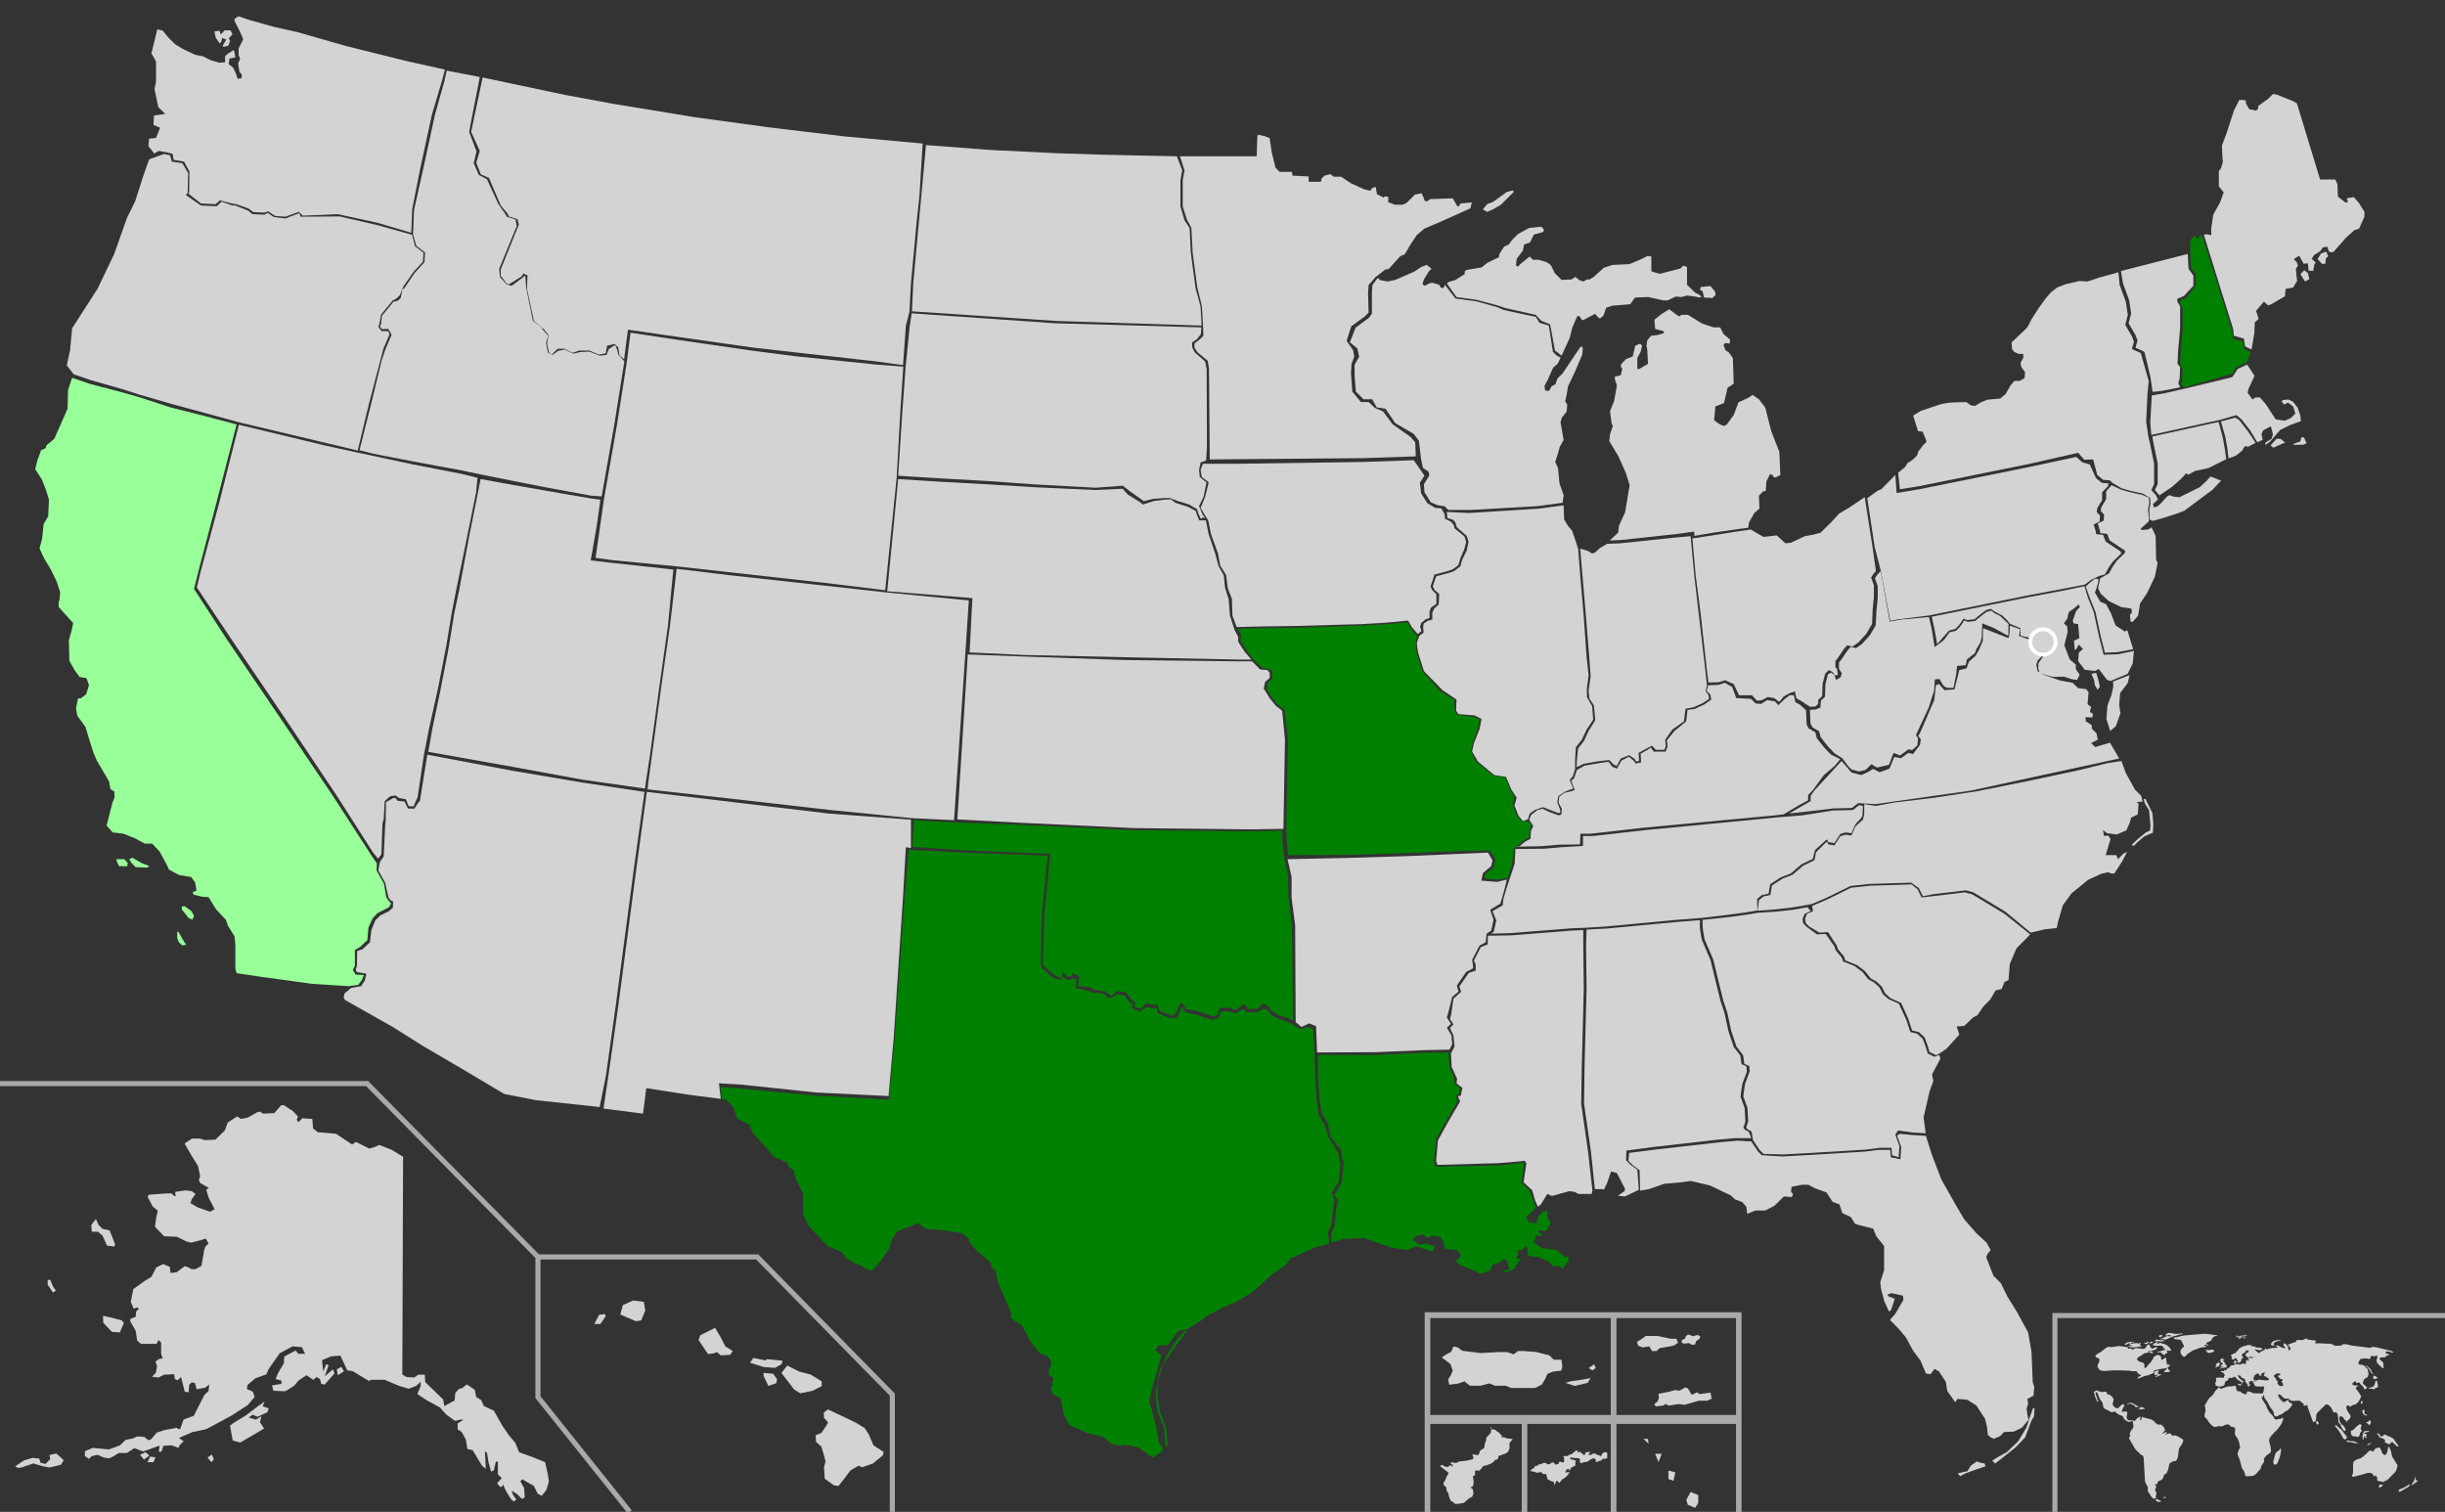
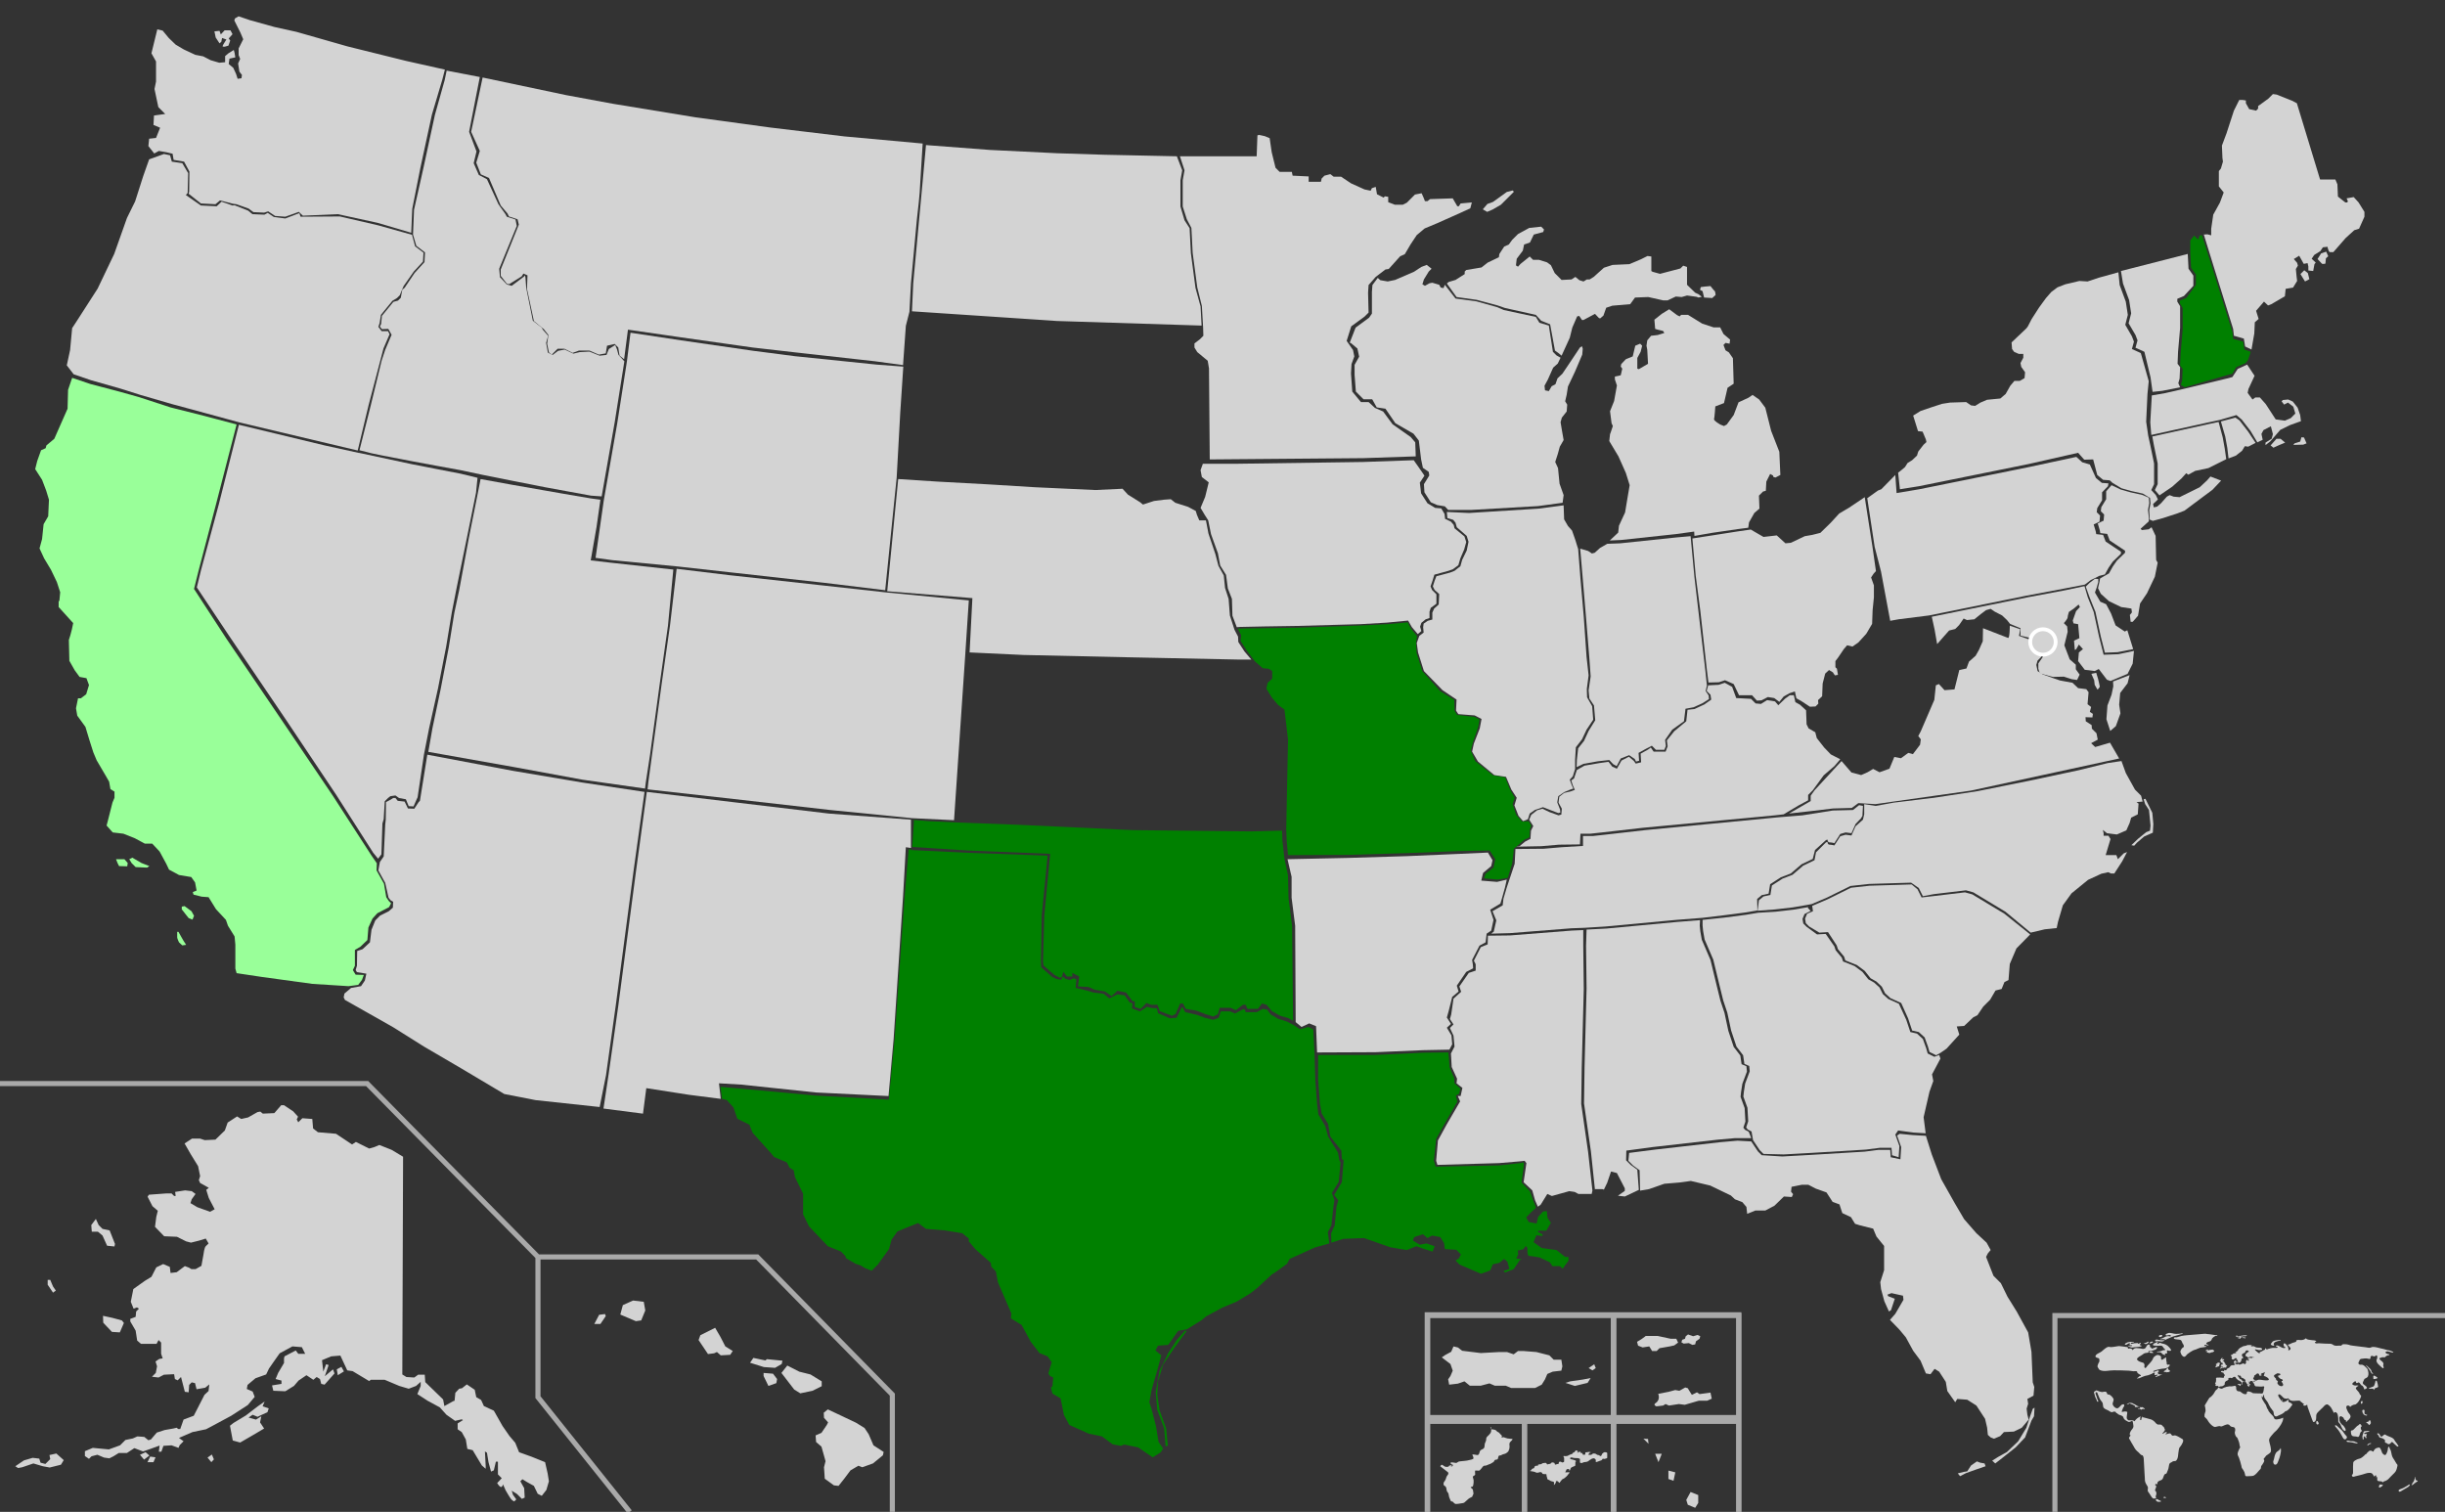
<svg xmlns="http://www.w3.org/2000/svg" xml:space="preserve" enable-background="new 174 100 959 593" viewBox="174 100 959 593" height="593px" width="959px" y="0px" x="0px" id="svg2" version="1.1">
  <rect x="174" y="100" width="959" height="593" fill="#333333" stroke="none" />
  <defs id="defs4278" />
  <g id="g5">
    <path d="M407.1,619.3l1.9-3.6l2.3-0.3l0.3,0.8l-2.1,3.1H407.1z M417.3,615.6l6.1,2.6l2.1-0.3l1.6-3.9   l-0.6-3.4l-4.2-0.5l-4,1.8L417.3,615.6z M448,625.6l3.7,5.5l2.4-0.3l1.1-0.5l1.5,1.3l3.7-0.2l1-1.5l-2.9-1.8l-1.9-3.7l-2.1-3.6   l-5.8,2.9L448,625.6z M468.2,634.5l1.3-1.9l4.7,1l0.6-0.5l6.1,0.6l-0.3,1.3l-2.6,1.5l-4.4-0.3L468.2,634.5z M473.5,639.7l1.9,3.9   l3.1-1.1l0.3-1.6l-1.6-2.1l-3.7-0.3V639.7z M480.5,638.5l2.3-2.9l4.7,2.4l4.4,1.1l4.4,2.7v1.9l-3.6,1.8l-4.8,1l-2.4-1.5   L480.5,638.5z M497.1,654.1l1.6-1.3l3.4,1.6l7.6,3.6l3.4,2.1l1.6,2.4l1.9,4.4l4,2.6l-0.3,1.3l-3.9,3.2l-4.2,1.5l-1.5-0.6l-3.1,1.8   l-2.4,3.2l-2.3,2.9l-1.8-0.2l-3.6-2.6l-0.3-4.5l0.6-2.4l-1.6-5.7l-2.1-1.8l-0.2-2.6l2.3-1l2.1-3.1l0.5-1l-1.6-1.8L497.1,654.1z" fill="#D3D3D3" id="HI" />
    <path d="M332.1,553.7l-0.3,85.4l1.6,1l3.1,0.2l1.5-1.1h2.6l0.2,2.9l7,6.8l0.5,2.6l3.4-1.9l0.6-0.2l0.3-3.1   l1.5-1.6l1.1-0.2l1.9-1.5l3.1,2.1l0.6,2.9l1.9,1.1l1.1,2.4l3.9,1.8l3.4,6l2.7,3.9l2.3,2.7l1.5,3.7l5,1.8l5.2,2.1l1,4.4l0.5,3.1   l-1,3.4l-1.8,2.3l-1.6-0.8l-1.5-3.1l-2.7-1.5l-1.8-1.1l-0.8,0.8l1.5,2.7l0.2,3.7l-1.1,0.5l-1.9-1.9l-2.1-1.3l0.5,1.6l1.3,1.8   l-0.8,0.8c0,0-0.8-0.3-1.3-1c-0.5-0.6-2.1-3.4-2.1-3.4l-1-2.3c0,0-0.3,1.3-1,1c-0.6-0.3-1.3-1.5-1.3-1.5l1.8-1.9l-1.5-1.5v-5h-0.8   l-0.8,3.4l-1.1,0.5l-1-3.7l-0.6-3.7l-0.8-0.5l0.3,5.7v1.1l-1.5-1.3l-3.6-6l-2.1-0.5l-0.6-3.7l-1.6-2.9l-1.6-1.1v-2.3l2.1-1.3   l-0.5-0.3l-2.6,0.6l-3.4-2.4l-2.6-2.9l-4.8-2.6l-4-2.6l1.3-3.2v-1.6l-1.8,1.6l-2.9,1.1l-3.7-1.1l-5.7-2.4h-5.5l-0.6,0.5l-6.5-3.9   l-2.1-0.3l-2.7-5.8l-3.6,0.3l-3.6,1.5l0.5,4.5l1.1-2.9l1,0.3l-1.5,4.4l3.2-2.7l0.6,1.6l-3.9,4.4l-1.3-0.3l-0.5-1.9l-1.3-0.8   l-1.3,1.1l-2.7-1.8l-3.1,2.1l-1.8,2.1l-3.4,2.1l-4.7-0.2l-0.5-2.1l3.7-0.6v-1.3l-2.3-0.6l1-2.4l2.3-3.9v-1.8l0.2-0.8l4.4-2.3l1,1.3   h2.7l-1.3-2.6l-3.7-0.3l-5,2.7l-2.4,3.4l-1.8,2.6l-1.1,2.3l-4.2,1.5l-3.1,2.6l-0.3,1.6l2.3,1l0.8,2.1l-2.7,3.2l-6.5,4.2l-7.8,4.2   l-2.1,1.1l-5.3,1.1l-5.3,2.3l1.8,1.3l-1.5,1.5l-0.5,1.1l-2.7-1l-3.2,0.2l-0.8,2.3h-1l0.3-2.4l-3.6,1.3l-2.9,1l-3.4-1.3l-2.9,1.9   h-3.2l-2.1,1.3l-1.6,0.8l-2.1-0.3l-2.6-1.1l-2.3,0.6l-1,1l-1.6-1.1v-1.9l3.1-1.3l6.3,0.6l4.4-1.6l2.1-2.1l2.9-0.6l1.8-0.8l2.7,0.2   l1.6,1.3l1-0.3l2.3-2.7l3.1-1l3.4-0.6l1.3-0.3l0.6,0.5h0.8l1.3-3.7l4-1.5l1.9-3.7l2.3-4.5l1.6-1.5l0.3-2.6l-1.6,1.3l-3.4,0.6   l-0.6-2.4l-1.3-0.3l-1,1l-0.2,2.9l-1.5-0.2l-1.5-5.8l-1.3,1.3l-1.1-0.5l-0.3-1.9l-4,0.2l-2.1,1.1l-2.6-0.3l1.5-1.5l0.5-2.6   l-0.6-1.9l1.5-1l1.3-0.2l-0.6-1.8v-4.4l-1-1l-0.8,1.5h-6.1l-1.5-1.3l-0.6-3.9l-2.1-3.6v-1l2.1-0.8l0.2-2.1l1.1-1.1l-0.8-0.5   l-1.3,0.5l-1.1-2.7l1-5l4.5-3.2l2.6-1.6l1.9-3.7l2.7-1.3l2.6,1.1l0.3,2.4l2.4-0.3l3.2-2.4l1.6,0.6l1,0.6h1.6l2.3-1.3l0.8-4.4   c0,0,0.3-2.9,1-3.4c0.6-0.5,1-1,1-1l-1.1-1.9l-2.6,0.8l-3.2,0.8l-1.9-0.5l-3.6-1.8l-5-0.2l-3.6-3.7l0.5-3.9l0.6-2.4l-2.1-1.8   l-1.9-3.7l0.5-0.8l6.8-0.5h2.1l1,1h0.6l-0.2-1.6l3.9-0.6l2.6,0.3l1.5,1.1l-1.5,2.1l-0.5,1.5l2.7,1.6l5,1.8l1.8-1l-2.3-4.4l-1-3.2   l1-0.8l-3.4-1.9l-0.5-1.1l0.5-1.6l-0.8-3.9l-2.9-4.7l-2.4-4.2l2.9-1.9h3.2l1.8,0.6l4.2-0.2l3.7-3.6l1.1-3.1l3.7-2.4l1.6,1l2.7-0.6   l3.7-2.1l1.1-0.2l1,0.8l4.5-0.2l2.7-3.1h1.1l3.6,2.4l1.9,2.1l-0.5,1.1l0.6,1.1l1.6-1.6l3.9,0.3l0.3,3.7l1.9,1.5l7.1,0.6l6.3,4.2   l1.5-1l5.2,2.6l2.1-0.6l1.9-0.8l4.8,1.9L332.1,553.7z M217,582.6l2.1,5.3l-0.2,1l-2.9-0.3l-1.8-4l-1.8-1.5H210l-0.2-2.6l1.8-2.4   l1.1,2.4l1.5,1.5L217,582.6z M214.4,616.1l3.7,0.8l3.7,1l0.8,1l-1.6,3.7l-3.1-0.2l-3.4-3.6L214.4,616.1z M193.7,602l1.1,2.6   l1.1,1.6l-1.1,0.8l-2.1-3.1V602H193.7z M180,675.1l3.4-2.3l3.4-1l2.6,0.3l0.5,1.6l1.9,0.5l1.9-1.9l-0.3-1.6l2.7-0.6l2.9,2.6   l-1.1,1.8l-4.4,1.1l-2.7-0.5l-3.7-1.1l-4.4,1.5l-1.6,0.3L180,675.1z M228.9,670.6l1.6,1.9l2.1-1.6l-1.5-1.3L228.9,670.6z    M231.8,673.6l1.1-2.3l2.1,0.3l-0.8,1.9H231.8z M255.4,671.7l1.5,1.8l1-1.1l-0.8-1.9L255.4,671.7z M264.2,659.2l1.1,5.8l2.9,0.8   l5-2.9l4.4-2.6l-1.6-2.4l0.5-2.4l-2.1,1.3l-2.9-0.8l1.6-1.1l1.9,0.8l3.9-1.8l0.5-1.5l-2.4-0.8l0.8-1.9l-2.7,1.9l-4.7,3.6l-4.8,2.9   L264.2,659.2z M306.5,639.4l2.4-1.5l-1-1.8l-1.8,1L306.5,639.4z" fill="#D3D3D3" id="AK" />
    <path d="M929.4,545.5l2.3,7.3l3.7,9.7l5.3,9.4l3.7,6.3l4.8,5.5l4,3.7l1.6,2.9l-1.1,1.3L953,593l2.9,7.4   l2.9,2.9l2.6,5.3l3.6,5.8l4.5,8.2l1.3,7.6l0.5,12l0.6,1.8l-0.3,3.4l-2.4,1.3l0.3,1.9l-0.6,1.9l0.3,2.4l0.5,1.9l-2.7,3.2l-3.1,1.5   l-3.9,0.2l-1.5,1.6l-2.4,1l-1.3-0.5l-1.1-1l-0.3-2.9l-0.8-3.4l-3.4-5.2l-3.6-2.3l-3.9-0.3l-0.8,1.3l-3.1-4.4l-0.6-3.6l-2.6-4   l-1.8-1.1l-1.6,2.1l-1.8-0.3l-2.1-5l-2.9-3.9l-2.9-5.3l-2.6-3.1l-3.6-3.7l2.1-2.4l3.2-5.5l-0.2-1.6l-4.5-1l-1.6,0.6l0.3,0.6l2.6,1   l-1.5,4.5l-0.8,0.5l-1.8-4l-1.3-4.8l-0.3-2.7l1.5-4.7v-9.5L910,585l-1.3-3.1l-5.2-1.3l-1.9-0.6l-1.6-2.6l-3.4-1.6l-1.1-3.4l-2.7-1   l-2.4-3.7l-4.2-1.5l-2.9-1.5h-2.6l-4,0.8l-0.2,1.9l0.8,1l-0.5,1.1l-3.1-0.2l-3.7,3.6l-3.6,1.9h-3.9l-3.2,1.3l-0.3-2.7l-1.6-1.9   l-2.9-1.1l-1.6-1.5l-8.1-3.9l-7.6-1.8l-4.4,0.6l-6,0.5l-6,2.1l-3.5,0.6l-0.2-8l-2.6-1.9l-1.8-1.8l0.3-3.1l10.2-1.3l25.5-2.9   l6.8-0.6l5.4,0.3l2.6,3.9l1.5,1.5l8.1,0.5l10.8-0.6l21.5-1.3l5.4-0.7l4.6,0l0.2,2.9l3.8,0.8l0.3-4.8l-1.6-4.5l1-0.7l5.1,0.5   L929.4,545.5z M941.9,677.9l2.4-0.6l1.3-0.2l1.5-2.3l2.3-1.6l1.3,0.5l1.7,0.3l0.4,1.1l-3.5,1.2l-4.2,1.5l-2.3,1.2L941.9,677.9z    M955.4,672.9l1.2,1.1l2.7-2.1l5.3-4.2l3.7-3.9l2.5-6.6l1-1.7l0.2-3.4l-0.7,0.5l-1,2.8l-1.5,4.6l-3.2,5.3l-4.4,4.2l-3.4,1.9   L955.4,672.9z" fill="#D3D3D3" id="FL" />
    <path d="M935.2,512.9l-1.8,1l-2.6-1.3l-0.6-2.1l-1.3-3.6l-2.3-2.1l-2.6-0.6l-1.6-4.8l-2.7-6l-4.2-1.9   l-2.1-1.9l-1.3-2.6L910,485l-2.3-1.3l-2.3-2.9l-3.1-2.3l-4.5-1.8l-0.5-1.5l-2.4-2.9l-0.5-1.5l-3.4-5.2l-3.4,0.2l-4-2.4l-1.3-1.3   l-0.3-1.8l0.8-1.9l2.3-1l-0.3-2.1l6.1-2.6l9.1-4.5l7.3-0.8l16.5-0.5l2.3,1.9l1.6,3.2l4.4-0.5l12.6-1.5l2.9,0.8l12.6,7.6l10.1,8.1   l-5.4,5.5l-2.6,6.1l-0.5,6.3l-1.6,0.8l-1.1,2.7l-2.4,0.6l-2.1,3.6l-2.7,2.7l-2.3,3.4l-1.6,0.8l-3.6,3.4l-2.9,0.2l1,3.2l-5,5.5   L935.2,512.9z" fill="#D3D3D3" id="SC" />
    <path d="M863.6,458l-4.8,0.8l-8.4,1.1l-8.6,0.9v2.2l0.2,2.1l0.6,3.4l3.4,7.9l2.4,9.9l1.5,6.1l1.6,4.8l1.5,7   l2.1,6.3l2.6,3.4l0.5,3.4l1.9,0.8l0.2,2.1l-1.8,4.8l-0.5,3.2l-0.2,1.9l1.6,4.4l0.3,5.3l-0.8,2.4l0.6,0.8l1.5,0.8l0.6,3.4l2.6,3.9   l1.5,1.5l7.9,0.2l10.8-0.6l21.5-1.3l5.4-0.7l4.6,0l0.2,2.9l2.6,0.8l0.3-4.4l-1.6-4.5l1.1-1.6l5.8,0.8l5,0.3l-0.8-6.3l2.3-10   l1.5-4.2l-0.5-2.6l3.3-6.2l-0.5-1.4l-1.9,0.7l-2.6-1.3l-0.6-2.1l-1.3-3.6l-2.3-2.1l-2.6-0.6l-1.6-4.8l-2.9-6.3l-4.2-1.9l-2.1-1.9   l-1.3-2.6l-2.1-1.9l-2.3-1.3l-2.3-2.9l-3.1-2.3l-4.5-1.8l-0.5-1.5l-2.4-2.9l-0.5-1.5l-3.4-4.9l-3.4,0.2l-4.1-3l-1.3-1.3l-0.3-1.8   l0.8-1.9l2.4-1.2l-1.1-1.2l0.1-0.3l-5.8,1l-7,0.8L863.6,458z" fill="#D3D3D3" id="GA" />
    <path d="M799.6,566.8l-1.6-15.2l-2.7-18.8l0.2-14.1l0.8-31l-0.2-16.7l0.2-6.4l7.8-0.4l27.8-2.6l8.9-0.7   l-0.1,2.2l0.2,2.1l0.6,3.4l3.4,7.9l2.4,9.9l1.5,6.1l1.6,4.8l1.5,7l2.1,6.3l2.6,3.4l0.5,3.4l1.9,0.8l0.2,2.1l-1.8,4.8l-0.5,3.2   l-0.2,1.9l1.6,4.4l0.3,5.3l-0.8,2.4l0.6,0.8l1.5,0.8l1,2.5h-6.3l-6.8,0.6l-25.5,2.9l-10.4,1.4l-0.1,3.8l1.8,1.8l2.6,1.9l0.6,7.9   l-5.5,2.6l-2.7-0.3l2.7-1.9v-1l-3.1-6l-2.3-0.6l-1.5,4.4l-1.3,2.7l-0.6-0.2H799.6z" fill="#D3D3D3" id="AL" />
    <path d="M1006.1,398.5l1.7,4.7l3.6,6.5l2.4,2.4l0.6,2.3l-2.4,0.2l0.8,0.6l-0.3,4.2l-2.6,1.3l-0.6,2.1   l-1.3,2.9l-3.7,1.6l-2.4-0.3l-1.5-0.2l-1.6-1.3l0.3,1.3v1h1.9l0.8,1.3l-1.9,6.3h4.2l0.6,1.6l2.3-2.3l1.3-0.5l-1.9,3.6l-3.1,4.8   h-1.3l-1.1-0.5l-2.7,0.6l-5.2,2.4l-6.5,5.3l-3.4,4.7l-1.9,6.5l-0.5,2.4l-4.7,0.5l-5.5,1.3l-9.9-8.2l-12.6-7.6l-2.9-0.8l-12.6,1.5   l-4.3,0.8l-1.6-3.2l-3-2.1l-16.5,0.5l-7.3,0.8l-9.1,4.5l-6.1,2.6l-1.6,0.3l-5.8,1l-7,0.8l-6.8,0.5l0.5-4.1l1.8-1.5l2.7-0.6l0.6-3.7   l4.2-2.7l3.9-1.5l4.2-3.6l4.4-2.1l0.6-3.1l3.9-3.9l0.6-0.2c0,0,0,1.1,0.8,1.1c0.8,0,1.9,0.3,1.9,0.3l2.3-3.6l2.1-0.6l2.3,0.3   l1.6-3.6l2.9-2.6l0.5-2.1v-4l4.5,0.7l7.1-1.3l15.8-1.9l17.1-2.6l19.9-4l19.7-4.2l11.4-2.8L1006.1,398.5z M1010,431.5l2.6-2.5   l3.2-2.6l1.5-0.6l0.2-2l-0.6-6.1l-1.5-2.3l-0.6-1.9l0.7-0.2l2.7,5.5l0.4,4.4l-0.2,3.4l-3.4,1.5l-2.8,2.4l-1.1,1.2L1010,431.5z" fill="#D3D3D3" id="NC" />
    <path d="M871.1,420.6l-51.9,5l-15.8,1.8l-4.6,0.5l-3.9,0v3.9l-8.4,0.5l-7,0.6l-11.1,0.1l-0.3,5.8l-2.1,6.3   l-1,3l-1.3,4.4l-0.3,2.6l-4,2.3l1.5,3.6l-1,4.4l-1,0.8l7.3-0.2l24.1-1.9l5.3-0.2l8.1-0.5l27.8-2.6l10.2-0.8l8.4-1l8.4-1.1l4.8-0.8   l-0.1-4.5l1.8-1.5l2.7-0.6l0.6-3.7l4.2-2.7l3.9-1.5l4.2-3.6l4.4-2.1l0.9-3.5l4.3-3.9l0.6-0.2c0,0,0,1.1,0.8,1.1s1.9,0.3,1.9,0.3   l2.3-3.6l2.1-0.6l2.3,0.3l1.6-3.6l2.1-2.2l0.6-1l0.2-3.9l-1.5-0.3l-2.4,1.9l-7.9,0.2l-12,1.9L871.1,420.6z" fill="#D3D3D3" id="TN" />
    <path d="M1048.1,279.8l-0.5-4.2l-0.8-4.4l-1.7-5.9l5.7-1.5l1.6,1.1l3.4,4.4l2.9,4.4l-2.9,1.5l-1.3-0.2   l-1.1,1.8l-2.4,1.9L1048.1,279.8z" fill="#D3D3D3" id="RI" />
    <path d="M1047.2,280.1l-0.6-4.2l-0.8-4.4l-1.6-6l-4.2,0.9l-21.8,4.8l0.6,3.3l1.5,7.3v8.1l-1.1,2.3l1.8,2.1   l5-3.4l3.6-3.2l1.9-2.1l0.8,0.6l2.7-1.5l5.2-1.1L1047.2,280.1z" fill="#D3D3D3" id="CT" />
    <path d="M1074,273.9l2.2-0.7l0.5-1.7l1,0.1l1,2.3l-1.3,0.5l-3.9,0.1L1074,273.9z M1064.6,274.7l2.3-2.6h1.6   l1.8,1.5l-2.4,1l-2.2,1L1064.6,274.7z M1029.8,252.7l17.5-4.2l2.3-0.6l2.1-3.2l3.7-1.7l2.9,4.4l-2.4,5.2l-0.3,1.5l1.9,2.6l1.1-0.8   h1.8l2.3,2.6l3.9,6l3.6,0.5l2.3-1l1.8-1.8l-0.8-2.7l-2.1-1.6l-1.5,0.8l-1-1.3l0.5-0.5l2.1-0.2l1.8,0.8l1.9,2.4l1,2.9l0.3,2.4   l-4.2,1.5l-3.9,1.9l-3.9,4.5l-1.9,1.5v-1l2.4-1.5l0.5-1.8l-0.8-3.1l-2.9,1.5l-0.8,1.5l0.5,2.3l-2.1,1l-2.7-4.5l-3.4-4.4l-2.1-1.8   l-6.5,1.9l-5.1,1.1l-21.8,4.8l-0.4-4.9l0.6-10.6l5.2-0.9L1029.8,252.7z" fill="#D3D3D3" id="MA" />
    <path d="M1097.2,177.3l1.9,2.1l2.3,3.7v1.9l-2.1,4.7l-1.9,0.6l-3.4,3.1l-4.8,5.5c0,0-0.6,0-1.3,0   c-0.6,0-1-2.1-1-2.1l-1.8,0.2l-1,1.5l-2.4,1.5l-1,1.5l1.6,1.5l-0.5,0.6l-0.5,2.7l-1.9-0.2v-1.6l-0.3-1.3l-1.5,0.3l-1.8-3.2   l-2.1,1.3l1.3,1.5l0.3,1.1l-0.8,1.3l0.3,3.1l0.2,1.6l-1.6,2.6l-2.9,0.5l-0.3,2.9l-5.3,3.1l-1.3,0.5l-1.6-1.5l-3.1,3.6l1,3.2   l-1.5,1.3l-0.2,4.4l-1.1,6.3l-2.5-1.2l-0.5-3.1l-3.9-1.1l-0.3-2.7l-7.3-23.4l-4.2-13.6l1.4-0.1l1.5,0.4v-2.6l0.8-5.5l2.6-4.7l1.5-4   l-1.9-2.4v-6l0.8-1l0.8-2.7l-0.2-1.5l-0.2-4.8l1.8-4.8l2.9-8.9l2.1-4.2h1.3l1.3,0.2v1.1l1.3,2.3l2.7,0.6l0.8-0.8v-1l4-2.9l1.8-1.8   l1.5,0.2l6,2.4l1.9,1l9.1,29.9h6l0.8,1.9l0.2,4.8l2.9,2.3h0.8l0.2-0.5l-0.5-1.1L1097.2,177.3z M1076.3,207.5l1.5-1.5l1.4,1.1   l0.6,2.4l-1.7,0.9L1076.3,207.5z M1083,201.6l1.8,1.9c0,0,1.3,0.1,1.3-0.2s0.2-2,0.2-2l0.9-0.8l-0.8-1.8l-2,0.7L1083,201.6z" fill="#D3D3D3" id="ME" />
    <path d="M1054.8,242.4l0.9-1.1l1.1-3.3l-2.5-0.9l-0.5-3.1l-3.9-1.1l-0.3-2.7l-7.3-23.4l-4.6-14.5l-0.9,0   l-0.6,1.6l-0.6-0.5l-1-1l-1.5,1.9l0,5l0.3,5.7l1.9,2.7v4l-3.7,5.1l-2.6,1.1v1.1l1.1,1.8v8.6l-0.8,9.2l-0.2,4.8l1,1.3l-0.2,4.5   l-0.5,1.8l1.5,0.9l16.4-4.7l2.3-0.6l1.5-2.6L1054.8,242.4z" fill="#008000" id="NH" />
    <path d="M1018.3,253.7l-0.8-5.7l-2.4-10l-0.6-0.3l-2.9-1.3l0.8-2.9l-0.8-2.1l-2.7-4.6l1-3.9l-0.8-5.2   l-2.4-6.5l-0.8-4.9l26.2-6.7l0.3,5.8l1.9,2.7v4l-3.7,4l-2.6,1.1v1.1l1.1,1.8v8.6l-0.8,9.2l-0.2,4.8l1,1.3l-0.2,4.5l-0.5,1.8   l0.7,1.6l-7,1.4L1018.3,253.7z" fill="#D3D3D3" id="VT" />
    <path d="M1002.6,289.4l-1.1-1l-2.6-0.2l-2.3-1.9l-1.6-6.1l-3.5,0.1l-2.4-2.7l-19.4,4.4l-43,8.7l-7.5,1.2   l-0.7-6.5l1.4-1.1l1.3-1.1l1-1.6l1.8-1.1l1.9-1.8l0.5-1.6l2.1-2.7l1.1-1l-0.2-1l-1.3-3.1l-1.8-0.2l-1.9-6.1l2.9-1.8l4.4-1.5l4-1.3   l3.2-0.5l6.3-0.2l1.9,1.3l1.6,0.2l2.1-1.3l2.6-1.1l5.2-0.5l2.1-1.8l1.8-3.2l1.6-1.9h2.1l1.9-1.1l0.2-2.3l-1.5-2.1l-0.3-1.5l1.1-2.1   v-1.5h-1.8l-1.8-0.8l-0.8-1.1l-0.2-2.6l5.8-5.5l0.6-0.8l1.5-2.9l2.9-4.5l2.7-3.7l2.1-2.4l2.4-1.8l3.1-1.2l5.5-1.3l3.2,0.2l4.5-1.5   l7.6-2.1l0.5,5l2.4,6.5l0.8,5.2l-1,3.9l2.6,4.5l0.8,2.1l-0.8,2.9l2.9,1.3l0.6,0.3l3.1,11l-0.5,5.1l-0.5,10.8l0.8,5.5l0.8,3.6   l1.5,7.3v8.1l-1.1,2.3l1.8,2l0.8,1.7l-1.9,1.8l0.3,1.3l1.3-0.3l1.5-1.3l2.3-2.6l1.1-0.6l1.6,0.6l2.3,0.2l7.9-3.9l2.9-2.7l1.3-1.5   l4.2,1.6l-3.4,3.6l-3.9,2.9l-7.1,5.3l-2.6,1l-5.8,1.9l-4,1.1l-1.2-0.5l-0.2-3.7l0.5-2.7l-0.2-2.1l-2.8-1.7l-4.5-1l-3.9-1.1   L1002.6,289.4z" fill="#D3D3D3" id="NY" />
    <path d="M1002.2,290.3l-2.1,2.4v3.1l-1.9,3.1l-0.2,1.6l1.3,1.3l-0.2,2.4l-2.3,1.1l0.8,2.7l0.2,1.1l2.7,0.3   l1,2.6l3.6,2.4l2.4,1.6v0.8l-3.2,3.1l-1.6,2.3l-1.5,2.7l-2.3,1.3l-1.2,0.7l-0.2,1.2l-0.6,2.6l1.1,2.2l3.2,2.9l4.8,2.3l4,0.6   l0.2,1.5l-0.8,1l0.3,2.7h0.8l2.1-2.4l0.8-4.8l2.7-4l3.1-6.5l1.1-5.5l-0.6-1.1l-0.2-9.4l-1.6-3.4l-1.1,0.8l-2.7,0.3l-0.5-0.5l1.1-1   l2.1-1.9l0.1-1.1l-0.4-3.4l0.5-2.7l-0.2-2.1l-2.6-1.1l-4.5-1l-3.9-1.1L1002.2,290.3z" fill="#D3D3D3" id="NJ" />
    <path d="M996.2,326.5l1.1-0.6l2.3-0.6l1.5-2.7l1.6-2.3l3.2-3.1v-0.8l-2.4-1.6l-3.6-2.4l-1-2.6l-2.7-0.3   l-0.2-1.1l-0.8-2.7l2.3-1.1l0.2-2.4l-1.3-1.3l0.2-1.6l1.9-3.1v-3.1l2.3-2.4l0.2-1.1l-2.6-0.2l-2.3-1.9l-2.4-5.3l-3-0.9l-2.3-2.1   l-18.6,4l-43,8.7l-8.9,1.5l-0.5-7.1l-5.5,5.6l-1.3,0.5l-4.2,3l2.9,19.1l2.5,9.7l3.6,19.3l3.3-0.6l11.9-1.5l37.9-7.7l14.9-2.8   l8.3-1.6l0.3-0.2l2.1-1.6L996.2,326.5z" fill="#D3D3D3" id="PA" />
    <path d="M996.4,330.4l0.6-2.1l0-1.2l-1.3-0.1l-2.1,1.6l-1.5,1.5l1.5,4.2l2.3,5.7l2.1,9.7l1.6,6.3l5-0.2   l6.1-1.2l-2.3-7.4l-1,0.5l-3.6-2.4l-1.8-4.7l-1.9-3.6l-2.3-1l-2.1-3.6L996.4,330.4z" fill="#D3D3D3" id="DE" />
    <path d="M1011,355.3l-6.1,1.3l-5.8,0.2l-1.8-7.1l-2.1-9.7l-2.3-5.7l-1.3-4.4l-7.5,1.6l-14.9,2.8l-37.5,7.6   l1.1,5l1,5.7l0.3-0.3l2.1-2.4l2.3-2.6l2.4-0.6l1.5-1.5l1.8-2.6l1.3,0.6l2.9-0.3l2.6-2.1l2-1.5l1.8-0.5l1.6,1.1l2.9,1.5l1.9,1.8   l1.2,1.5l4.1,1.7v2.9l5.5,1.3l1.1,0.5l1.4-2l2.9,2l-1.3,2.5l-0.8,4l-1.8,2.6v2.1l0.6,1.8l5.1,1.4l4.3-0.1l3.1,1l2.1,0.3l1-2.1   l-1.5-2.1v-1.8l-2.4-2.1l-2.1-5.5l1.3-5.3l-0.2-2.1l-1.3-1.3c0,0,1.5-1.6,1.5-2.3c0-0.6,0.5-2.1,0.5-2.1l1.9-1.3l1.9-1.6l0.5,1   l-1.5,1.6l-1.3,3.7l0.3,1.1l1.8,0.3l0.5,5.5l-2.1,1l0.3,3.6l0.5-0.2l1.1-1.9l1.6,1.8l-1.6,1.3l-0.3,3.4l2.6,3.4l3.9,0.5l1.6-0.8   l3.2,4.2l1.4,0.5l6.7-2.8l2-4L1011,355.3z M994.3,364.3l1.1,2.5l0.2,1.8l1.1,1.9c0,0,0.9-0.9,0.9-1.2c0-0.3-0.7-3.1-0.7-3.1   l-0.7-2.3L994.3,364.3z" fill="#D3D3D3" id="MD" />
-     <path d="M930.6,342l1.1,4.9l1.1,6.9l3.6-2.7l2.3-3.1l2.5-0.6l1.5-1.5l1.8-2.6l1.2,0.6l2.9-0.3l2.6-2.1   l2-1.5l1.8-0.5l1.3,1l2.2,1.1l1.9,1.8l1.4,1.3l-0.1,4.7l-5.7-3.1l-4.5-1.8l-0.2,5.3l-0.5,2.1l-1.6,2.7l-0.6,1.6l-3.1,2.4l-0.5,2.3   l-3.4,0.3l-0.3,3.1l-1.1,5.5h-2.6l-1.3-0.8l-1.6-2.7l-1.8,0.2l-0.3,4.4l-2.1,6.6l-5,10.8l0.8,1.3l-0.2,2.7l-2.1,1.9l-1.5-0.3   l-3.2,2.4l-2.6-1l-1.8,4.7c0,0-3.7,0.8-4.4,1c-0.6,0.2-2.4-1.3-2.4-1.3l-2.4,2.3l-2.6,0.6l-2.9-0.8l-1.3-1.3l-2.2-3l-3.1-2   l-2.6-2.7l-2.9-3.7l-0.6-2.3l-2.6-1.5l-0.8-1.6l-0.2-5.3l2.2-0.1l1.9-0.8l0.2-2.7l1.6-1.5l0.2-5l1-3.9l1.3-0.6l1.3,1.1l0.5,1.8   l1.8-1l0.5-1.6l-1.1-1.8v-2.4l1-1.3l2.3-3.4l1.3-1.5l2.1,0.5l2.3-1.6l3.1-3.4l2.3-3.9l0.3-5.7l0.5-5v-4.7l-1.1-3.1l1-1.5l1.3-1.3   l3.5,19.8l4.6-0.8L930.6,342z" fill="#D3D3D3" id="WV" />
    <path d="M895.8,397.8l-2.3,2.7l-4.2,3.6L885,410l-1.8,1.8v2.1l-3.9,2.1l-5.7,3.4l-3.5,0.4l-51.9,4.9   l-15.8,1.8l-4.6,0.5l-3.9,0l-0.2,4.2l-8.2,0.1l-7,0.6l-10.4,0.2l1.9-0.2l2.2-1.8l2.1-1.1l0.2-3.2l0.9-1.8l-1.6-2.5l0.8-1.9l2.3-1.8   l2.1-0.6l2.7,1.3l3.6,1.3l1.1-0.3l0.2-2.3l-1.3-2.4l0.3-2.3l1.9-1.5l2.6-0.6l1.6-0.6l-0.8-1.8l-0.6-1.9l1.1-0.8l1.1-3.3l3-1.7   l5.8-1l3.6-0.5l1.5,1.9l1.8,0.8l1.8-3.2l2.9-1.5l1.9,1.6l0.8,1.1l2.1-0.5l-0.2-3.4l2.9-1.6l1.1-0.8l1.1,1.6h4.7l0.8-2.1l-0.3-2.3   l2.9-3.6l4.7-3.9l0.5-4.5l2.7-0.3l3.9-1.8l2.7-1.9l-0.3-1.9l-1.5-1.5l0.6-2.2l4.1-0.2l2.4-0.8l2.9,1.6l1.6,4.4l5.8,0.3l1.8,1.8   l2.1,0.2l2.4-1.5l3.1,0.5l1.3,1.5l2.7-2.6l1.8-1.3h1.6l0.6,2.7l1.8,1l2.4,2.2l0.2,5.5l0.8,1.6l2.6,1.5l0.6,2.3l2.9,3.7l2.6,2.7   L895.8,397.8z" fill="#D3D3D3" id="KY" />
    <path d="M905.4,295l-6.1,4.1l-3.9,2.3l-3.4,3.7l-4,3.9l-3.2,0.8l-2.9,0.5l-5.5,2.6l-2.1,0.2l-3.4-3.1   l-5.2,0.6l-2.6-1.5l-2.4-1.4l-4.9,0.7l-10.2,1.6l-7.8,1.2l1.3,14.6l1.8,13.7l2.6,23.4l0.6,4.8l4.1-0.1l2.4-0.8l3.4,1.5l2.1,4.4   l5.1,0l1.9,2.1l1.8-0.1l2.5-1.3l2.5,0.4l2,1.5l1.7-2.1l2.3-1.3l2.1-0.7l0.6,2.7l1.8,1l3.5,2.3l2.2-0.1l1.1-1.1l-0.1-1.4l1.6-1.5   l0.2-5l1-3.9l1.5-1.4l1.5,0.9l0.8,1.2l1.2-0.2l-0.4-2.4l-0.6-0.6v-2.4l1-1.3l2.3-3.4l1.3-1.5l2.1,0.5l2.3-1.6l3.1-3.4l2.3-3.9   l0.2-5.4l0.5-5v-4.7l-1.1-3.1l1-1.5l0.9-1l-1.4-9.8L905.4,295z" fill="#D3D3D3" id="OH" />
    <path d="M755.6,182.1l1.8-2.1l2.2-0.8l5.4-3.9l2.3-0.6l0.5,0.5l-5.1,5.1l-3.3,1.9l-2.1,0.9L755.6,182.1z    M841.8,214.2l0.6,2.5l3.2,0.2l1.3-1.2c0,0-0.1-1.5-0.4-1.6c-0.3-0.2-1.6-1.9-1.6-1.9l-2.2,0.2l-1.6,0.2l-0.3,1.1L841.8,214.2z    M871.9,277.2l-3.2-8.2l-2.3-9.1l-2.4-3.2l-2.6-1.8l-1.6,1.1l-3.9,1.8l-1.9,5l-2.7,3.7l-1.1,0.6l-1.5-0.6c0,0-2.6-1.5-2.4-2.1   c0.2-0.6,0.5-5,0.5-5l3.4-1.3l0.8-3.4l0.6-2.6l2.4-1.6l-0.3-10l-1.6-2.3l-1.3-0.8l-0.8-2.1l0.8-0.8l1.6,0.3l0.2-1.6L850,231   l-1.3-2.6h-2.6l-4.5-1.5l-5.5-3.4h-2.7l-0.6,0.6l-1-0.5l-3.1-2.3l-2.9,1.8l-2.9,2.3l0.3,3.6l1,0.3l2.1,0.5l0.5,0.8l-2.6,0.8   l-2.6,0.3l-1.5,1.8l-0.3,2.1l0.3,1.6l0.3,5.5l-3.6,2.1l-0.6-0.2v-4.2l1.3-2.4l0.6-2.4l-0.8-0.8l-1.9,0.8l-1,4.2l-2.7,1.1l-1.8,1.9   l-0.2,1l0.6,0.8l-0.6,2.6l-2.3,0.5v1.1l0.8,2.4l-1.1,6.1l-1.6,4l0.6,4.7l0.5,1.1l-0.8,2.4l-0.3,0.8l-0.3,2.7l3.6,6l2.9,6.5l1.5,4.8   l-0.8,4.7l-1,6l-2.4,5.2l-0.3,2.7l-3.3,3.1l4.4-0.2l21.4-2.3l7.3-1l0.1,1.7l6.9-1.2l10.3-1.5l3.9-0.5l0.1-0.6l0.2-1.5l2.1-3.7   l2-1.7l-0.2-5.1l1.6-1.6l1.1-0.3l0.2-3.6l1.5-3l1.1,0.6l0.2,0.6l0.8,0.2l1.9-1L871.9,277.2z M741.5,211.2l0.7-0.6l2.7-0.8l3.6-2.3   v-1l0.6-0.6l6-1l2.4-1.9l4.4-2.1l0.2-1.3l1.9-2.9l1.8-0.8l1.3-1.8l2.3-2.3l4.4-2.4l4.7-0.5l1.1,1.1l-0.3,1l-3.7,1l-1.5,3.1   l-2.3,0.8l-0.5,2.4l-2.4,3.2l-0.3,2.6l0.8,0.5l1-1.1l3.6-2.9l1.3,1.3h2.3l3.2,1l1.5,1.1l1.5,3.1l2.7,2.7l3.9-0.2l1.5-1l1.6,1.3   l1.6,0.5l1.3-0.8h1.1l1.6-1l4-3.6l3.4-1.1l6.6-0.3l4.5-1.9l2.6-1.3l1.5,0.2v5.7l0.5,0.3l2.9,0.8l1.9-0.5l6.1-1.6l1.1-1.1l1.5,0.5v7   l3.2,3.1l1.3,0.6l1.3,1l-1.3,0.3l-0.8-0.3l-3.7-0.5l-2.1,0.6l-2.3-0.2l-3.2,1.5h-1.8l-5.8-1.3l-5.2,0.2l-1.9,2.6l-7,0.6l-2.4,0.8   l-1.1,3.1l-1.3,1.1l-0.5-0.2l-1.5-1.6l-4.5,2.4h-0.6l-1.1-1.6l-0.8,0.2l-1.9,4.4l-1,4l-3.2,7l-1.2-1l-1.4-1l-1.9-10.3l-3.5-1.4   l-2.1-2.3l-12.1-2.7l-2.9-1l-8.2-2.2l-7.9-1.1L741.5,211.2z" fill="#D3D3D3" id="MI" />
    <path d="M528.3,243.8l-10.5-0.8l-32.1-3.3l-16.2-2.1l-28.3-4.1l-19.9-3l-1.4,11.2l-3.8,24.3l-5.3,30.4   l-1.5,10.5l-1.7,11.9l6.5,0.9l25.9,2.5l20.6,2.3l36.8,4.1l23.8,2.9l4.5-44.2l1.4-25.4L528.3,243.8z" fill="#D3D3D3" id="WY" />
    <path d="M530.7,222.3l0.6-11.2l2.3-24.8c0.5-5,1.1-8.5,1.4-15.4l0.9-14.6l-30.7-2.8L476,150l-29.3-4   l-32.3-5.3l-18.4-3.4l-32.7-6.9l-4.5,21.3l3.4,7.5l-1.4,4.6l1.8,4.6l3.2,1.4l4.6,10.8l2.7,3.2l0.5,1.1l3.4,1.1l0.5,2.1l-7.1,17.6   v2.5l2.5,3.2h0.9l4.8-3l0.7-1.1l1.6,0.7l-0.2,5.3l2.7,12.6l3,2.5l0.9,0.7l1.8,2.3l-0.5,3.4l0.7,3.4l1.1,0.9l2.3-2.3h2.7l3.2,1.6   l2.5-0.9h4.1l3.7,1.6l2.7-0.5l0.5-3l3-0.7l1.4,1.4l0.5,3.2l1.8,1.4l1.5-11.6l20.7,3l28.2,4l16.6,1.9l31.4,3.5l11,1.5l1.1-15.4   L530.7,222.3z" fill="#D3D3D3" id="MT" />
    <path d="M336.1,281c-22.6-4.3-14.1-2.8-21.1-4.4l4.4-17.5l4.3-17.7l1.4-4.2l2.5-5.9l-1.3-2.3l-2.5,0.1   l-0.8-1l0.5-1.1l0.3-3.1l4.5-5.5l1.8-0.5l1.1-1.1l0.6-3.2l0.9-0.7l3.9-5.8l3.9-4.3l0.2-3.8l-3.4-2.6l-1.3-4.4l0.4-9.7l3.7-16.5   l4.5-20.8l3.8-13.5l0.8-3.8l13,2.5l-4.2,21.5l2.9,7.7l-1.1,4.6l2,4.6l3.2,1.7l4.5,9.8l2.7,3.8l0.6,1.1l3.4,1.1l0.5,2.5l-6.9,16.8   l0.3,3.3l2.7,2.9l1.9,0.5l4.8-3.6l0.4-0.5l0.2,0.8l0.3,4.1l2.6,12.9l3.5,2.7l0.4,0.8l2.1,2.4l-0.8,2.8l0.7,3.8l1.9,0.9l2.1-1.6   l2.6-0.5l3.4,1.6l2.5-0.6l3.8-0.2l4,1.6l2.7-0.3l0.9-2.3l2.5-1.6l0.7,1.7l0.6,2.2l2.3,2.5l-3.8,24l-5.1,29l-4.2-0.3l-8.2-1.5   l-9.8-1.8l-12.2-2.4l-12.5-2.5l-8.5-1.8l-9.3-1.7L336.1,281z" fill="#D3D3D3" id="ID" />
    <path d="M267.6,106.4l4.4,1.5l9.7,2.7l8.6,1.9l20,5.7l23,5.7l15.2,3.4l-1,3.9l-4.1,13.8l-4.5,20.8   l-3.2,16.1l-0.4,9.4l-13.2-3.9l-15.6-3.4l-13.7,0.6l-1.6-1.5l-5.3,1.9l-4-0.3l-2.7-1.8l-1.6,0.5l-4.2-0.2l-1.9-1.4l-4.8-1.7   l-1.4-0.2l-5-1.3l-1.8,1.5l-5.7-0.3l-4.8-3.8l0.2-0.8l0.1-7.9l-2.1-3.9l-4.1-0.7l-0.4-2.4l-2.5-0.6l-2.9-0.5l-1.8,1l-2.3-2.9   l0.3-2.9l2.7-0.3l1.6-4l-2.6-1.1l0.2-3.7l4.4-0.6l-2.7-2.7l-1.5-7.1l0.6-2.9v-7.9l-1.8-3.2l2.3-9.4l2.1,0.5l2.4,2.9l2.7,2.6   l3.2,1.9l4.5,2.1l3.1,0.6l2.9,1.5l3.4,1l2.3-0.2v-2.4l1.3-1.1l2.1-1.3l0.3,1.1l0.3,1.8l-2.3,0.5l-0.3,2.1l1.8,1.5l1.1,2.4l0.6,1.9   l1.5-0.2l0.2-1.3l-1-1.3l-0.5-3.2l0.8-1.8l-0.6-1.5V119l1.8-3.6l-1.1-2.6l-2.4-4.8l0.3-0.8L267.6,106.4z M258.1,112.3l2-0.2   l0.5,1.4l1.5-1.6h2.3l0.8,1.5l-1.5,1.7l0.6,0.8l-0.7,2l-1.4,0.4c0,0-0.9,0.1-0.9-0.2s1.5-2.6,1.5-2.6l-1.7-0.6l-0.3,1.5l-0.7,0.6   l-1.5-2.3L258.1,112.3z" fill="#D3D3D3" id="WA" />
    <path d="M531.1,433.4l22.7,1.1l31.1,1.1l-2.3,23.5l-0.3,18.2l0.1,2.1l4.3,3.8l1.7,0.8l1.8,0.3l0.7-1.3   l0.9,0.9l1.7,0.5l1.6-0.7l1.1,0.4l-0.3,3.4l4.3,1l2.7,0.8l4,0.5l2.2,1.8l3.2-1.6l2.8,0.4l2,2.8l1.1,0.3l-0.2,2l3.1,1.2l2.8-1.8   l1.5,0.4l2.4,0.2l0.4,1.9l4.6,2l2.7-0.2l2-4.1h0.3l1.1,1.9l4.4,1l3.3,1.2l3.3,0.8l2.1-0.8l0.8-2.5h3.7l1.9,0.8l3.1-1.6h0.7l0.4,1.1   h4.3l2.4-1.3l1.7,0.3l1.4,1.9l2.9,1.7l3.5,1.1l2.7,1.4l2.4,1.6l3.3-0.9l1.9,1l0.5,10.1l0.3,9.7l0.7,9.5l0.5,4l2.7,4.6l1.1,4.1   l3.9,6.3l0.5,2.9l0.5,1l-0.7,7.5l-2.7,4.4l1,2.9l-0.4,2.5l-0.8,7.3l-1.4,2.7l0.6,4.4l-5.7,1.6l-9.9,4.5l-1,1.9l-2.6,1.9l-2.1,1.5   l-1.3,0.8l-5.7,5.3l-2.7,2.1l-5.3,3.2l-5.7,2.4l-6.3,3.4l-1.8,1.5l-5.8,3.6l-3.4,0.6l-3.9,5.5l-4,0.3l-1,1.9l2.3,1.9l-1.5,5.5   l-1.3,4.5l-1.1,3.9l-0.8,4.5l0.8,2.4l1.8,7l1,6.1l1.8,2.7l-1,1.5l-3.1,1.9l-5.7-3.9l-5.5-1.1l-1.3,0.5l-3.2-0.6l-4.2-3.1l-5.2-1.1   l-7.6-3.4l-2.1-3.9l-1.3-6.5l-3.2-1.9l-0.6-2.3l0.6-0.6l0.3-3.4l-1.3-0.6l-0.6-1l1.3-4.4l-1.6-2.3l-3.2-1.3l-3.4-4.4l-3.6-6.6   l-4.2-2.6l0.2-1.9l-5.3-12.3l-0.8-4.2l-1.8-1.9l-0.2-1.5l-6-5.3l-2.6-3.1v-1.1l-2.6-2.1l-6.8-1.1l-7.4-0.6l-3.1-2.3l-4.5,1.8   l-3.6,1.5l-2.3,3.2l-1,3.7l-4.4,6.1l-2.4,2.4l-2.6-1l-1.8-1.1l-1.9-0.6l-3.9-2.3v-0.6l-1.8-1.9l-5.2-2.1l-7.4-7.8l-2.3-4.7v-8.1   l-3.2-6.5l-0.5-2.7l-1.6-1l-1.1-2.1l-5-2.1l-1.3-1.6l-7.1-7.9l-1.3-3.2l-4.7-2.3l-1.5-4.4l-2.6-2.9l-1.9-0.5l-0.6-4.7l8,0.7l29,2.7   l29,1.6l2.3-23.8l3.9-55.6l1.6-18.7l1.4,0 M631.2,667.3l-0.6-7.1l-2.7-7.2l-0.6-7l1.5-8.2l3.3-6.9l3.5-5.4l3.2-3.6l0.6,0.2   l-4.8,6.6l-4.4,6.5l-2,6.6l-0.3,5.2l0.9,6.1l2.6,7.2l0.5,5.2l0.2,1.5L631.2,667.3z" fill="#008000" id="TX" />
    <path style="fill:#99ff99;fill-opacity:1" d="M310.7,486.8l3.8-0.5l1.5-2l0.7-1.9l-3.2-0.1l-1.1-1.8l0.8-1.7l0-6.2l2.2-1.3l2.7-2.6l0.4-4.9   l1.6-3.5l1.9-2.1l3.3-1.7l1.3-0.7l0.8-1.5l-0.9-0.9l-1-1.5l-0.9-5.3l-2.9-5.2l0.1-2.8l-2.2-3.2l-15-23.2l-19.4-28.7l-22.4-33   l-12.7-19.5l1.8-7.2l6.8-25.9l8.1-31.4l-12.4-3.3l-13.5-3.4l-12.6-4.1l-7.5-2.1l-11.4-3l-7.1-2.4l-1.6,4.7l-0.2,7.4l-5.2,11.8   l-3.1,2.6l-0.3,1.1l-1.8,0.8l-1.5,4.2l-0.8,3.2l2.7,4.2l1.6,4.2l1.1,3.6l-0.3,6.5l-1.8,3.1l-0.6,5.8l-1,3.7l1.8,3.9l2.7,4.5   l2.3,4.8l1.3,4l-0.3,3.2l-0.3,0.5v2.1l5.7,6.3l-0.5,2.4l-0.6,2.3l-0.6,1.9l0.2,8.2l2.1,3.7l1.9,2.6l2.7,0.5l1,2.7l-1.1,3.6   l-2.1,1.6h-1.1l-0.8,3.9l0.5,2.9l3.2,4.4l1.6,5.3l1.5,4.7l1.3,3.1l3.4,5.8l1.5,2.6l0.5,2.9l1.6,1v2.4l-0.8,1.9l-1.8,7.1l-0.5,1.9   l2.4,2.7l4.2,0.5l4.5,1.8l3.9,2.1h2.9l2.9,3.1l2.6,4.8l1.1,2.3l3.9,2.1l4.8,0.8l1.5,2.1l0.6,3.2l-1.5,0.6l0.3,1l3.2,0.8l2.7,0.2   l2.9,4.7l3.9,4.2l0.8,2.3l2.6,4.2l0.3,3.2v9.4l0.5,1.8l10,1.5l19.7,2.7L310.7,486.8z M222.8,437l1.3,1.5l-0.2,1.3l-3.2-0.1   l-0.6-1.2l-0.6-1.5L222.8,437z M224.7,437l1.2-0.6l3.6,2.1l3.1,1.2l-0.9,0.6l-4.5-0.2l-1.6-1.6L224.7,437z M245.4,456.8l1.8,2.3   l0.8,1l1.5,0.6l0.6-1.5l-1-1.8l-2.7-2l-1.1,0.2V456.8z M244,465.5l1.8,3.2l1.2,1.9l-1.5,0.2l-1.3-1.2c0,0-0.7-1.5-0.7-1.9   s0-2.2,0-2.2L244,465.5z" fill="#D3D3D3" id="CA" />
    <path d="M311.7,487.5l-2.6,2.2l-0.3,1.5l0.5,1l18.9,10.7l12.1,7.6l14.7,8.6l16.8,10l12.3,2.4l25.1,2.7   l2.5-12.5l3.8-27.2l7-52.9l4.3-31l-24.6-3.7l-27.2-4.6l-33.4-6.3l-2.9,18.1l-0.5,0.5l-1.7,2.6l-2.5-0.1l-1.3-2.7l-2.7-0.3l-0.9-1.1   h-0.9l-0.9,0.6l-1.9,1l-0.1,7l-0.2,1.7l-0.6,12.6l-1.5,2.2l-0.6,3.3l2.7,4.9l1.3,5.8l0.8,1l1,0.6l-0.1,2.3l-1.6,1.4l-3.4,1.7   l-1.9,1.9l-1.5,3.7l-0.6,4.9l-2.9,2.7l-2.1,0.7l-0.1,5.8l-0.5,1.7l0.5,0.8l3.7,0.6l-0.6,2.7l-1.5,2.2L311.7,487.5z" fill="#D3D3D3" id="AZ" />
    <path d="M314.7,277.6l21,4.5l9.7,1.9l9.3,1.8l6.6,1.6l-0.6,5.9l-3.5,17.3l-4.1,20l-1.9,9.7l-2.2,13.3   l-3.2,16.4l-3.5,15.7l-2,10.2l-2.5,16.8l-0.5,1.1l-1.1,2.5l-1.9-0.1l-1.1-2.7l-2.7-0.5l-1.4-1l-2,0.3l-0.9,0.7l-1.3,1.3l-0.4,7   l-0.5,1.7l-0.4,12.1l-1.3,1.7l-1.9-2.3l-14.5-22.7l-19.4-29L263.6,349l-12.4-18.6l1.6-6.6l7-25.9l7.9-31.3l33.6,8.1l13.7,3" fill="#D3D3D3" id="NV" />
    <path d="M427,409.3l-24.6-3.5l-26.6-4.9l-33.8-6l1.6-9.2l3.2-15.2L350,354l2.2-13.6l1.9-8.9l3.8-20.5   l3.5-17.5l1.1-5.6l12.7,2.3l12,2.1l10.3,1.8l8.3,1.4l3.7,0.5l-1.5,10.6l-2.3,13.2l7.8,0.9l16.4,1.8l8.2,0.9l-2.1,22l-3.2,22.6   l-3.8,27.8l-1.7,11.1L427,409.3z" fill="#D3D3D3" id="UT" />
    <path d="M552.6,356.8l1.4-21.3l-32.1-3.1l-24.5-2.7l-37.3-4.1l-20.7-2.5l-2.6,22.2l-3.2,22.4l-3.8,28   l-1.5,11.1l-0.3,2.8l33.9,3.8l37.7,4.3l32,3.2l16.6,0.8" fill="#D3D3D3" id="CO" />
    <path d="M456.7,531l-0.7-6.1l8.6,0.5l29.5,3.1l28.4,1.4l2-22.3l3.7-55.9l1.1-19.4l2,0.3l0-11.1l-32.2-2.4   l-36.9-4.4l-34.5-4.1l-4.2,30.8l-7,53.2l-3.8,26.9l-2,13.3l15.5,2l1.3-10l16.7,2.6L456.7,531z" fill="#D3D3D3" id="NM" />
    <path d="M314.3,276.7l4.3-17.9l4.7-17.9l1.1-4.2l2.4-5.6l-0.6-1.2l-2.5,0l-1.3-1.7l0.5-1.5l0.5-3.2l4.5-5.5   l1.8-1.1l1.1-1.1l1.5-3.6l4-5.7l3.6-3.9l0.2-3.5l-3.3-2.5l-1.2-4.5l-13.2-3.7l-15.1-3.5l-15.4,0.1l-0.5-1.4l-5.5,2.1l-4.5-0.6   l-2.4-1.6l-1.3,0.7L273,184l-1.7-1.4l-5.3-2.1l-0.8,0.1l-4.3-1.5l-1.9,1.8l-6.2-0.3l-5.9-4.1l0.7-0.8l0.2-7.8l-2.3-3.9l-4.1-0.6   l-0.7-2.5l-2.4-0.5l-5.8,2.1l-2.3,6.5l-3.2,10l-3.2,6.5l-5,14.1l-6.5,13.6l-8.1,12.6l-1.9,2.9l-0.8,8.6l-1.3,6l2.7,3.5l6.7,2.3   l11.6,3.3l7.9,2.5l12.4,3.6l13.3,3.6l13.2,3.6" fill="#D3D3D3" id="OR" />
    <path d="M645.3,227.7l-0.4-7.5l-2-7.3l-1.8-13.6l-0.5-9.8l-2-3.1l-1.6-5.4v-10.3l0.7-3.9l-2.1-5.5   l-28.4-0.6l-18.6-0.6l-26.5-1.3l-24.9-1.9l-1.3,14.2l-1.4,15.1l-2.3,24.9l-0.5,11l56.8,3.8L645.3,227.7z" fill="#D3D3D3" id="ND" />
-     <path d="M646.8,303.2l-1-1.1l-1.5-3.6l1.8-3.7l1.1-5.6l-2.6-2.1l-0.3-2.7l0.6-3l2.2-0.8l0.3-5.7l-0.1-30.1   l-0.6-3l-4.1-3.6l-1-2v-1.9l1.9-1.3l1.5-1.9l0.2-2.7l-57.4-1.6l-56.2-3.9l-0.8,5.3l-1.6,15.9l-1.3,17.9l-1.6,24.6l16,1l19.6,1.1   l18,1.3l23.8,1.3l10.7-0.8l2.9,2.3l4.3,3l1,0.8l3.5-0.9l4-0.3l2.7-0.1l3.1,1.2l4.5,1.4l3.1,1.8l0.6,1.9l0.9,1.9l0.7-0.5   L646.8,303.2z" fill="#D3D3D3" id="SD" />
    <path d="M658.2,347l1.4,2.7l0.1,2.1l2.4,3.7l2.7,3.2h-5l-43.5-0.9l-40.8-0.9l-21.2-1l1.1-21.3l-33.4-2.7   l4.3-44l15.5,1L562,290l17.8,1.1l23.8,1.1l10.7-0.5l2.1,2.3l4.8,3l1.1,0.9l4.3-1.4l3.9-0.5l2.7-0.2l1.8,1.4l5,1.6l3,1.6l0.5,1.6   l0.9,2.1h1.8l0.8,0l1,5.2l2.7,8l1.2,4.6l2.1,3.8l0.5,4.9l1.4,4.3l0.5,6.5" fill="#D3D3D3" id="NE" />
    <path d="M740.6,301.6l0.2,1.9l2.3,1.1l1.1,1.3l0.3,1.3l3.9,3.2l0.7,2.2l-0.8,2.9l-1.5,3.5l-0.8,2.7   l-2.2,1.6l-1.7,0.6l-5.5,1.5l-0.7,2.3l-0.8,2.3l0.6,1.4l1.7,1.7l0,3.7l-2.2,1.6l-0.5,1.5v2.5l-1.5,0.5l-1.7,1.4l-0.5,1.5l0.5,1.7   l-1.4,1.2l-2.3-2.7l-1.5-2.6l-8.3,0.8l-10.2,0.6l-25,0.7l-13,0.2l-9.4,0.2l-1.3,0.1l-1.7-4.5l-0.2-6.6l-1.6-4.1l-0.7-5.3l-2.3-3.7   l-0.9-4.8l-2.7-7.5l-1.1-5.4l-1.4-2.2l-1.6-2.7l1.8-4.3l1.4-5.7l-2.7-2.1l-0.5-2.7l0.9-2.5h1.7h11.5l49.6-0.7l19.9-0.7l1.9,2.7   l1.8,2.6l0.5,0.8l-1.8,2.7l0.5,4.2l2.5,3.9l3,1.8l2.4,0.2L740.6,301.6z" fill="#D3D3D3" id="IA" />
    <path d="M798.6,567l-0.3,1.3h-5.2l-1.5-0.8l-2.1-0.3l-6.8,1.9l-1.8-0.8l-2.6,4.2l-1.1,0.8l-1.1-2.5   l-1.1-3.9l-3.4-3.2l1.1-7.5l-0.7-0.9l-1.8,0.2l-8.2,0.7l-24.2,0.7l-0.5-1.6l0.7-8l3.4-6.2l5.3-9.1l-0.9-2.1h1.1l0.7-3.2l-2.3-1.8   l0.2-1.8l-2.1-4.6l-0.3-5.3l1.4-2.7l-0.4-4.3l-1.4-3l1.4-1.4l-1.4-2.1l0.5-1.8l0.9-6.2l3-2.7l-0.7-2.1l3.7-5.3l2.7-0.9v-2.5   l-0.7-1.4l2.7-5.3l2.7-1.1l0.1-3.4l8.7-0.1l24.1-1.9l4.6-0.2l0,6.4l0.2,16.7l-0.8,31l-0.2,14.1l2.7,18.8L798.6,567z" fill="#D3D3D3" id="MS" />
    <path d="M792.4,400.9l0.1-2.9l0.5-4.5l2.3-2.9l1.8-3.9l2.6-4.2l-0.5-5.8l-1.8-2.7l-0.3-3.2l0.8-5.5l-0.5-7   l-1.3-16l-1.3-15.4l-1-11.7l3.1,0.9l1.5,1l1.1-0.3l2.1-1.9l2.8-1.6l5.1-0.2l22-2.3l5.6-0.5l1.5,16l4.3,36.8l0.6,5.8L843,371   l1.2,1.8l0.1,1.4l-2.5,1.6l-3.5,1.6l-3.2,0.6l-0.6,4.9l-4.6,3.3l-2.8,4l0.3,2.4l-0.6,1.5h-3.3l-1.6-1.6l-2.5,1.3l-2.7,1.5l0.2,3.1   l-1.2,0.3l-0.5-1l-2.2-1.5l-3.3,1.3l-1.6,3l-1.4-0.8l-1.5-1.6l-4.5,0.5l-5.6,1L792.4,400.9z" fill="#D3D3D3" id="IN" />
    <path d="M791.8,401.6V398l0.3-4.9l2.4-3.1l1.8-3.8l2.6-3.9l-0.4-5.3l-2-3.5l-0.1-3.3l0.7-5.3l-0.8-7.2   l-1.1-15.8l-1.3-15l-0.9-11.6l-0.3-0.9l-0.8-2.6l-1.3-3.7l-1.6-1.8l-1.5-2.6l-0.2-5.5l-9.9,1.3l-27.2,1.7l-8.7-0.4l0.2,2.4l2.3,0.7   l0.9,1.1l0.5,1.8l3.9,3.4l0.7,2.3l-0.7,3.4l-1.8,3.7l-0.7,2.5l-2.3,1.8l-1.8,0.7l-5.3,1.4l-0.7,1.8L736,330l0.7,1.4l1.8,1.6   l-0.2,4.1l-1.8,1.6l-0.7,1.6v2.7l-1.8,0.5l-1.6,1.1l-0.2,1.4l0.2,2.1l-1.7,1.3l-1,2.8l0.5,3.7l2.3,7.3l7.3,7.5l5.5,3.7l-0.2,4.3   l0.9,1.4l6.4,0.5l2.7,1.4l-0.7,3.7l-2.3,5.9l-0.7,3.2l2.3,3.9l6.4,5.3l4.6,0.7l2.1,5l2.1,3.2l-0.9,3l1.6,4.1l1.8,2.1l1.9-0.8   l0.7-2.2l2-1.4l3.2-1.1l3.1,1.2l2.9,1.1l0.8-0.2l-0.1-1.2l-1.1-2.8l0.4-2.4l2.3-1.6l2.4-1l1.2-0.4l-0.6-1.3l-0.8-2.2l1.2-1.3   L791.8,401.6z" fill="#D3D3D3" id="IL" />
    <path d="M645.9,228.5l-0.5-8.5l-1.8-7.3l-1.8-13.5l-0.5-9.8l-1.8-3.4l-1.6-5v-10.3l0.7-3.9l-1.8-5.5l30.1,0   l0.3-8.2l0.6-0.2l2.3,0.5l1.9,0.8l0.8,5.5l1.5,6.1l1.6,1.6h4.8l0.3,1.5l6.3,0.3v2.1h4.8l0.3-1.3l1.1-1.1l2.3-0.6l1.3,1h2.9l3.9,2.6   l5.3,2.4l2.4,0.5l0.5-1l1.5-0.5l0.5,2.9l2.6,1.3l0.5-0.5l1.3,0.2v2.1l2.6,1h3.1l1.6-0.8l3.2-3.2l2.6-0.5l0.8,1.8l0.5,1.3h1l1-0.8   l8.9-0.3l1.8,3.1h0.6l0.7-1.1l4.4-0.4l-0.6,2.3l-3.9,1.8l-9.2,4.1l-4.8,2l-3.1,2.6l-2.4,3.6l-2.3,3.9l-1.8,0.8l-4.5,5l-1.3,0.2   l-3.8,2.9l-2.8,3.2l-0.2,3l0.2,7.8l-1.6,1.6L704,228l-1.8,5.7l2.5,3.6l0.5,2.5l-1.1,3l-0.2,3.7l0.5,7.1l3.4,4.1h3l2.5,2.3l3.2,1.4   l3.7,5l7.1,5l1.8,2.1l0.2,5.5l-20.6,0.7l-60.2,0.5l-0.3-35.7l-0.5-3l-4.1-3.4l-1.1-1.8v-1.6l2.1-1.6l1.4-1.4L645.9,228.5z" fill="#D3D3D3" id="MN" />
    <path d="M786.9,297.2l0.4-3l-1.6-4.5l-0.6-6.1l-1.1-2.4l1-3.1l0.8-2.9l1.5-2.6l-0.6-3.4l-0.6-3.6l0.5-1.8   l1.9-2.4l0.2-2.7l-0.8-1.3l0.6-2.6l0.5-3.2l2.7-5.7l2.9-6.8l0.2-2.3l-0.3-1l-0.8,0.5l-4.2,6.3l-2.7,4l-1.9,1.8l-0.8,2.3l-1.5,0.8   l-1.1,1.9l-1.5-0.3l-0.2-1.8l1.3-2.4l2.1-4.7l1.8-1.6l1.1-2.3l-1.6-0.9l-1.4-1.4l-1.6-10.3l-3.7-1.1l-1.4-2.3l-12.6-2.7l-2.5-1.1   l-8.2-2.3l-8.2-1.1l-4.2-5.4l-0.5,1.3l-1.1-0.2l-0.6-1.1l-2.7-0.8l-1.1,0.2l-1.8,1l-1-0.6l0.6-1.9l1.9-3.1l1.1-1.1l-1.9-1.5   l-2.1,0.8l-2.9,1.9l-7.4,3.2l-2.9,0.6l-2.9-0.5l-1-0.9l-2.1,2.8l-0.2,2.7v8.5l-1.1,1.6l-5.3,3.9l-2.3,5.9l0.5,0.2l2.5,2.1l0.7,3.2   l-1.8,3.2v3.9l0.5,6.6l3,3h3.4l1.8,3.2l3.4,0.5l3.9,5.7l7.1,4.1l2.1,2.7l0.9,7.4l0.7,3.3l2.3,1.6l0.2,1.4l-2.1,3.4l0.2,3.2l2.5,3.9   l2.5,1.1l3,0.5l1.3,1.4l9.2,0l26.1-1.5L786.9,297.2z" fill="#D3D3D3" id="WI" />
    <path d="M729.8,349.5l-2.5-3.1l-1.1-2.3l-7.8,0.7l-9.8,0.5l-25.4,0.9l-13.5,0.2l-7.9,0.1l-2.3,0.1l1.3,2.5   l-0.2,2.3l2.5,3.9l3.1,4.1l3.1,2.7l2.3,0.2l1.4,0.9v3l-1.8,1.6l-0.5,2.3l2.1,3.4l2.5,3l2.5,1.8l1.4,11.7l-0.7,35.3l0.2,4.7l0.5,5.4   l23.4-0.1l23.2-0.7l20.8-0.8l11.7-0.2l2.2,3.4l-0.7,3.3l-3.1,2.4l-0.6,1.8l5.4,0.5l3.9-0.7l1.7-5.5l0.7-5.9l2.3-2l1.7-1.5l2.1-1   l0.1-2.9l0.6-1.7l-1-1.7l-2.7,0.1l-2.2-2.6l-1.4-4.2l0.8-2.5l-1.9-3.4l-1.8-4.6l-4.8-0.8l-7-5.6l-1.7-4.1l0.8-3.2l2.1-6.1l0.5-2.9   l-1.9-1l-6.9-0.8l-1-1.7l-0.1-4.2l-5.5-3.4l-7-7.8l-2.3-7.3l-0.2-4.2L729.8,349.5z" fill="#008000" id="MO" />
    <path d="M765,445l-3.8,0.9l-6.2-0.5l0.7-3l3.2-2.7l0.5-2.3l-1.8-3l-11,0.5l-20.8,0.9l-23.3,0.7L679,437   l1.6,6.9v8.2l1.4,11l0.2,37.8l2.3,1.9l3-1.4l2.7,1.1l0.4,10.3l22.9-0.1l18.9-0.8l10.1-0.2l1.1-2.1l-0.3-3.5l-1.8-3l1.6-1.5   l-1.6-2.5l0.7-2.5l1.4-5.6l2.5-2.1l-0.7-2.3l3.7-5.4l2.7-1.4l-0.1-1.5l-0.3-1.8l2.9-5.6l2.4-1.3l0.4-3.4l1.8-1.2l0.9-4.2l-1.3-4   l4-2.4l0.6-2l1.2-4.3L765,445z" fill="#D3D3D3" id="AR" />
    <path d="M549.3,422.6l-10.7-0.5l-6.4-0.5l0.3,0.2l-0.7,10.4l22,1.4l32.1,1.3l-2.3,24.4l-0.5,17.8l0.2,1.6   l4.3,3.7l2.1,1.1l0.7-0.2l0.7-2.1l1.4,1.8h2.1v-1.4l2.7,1.4l-0.5,3.9l4.1,0.2l2.5,1.1l4.1,0.7l2.5,1.8l2.3-2.1l3.4,0.7l2.5,3.4h0.9   v2.3l2.3,0.7l2.3-2.3l1.8,0.7h2.5l0.9,2.5l4.8,1.8l1.4-0.7l1.8-4.1h1.1l1.1,2.1l4.1,0.7l3.7,1.4l3,0.9l1.8-0.9l0.7-2.5h4.3l2.1,0.9   l2.7-2.1h1.1l0.7,1.6h4.1l1.6-2.1l1.8,0.5l2.1,2.5l3.2,1.8l3.2,0.9l1.9,1.1l-0.4-37.2l-1.4-11l-0.2-8.9l-1.4-6.5l-0.8-7.2l-0.1-3.8   l-12.1,0.3l-46.4-0.5l-45-2.1L549.3,422.6z" fill="#008000" id="OK" />
-     <path d="M677.4,425.1l-12.6,0.2l-46.1-0.5l-44.6-2.1l-24.6-1.3l4.1-64.7l21.8,0.8l40.5,1.4l44.1,0.5h5.1   l3.2,3.2l2.8,0.2l0.9,1.1v2l-1.8,1.6l-0.5,2.6l2.2,3.6l2.5,3.1l2.5,2l1.1,11.2L677.4,425.1z" fill="#D3D3D3" id="KS" />
    <path d="M776.2,573l-1-2.6l-1.1-3.1l-3.3-3.5l0.9-6.8l-0.1-1.1l-1.3,0.3l-8.2,0.9l-25,0.5l-0.7-2.4l0.9-8.5   l3.3-5.9l5-8.7l-0.6-2.4l1.3-0.7l0.5-2l-2.3-2.1l-0.1-1.9l-1.8-4.3l-0.5-5.9l-9.7,0.1l-19.2,0.9l-22.2,0l0,9.6l0.7,9.4l0.7,3.9   l2.5,4.1l0.9,5l4.3,5.5l0.2,3.2l0.7,0.7l-0.7,8.5l-3,5l1.6,2.1l-0.7,2.5l-0.7,7.3l-1.4,3.2l0.1,3.6l4.7-1.5l8.1-0.3l10.3,3.6   l6.5,1.1l3.7-1.5l3.2,1.1l3.2,1l0.8-2.1l-3.2-1.1l-2.6,0.5l-2.7-1.6c0,0,0.2-1.3,0.8-1.5c0.6-0.2,3.1-1,3.1-1l1.8,1.5l1.8-1   l3.2,0.6l1.5,2.4l0.3,2.3l4.5,0.3l1.8,1.8l-0.8,1.6l-1.3,0.8l1.6,1.6l8.4,3.6l3.6-1.3l1-2.4l2.6-0.6l1.8-1.5l1.3,1l0.8,2.9   l-2.3,0.8l0.6,0.6l3.4-1.3l2.3-3.4l0.8-0.5l-2.1-0.3l0.8-1.6l-0.2-1.5l2.1-0.5l1.1-1.3l0.6,0.8c0,0-0.2,3.1,0.6,3.1   c0.8,0,4.2,0.6,4.2,0.6l4,1.9l1,1.5h2.9l1.1,1l2.3-3.1v-1.5h-1.3l-3.4-2.7l-5.8-0.8l-3.2-2.3l1.1-2.7l2.3,0.3l0.2-0.6l-1.8-1v-0.5   h3.2l1.8-3.1l-1.3-1.9l-0.3-2.7l-1.5,0.2l-1.9,2.1l-0.6,2.6l-3.1-0.6l-1-1.8l1.8-1.9l2-1.8L776.2,573z" fill="#008000" id="LA" />
    <path d="M1002.9,369.2l-0.1-1.9l6.5-2.5l-0.8,3.2l-2.9,3.8l-0.4,4.6l0.5,3.4l-1.8,5l-2.2,1.9l-1.5-4.6   l0.4-5.4l1.6-4.2L1002.9,369.2z M1005.2,397.5L947,410.1l-37.4,5.3l-6.7-0.4l-2.6,1.9l-7.3,0.2l-8.4,1l-8.9,1l8.5-4.9l0-2.1   l1.5-2.1l10.6-11.5l3.9,4.5l3.8,1l2.5-1.1l2.2-1.3l2.5,1.3l3.9-1.4l1.9-4.6l2.6,0.5l2.9-2.1l1.8,0.5l2.8-3.7l0.3-2.1l-1-1.3l1-1.9   l5.3-12.3l0.6-5.7l1.2-0.5l2.2,2.4l3.9-0.3l1.9-7.6l2.8-0.6l1-2.7l2.6-2.3l1.3-2.3l1.5-3.4l0.1-5.1l9.8,3.8   c0.7,0.3,0.7-4.8,0.7-4.8l4.1,1.4l-0.5,2.6l8.2,2.9l1.3,1.8l-0.9,3.7l-1.3,1.3l-0.5,1.7l0.5,2.4l2,1.3l3.9,1.4l2.9,1l4.9,0.9   l2.2,2.1l3.2,0.4l0.9,1.2l-0.4,4.7l1.4,1.1l-0.5,1.9l1.2,0.8l-0.2,1.4l-2.7-0.1l0.1,1.6l2.3,1.5l0.1,1.4l1.8,1.8l0.5,2.5l-2.6,1.4   l1.6,1.5l5.8-1.7L1005.2,397.5z" fill="#D3D3D3" id="VA" />
    <g id="DC">
      <path d="M975.8,353.8l-1.1-1.6l-1-0.8l1.1-1.6l2.2,1.5L975.8,353.8z" fill="#D3D3D3" id="path58" />
      <circle r="5" cy="351.8" cx="975.3" stroke-width="1.5" stroke="#FFFFFF" fill="#D3D3D3" id="circle60" />
    </g>
    <path d="M743.2,630.2l0.9-2.1l1.7,0.4l1.7,1.3l7.3,0.9l7.3-0.4h3l2.6,0.9l1.7-1.3h2.1l5.1,0.4l5.1,1.3   l1.7,1.7h3l0.4,2.6l-0.4,1.7l-3.4,0.4l-2.1,0.9l-0.9,2.1l-1.3,2.1l-2.6,1.3h-5.1h-4.3l-2.1-0.9l0,0h-4.3l-2.1-0.9l-3.4,0.9h-4.3   l-2.1-1.7l-2.6,0.9l-3.4,0.4l-0.4-2.1l0.9-1.3l0.9-2.1l-0.9-2.6l-3.4-2.6l1.3-0.9L743.2,630.2z M789.9,641.8l-1.9,0.6l3.7,1.2   l5-1.2l1.2-1.9l-3.1,0.6L789.9,641.8z M798.6,637.5l-1.5-0.9l2.2-1.5l0.6,1.5L798.6,637.5z" fill="#D3D3D3" id="PR" />
    <path d="M819.4,624.1l-1.5,1.1l-1.8,1.1l0.4,1.5l1.8,0.7l2.6-0.4l1.1,1.8h1.8l1.1-1.1l4-0.7l1.8-0.4   l1.5-1.1l-0.7-1.5h-2.2l-5.1-1.1H819.4z M833.8,625.5l-0.3,1l0.9,0.5l2-0.2l1.4,0.7l1.1-0.2l0.3-1.2l0,0l1.4-1l0.3-1l-1.1-0.5   l-1.7,0.5l-2-0.7l-0.9,0.7l-0.3,1L833.8,625.5z M828.5,645.9l2.6-0.7l1.6,0.3l2.3-1.3l1,0.3l0.6,1l1,1.6l2-1l1,0.7l4.3-0.6l0.5,2.4   l-1.8,0.8h-3.3l-5.5,1.6l-2.3-0.3l-3.9,0.6l-1.3-0.6l-1,0.6l-2.6,0.3c0,0-1.5-0.5-0.3-1.3c2-1.3,1-3.6,1-3.6L828.5,645.9z" fill="#D3D3D3" id="VI" />
    <path d="M758.9,660.6c0,0,0.1,0,0.1,0c0.4,0,0.8,0.1,1.3,0.2c0.6,0.1,0.8,0.8,1.3,0.9   c0.5,0.2,0.6,0.6,1,0.9c0.1,0.1,0.2,0.3,0.3,0.3c0.7,0.6-0.8,1.2,0.9,0.8c0,0,1.3,0.5,1.5,0.5c0.6,0.1,1.3,0.1,1.8,0.2   c0.6,0.1-0.6,0.9-0.9,1.4c-0.3,0.4-0.1,1.1-0.1,1.6c0,0.6-0.1,1-0.3,1.4c-0.1,0.5-0.5,0.8-0.8,1c-0.3,0.3-0.9,0.5-1.4,0.6   c-0.6,0.1-0.6,0.5-1.5,0.5c-0.4,0-0.5,1-0.6,1.3c-0.4,0.6-1.1,0-1.4,0.8c-0.2,0.5-0.5,0.5-0.9,0.8c-0.4,0.3-0.9,0.5-1.3,0.6   c-0.6,0.3-1,0.5-1.8,0.5c-0.3,0-0.9,0.9-1,1c-0.4,0.4-0.5,0.7-0.9,0.9c-0.2,0.1-1.2-0.1-1.6,0c-0.1,0,0,1.4,0,1.6   c0,0.2-0.8,0.6-0.9,0.7c-0.1,0.2,0.3,1.2,0.3,1.6c0,0.5,0,1.1-0.1,1.5c-0.1,0.5-0.1,1-0.8,1c-0.7,0,0.4,0.8,0.5,0.9   c0.2,0.2,0.2,1.1,0.3,1.4c0.2,0.7-0.4,0.9-0.4,1.5c0,0-1,0.6-1.1,0.6c-0.4,0.2-0.7,0.6-1,0.8c-0.5,0.4-0.6,0.6-1,0.9   c-0.4,0.3-1,0.3-1.6,0.4c-0.6,0.1-1.1,0.2-1.8,0.2c-0.4,0-0.9-0.6-1.1-0.8c-0.5-0.5-0.7,0.2-1-0.7c0-0.1-0.4-0.8-0.5-1.2   c-0.2-0.6-0.1-0.9-0.3-1.4c-0.1-0.4-0.5-0.6-0.6-1c-0.2-0.5-0.1-1.1-0.4-1.6c-0.3-0.5-0.9-0.3-0.9-1.2c0-0.7,0.3-0.8,0.6-1.3   c0.2-0.3,0.4-0.9,0.5-1.3c0.1-0.4,0.6-0.9,0.8-1.3c0-0.1-0.1-0.4-0.1-0.6l-3.1-2.4c0.6-0.9,0.7-0.6,1.6,0c0.5,0.3,0.9,0.3,1.5,0.2   c0.5-0.1,0.4-1.3,0.4-0.3c0,0.7-0.2-0.1,0.5-0.3c1.2-0.4,1.1-0.3,0.1,0.3c-0.2,0.1,1.1,0.5,0.8-0.5c-0.2-0.5-1,0-0.8-0.8   c0.1-0.3,1.9,0.1,2,0.1c0.5,0.1,0.9-0.6,1.5-0.6c0.5,0,1.2-0.2,1.9-0.2c0.5,0,1.4-0.2,1.8-0.3c0.8-0.2,1.1-0.2,1.6-0.5   c0.4-0.2-0.2-1.4-0.3-1.5c-0.2-0.5,1.7,0,1.8,0c0.8,0.1,0.9-0.7,1-1c0.2-0.7,0.3-0.9,1-1.2c0.8-0.3,1-0.8,1-1.5   c0-1,0.4-1.3,0.6-2.1c0.1-0.6-0.1-0.8,0.4-1.4c0.6-0.6,0.9-0.8,1.3-1.4c0.3-0.5,0.3-0.9,0.3-1.5c0-0.6,0.2-0.6-0.4-1" fill="#D3D3D3" id="GU" />
    <path d="M818.5,658.7l1.1-0.7l0.9-0.6L818.5,658.7z M818.6,664.3l2,2l-0.2-1.9L818.6,664.3z M823.2,670.2   l1.3,3.3l0,0l1.3-3.3H823.2z M828.4,676.8v3.3l2,0.7l0.7-3.3L828.4,676.8z M837.1,685.2l-1.7,3.1l0.6,1.9l2.9,1.2l1.2-1.9v-3.1   L837.1,685.2z" fill="#D3D3D3" id="MP" />
    <path d="M783.5,682.5c0.2-0.1,0.5-0.6,0.7-0.9c0.3-0.5-0.3-0.6,0.4-0.7c0.3-0.1,0.7,0.4,0.8,0.5   c0.2,0.2,0.4,0.4,0.5-0.1c0.1-0.2,0.7-0.9,0.9-1.1c0.3-0.2,0.6-0.2,0.9-0.5c0.2-0.2,0.5-0.4,0.7-0.6c0.3-0.3,0.4-0.4,0.6-0.7   c0.2-0.3,0.4-0.5,0.6-0.7c0.4-0.4-1-0.2-1.6-0.2c-0.2,0,0.3-0.6,0.3-0.8c0.1-0.4,0.2-0.4,0.6-0.5c0.6-0.1,0.6,0.1,0.6,0.6   c0,0.3,0.5-0.4,0.5-0.7c0.1-0.4,0.4-0.6,0.7-0.7c0.3-0.2,0.7-0.2,0.9-0.4c0.4-0.2,0.4-0.2,0.3-0.5c-0.1-0.2,0.1-0.6,0-0.9   c-0.1-0.5,0.5-0.1,0.2-0.6c-0.1-0.2-0.8-0.4-0.9-0.4c-0.4-0.2-0.7-0.1-1.1-0.3c-0.4-0.2-0.3-0.3-0.1-0.6c0.1-0.1,1,0,1.1,0.1   c0.4,0.1,0.8,0.1,1.2,0.1c0.5,0,0.8,0,1.2,0.2c0.3,0.1,0.2,0.4,0.2,0.9c0,0.5-0.1,0.7,0.3,0.8c0.5,0.1,0.7,0,1-0.2   c0.1-0.1,1.1-0.2,1.2-0.2c0.4-0.1,0.7-0.2,0.9-0.4c0.3-0.3,0.7-0.5,0.9-0.6c0.3-0.3,0.6-0.3,0.9-0.4c0.5-0.1,0.7,0.2,0.9,0.4   c0.2,0.2,0.1,0.7,0.1,1c0,0.2,1.4-0.3,1.5-0.4c0.4-0.2,0.7-0.1,0.9-0.4c0.4-0.3,0.1-0.6,0.7-0.4c0.4,0.1,0.7-0.1,1.1-0.2   c0.4-0.1,0.3-0.3,0.3-0.8c0-0.4,0-0.7,0-1.1c0-0.5-0.3-0.4-0.7-0.5c-0.3-0.1-0.8,0.1-0.9,0.3c-0.3,0.3-0.4,0.2-0.5,0.6   c-0.1,0.4-0.2,0.5-0.5,0.6c-0.2,0.1-0.5-0.4-0.9-0.4c-0.4,0-0.6-0.2-0.9-0.4c-0.3-0.2-0.6-0.2-1.1-0.2c-0.2,0-0.4,0.4-0.8,0.5   c-0.3,0.1-0.9,0-1,0c-0.3,0,0.4-0.8,0.4-0.8c0.4-0.2,1,0,0.1-0.3c-0.3-0.1-0.8,0.1-1.2,0.1c-0.6,0-0.6,0.1-0.6,0.6   c0,0.5-0.3,0.4-0.8,0.4c-0.3,0-0.2-0.6-0.5-0.7c-0.5-0.1-0.4,0.3-0.6-0.4c-0.1-0.3-0.6,0-0.9,0.2c-0.2,0.2-0.7-0.1-0.2-0.2   c0.5-0.1-0.2-0.6-0.5-0.6c-0.5,0-0.4,0.3-0.7,0.6c-0.3,0.3-0.6,0.1-0.8,0.6c-0.1,0.2-0.6,0.3-0.9,0.4c-0.4,0.2-0.7,0.3-1,0.5   c-0.5,0.2-1.1,0.1-1.6,0.1c-0.3,0,0.2,0.5,0.2,0.8c0,0.4,0,0.7,0,1.1c0,0.6-0.1,0.4-0.6,0.6c-0.3,0.1-0.5-0.3-0.9-0.3   c-0.5,0-0.6,0.2-0.6,0.6c0,0.5-0.4,0.2-0.8,0.4c-0.4,0.2-0.8,0.3-0.8-0.2c0-0.4-0.4-0.4-0.8-0.5c-0.5-0.1-0.5,0.3-0.9,0.5   c-0.4,0.2-0.8,0.1-1.2,0.3c-0.1,0-0.3-0.5-0.5-0.6c-0.4-0.1-1,0.1-1.3,0.1c-0.5,0.1-0.2,0.4-0.8,0.4c-0.4,0-0.8,0.1-1,0.2   c-0.2,0.1,0.4,0.4-0.5,0.4c-0.6,0-0.7,0.1-0.9,0.4c-0.2,0.4,0,0.6-0.7,0.7c-0.2,0-0.6,0.5-0.6,0.6c-0.1,0.3-1,0.3-0.3,0.4   c0.4,0.1,0.7,0.1,1.2,0.2c0.4,0.1,0.8,0.2,1.1,0.4c0.3,0.1,0.9,0,1.1-0.1c0.4-0.1,0.4-0.2,0.9,0c0.3,0.1,0.3,0.5,0.5,0.6   c0.3,0.1,1.1,0.1,1.4,0.1c0.1,0,0.1,0.9,0.2,1c0.1,0.2,0.2,0.6,0.2,0.9c0,0.1,0.7,0.4,0.9,0.5c0.2,0.2,0.5,0.3,0.8,0.4   c0.4,0.1,0.6,0.1,0.9,0.3C783.7,681.8,783.4,682.2,783.5,682.5z" fill="#D3D3D3" id="AS" />
  </g>
  <path d="M385,593v55l36,45 M174,525h144l67,68h86l53,54v46" stroke-width="2" stroke="#A9A9A9" fill="none" id="path67" />
  <path d="M733.8,693v-77.3H856V693 M806.8,615.7V693 M733.8,657.5H856   M771.9,656.6v37.1" stroke-width="2" stroke="#A9A9A9" fill="none" id="path69" />
  <path id="path4273" d="M734,693v-77H856V693 M807,616V693 M734,656H856 M772,657 v36" stroke-width="2" stroke="#A9A9A9" fill="none" />
  <path id="path4275" d="M980,693 v-77h153" stroke-width="2" stroke="#A9A9A9" fill="none" />
  <path d="M430.56-.74c-3.34.93-9.33 2.9-8.33 6.23 1.64 5.4 12.24-2 17.1 1 .86.5 2 1.7 1.5 2.6-1.7 3.2-7.25.1-10.83.6-3.24.4-6.57.9-9.56 2.2-1.4.6-2.4 1.9-3.8 2.6-.53.2-1.16.2-1.72.4-2.44.9-4.57 2.5-7 3.4-1.53.6-4.84-.4-4.7 1.2.2 2.6 5.2.5 7.78.8 2.67.3 5.46.1 8 .9.92.3 1.53 1.4 2.5 1.5 2.2.1 3.9-2.1 5.9-3 2.37-1.1 4.84-2 7.26-3l7-3c2.6-1 5.2-2.1 7.86-3 8.2-2.7 16.84-4.1 24.9-7.1 2.8-1.1 8.92-1 8.08-3.9-.46-1.6-3.25.4-4.9.6-6.14.6-12.3 1.5-18.5 1.4-9.55-.1-19.32-5.4-28.54-2.8zm135.5 1.78c-3.14-.1-6.27.3-9.4.5-6.06.44-12.1 1.07-18.16 1.58-8 .66-16 1.17-24 1.93-11.87 1.13-23.85 1.6-35.55 3.9-6.1 1.17-11.84 3.85-17.92 5.06-2.97.6-6.72-.9-9 1.1-.65.6-1.1 1.7-.67 2.5 2.25 4.1 8.82 2.8 13.3 4 3.92 1 8.64.1 11.86 2.6 3.38 2.6 3.66 7.7 5.93 11.3.56.9 1.4 1.6 1.87 2.5 1.44 2.9 3.57 6.3 2.6 9.4-.74 2.4-4.17 3-5.8 4.9-2.55 3-4.96 6.4-6.04 10.1-.45 1.6-.5 3.3-.1 4.9 1.25 4.9 3.73 9.9 7.52 13.2 1.76 1.6 4.18 3.1 6.5 2.7 4.77-.8 7.04-6.6 10.88-9.6 6.2-4.7 12.6-9.3 19.6-12.8 3.45-1.7 7.3-2.5 10.9-3.8 5.24-2 10.2-4.8 15.62-6.2 4.63-1.2 9.63-.6 14.24-1.9 2.65-.7 7.92-.5 7.58-3.2-.2-1.6-3.36-.1-4.9-.7-1.14-.5-2.7-1-3-2.2-.17-.7.37-1.6 1-1.9 1.7-1 3.98-.2 5.95.1 2.1.3 4 1.9 6.1 1.8.82 0 2.18 0 2.3-.8.16-1-1.67-1.3-2.54-1.9-1.87-1.3-5.16-1.5-5.77-3.7-.32-1.2.74-2.4 1.62-3.3 3.65-3.6 9.92-3.2 13.92-6.4 1.48-1.2 2.5-2.9 3.47-4.5.85-1.4 1-3.2 2.03-4.5 2.87-3.7 6.87-6.4 11-8.5 2.32-1.2 7.65.4 7.5-2.2-.1-1.6-3.1-.6-4.65-.8-3.53-.6-7.07-.9-10.6-1.4-8.4-1.1-16.74-2.9-25.2-3.1zm-160.12 4.4c-2.9.03-6.87.9-7.9 3.6-.43 1.14.4 2.76 1.46 3.34 2.7 1.45 6.6.3 9.07-1.5 1.07-.8 2.26-2.3 1.8-3.56-.54-1.5-2.82-1.9-4.43-1.9zm295.98.38c-.4.16-.57.72-.98.88-1.42.55-3.04-.05-4.55.02-1.3.05-2.6.24-3.9.3-1 .05-2.8-.9-2.9.05-.1.54 1 .16 1.6.34.6.3 1.1.8 1.7.9 1.8.4 3.9-.9 5.7-.4.2.1.6.2.5.4-.3 1.1-2.2.3-3.2.5-.4.1-1.1 0-1.1.4.2 1.8 3.5.2 5.2.4 1.7.2 3.5.7 5.2.6 1.7-.2 3.5-.7 5-1.6.6-.3 1.9-.7 1.6-1.4-.7-1.8-3.9-.2-5.9-.3-1.3 0-2.8.6-3.9-.1-.2-.1-.1-.6-.4-.7h-.2zm-24.6 1.24c-1.17-.14-2.38.4-3.37 1.04-.72.46-1.95 1.1-1.7 1.93.2.63 1.6-.12 1.94.45.2.38-.7.88-.4 1.26.4.8 1.8.22 2.6.58.5.22.8.87 1.3.94 1.4.17 2.5-1.52 3.9-1.5.7.03 1.2.8 1.9.86 1 .08 1.9-1.13 2.9-.76.3.14.7.6.6.95-.7 1.6-3.5.4-5.2.8-1.1.3-3.4-.2-3.3.9.2 1.9 5.2-1.5 5.5.3.1.7-2.1.1-2 .8.1.8 2.2-.4 2.2.3-.1 1.5-4.3-1.4-4.6.1-.3 1.4 2.6 1.2 3.9 1.6.4.2.9.2 1.3.4.8.3 1.5 1.3 2.4 1.1 1.4-.3 1.8-2.2 2.8-3.2 1.4-1.3 2.8-3.1 4.7-3.6.6-.1 2-.4 2 .3 0 .6-1.8-.1-1.8.5 0 1.3 3.7-.6 3.7.7 0 .6-1.3-.1-1.6.4-.3.5.7 1.2.5 1.8-.1.2-.5.2-.5.4.6 1.6 3.7-1.5 4.9-.4.3.3-.3 1 0 1.2 1.6 1.1 5.6 0 5.4-2-.1-1.4-2.8-.3-4.2-.7-.8-.2-1.5-.6-2.3-.7-.4-.1-1.2.5-1.3.1-.1-.2.6 0 .6-.2-.1-1-2.7.1-3-.9-.1-.4.8-.5.7-.9-.6-1.6-3.5-.6-5.1-1-1.5-.4-2.8-.9-4.3-1.4-1.2-.3-2.6-1.8-3.6-1-.6.5.7 1.9 0 2.3-.5.4-1.2-.6-1.8-.7-1.3-.2-2.7.2-4 0-1.1-.1-3.2.5-3.3-.6-.1-.7 1.9-.2 1.9-.9.1-.5-.8-.7-1.2-.7zM922.78 17.6c-2.27.03-3.78 2.6-5.86 3.52-2.6 1.14-5.4 1.8-8.18 2.42-7.1 1.53-17.87-3.25-21.56 3-.35.58.97 1.26.73 1.9-.8 2.1-3.9 2.3-6 3.1-2.3.95-4.9 1.2-7.4 2.07-4.5 1.7-8.6 4.4-13.2 5.9-1 .3-2.8-.4-3.2.6-1 2.6 3.5 4.3 5 6.6 1.7 2.6 5.2 5.1 4.4 8-.8 3.1-5.4 6.9-8 5.1-1-.6.8-2.3.7-3.5-.4-4.5-1.9-9.1-4.8-12.7-2.9-3.6-7.5-10.1-11.5-7.7-3.2 1.9-.9 8 1 11.3.9 1.6 4.6 1.3 4.4 3.1-.2 1.7-3 1.9-4.7 2-10.1.9-25.3-16.1-29.7-6.9-.3.8 1.3 1.2 2 1.6 1.3.7 3.6-.2 4.2 1.1.5.8-.1 2.1-.8 2.6-2.1 1.7-5.4.7-8.1.9-2.8.1-5.5-.3-8.3-.1-4.9.5-9.6 2.1-14.5 3.2-2.6.6-5.3 2.8-7.9 1.9-.9-.3-1.1-1.7-1.8-2.3-.8-.6-1.7-1.9-2.6-1.5-1.4.7.1 3.4-.9 4.6-1.5 1.9-4.4 2-6.5 3.3-1.3.8-2.4 1.8-3.8 2.6-1.8 1-3.8 1.8-5.8 2.5-.8.3-1.8 0-2.3.6-.7.9 1.2 2.8.2 3.5-3.7 2.4-8.2-3.3-11.8-5.8-1.6-1.1-2.9-2.6-4.2-4-.6-.7-2-1.5-1.6-2.4 1.1-2 4.6-.1 6.9.1 3.3.4 6.4 2.1 9.6 1.8 3.2-.2 9.1 0 9.1-3.2-.1-7.8-15.1-4.2-22.3-7-2.8-1.1-5.2-3.4-8.3-3.9-1.4-.2-2.9.5-4.4.5-.6.1-1.3.2-1.9 0-1.1-.3-2.8-.7-2.8-1.9s3.3-.9 3-2.1c-.7-2.2-5 1-6.9-.3-.5-.3-.3-1.5-.9-1.6-.5-.1-.7.7-1.1.9-1.2.6-2.6.8-4 .6-.4 0-.7-.4-1.1-.4-2.5 0-4.7 2.1-7.1 2.7-1 .3-2 .3-3.1.5-1.6.3-3.2.4-4.7.8-1.1.3-2.2.7-3.2 1.2-2.3 1-4.5 2.1-6.6 3.5-.4.3-.7.7-1.2.9-.7.4-1.7.3-2.4.7-.5.3-.9.7-1.3 1.1-.3.5-.2 1.2-.6 1.6-.7.8-2 .9-2.9 1.7-.4.3-.8.8-1.1 1.3-.2.5.1 1.2-.2 1.7-.7 1.5-2.5 2.1-3.5 3.4-.5.7-.5 1.6-1.1 2.1-1.5 1.5-5.7.7-5.5 2.8.1 1.1 3-.1 3 1 .1 2.9-5.4 2.1-8 3.1-1.3.5-2.6 1-3.9 1.6-.3.2-.7.4-1 .7-.3.4-.2 1.1-.6 1.5-1 1-2.7.9-4 1.6-.2.1-.4.5-.7.5h-.1s.1 0 0 0c0 .3-.4.2-.6.3-.3.4-.5.9-.4 1.3.3.7 1.7.5 1.9 1.2.2.6-.7 1-.7 1.6.1.3.4.5.6.7.7.7 2.3.7 2.5 1.6.3 1.3-2.7 2.1-2.2 3.3.3.7 2.1-.3 2.3.4.3.8-1.7.9-1.7 1.7.1 2.2 2.9 3.8 5.1 4 3.6.3 5.9-5 9.5-5.3.9-.1 2 .2 2.5.9.1.1 0 .2 0 .2.3.8 1.1 1.5 1.6 2.3.3.5.6 1.1.8 1.7 1.1 2.2 2.5 4.3 3.2 6.6.4 1.4-.5 3.5.6 4.5 1 .9 2.8.5 4.2.2 2-.6 3.8-1.8 5-3.4 1.6-2 2.2-4.6 2.7-7.1.2-.9-.1-1.8.1-2.6.1-.3.2-.5.4-.6.8-.9 1.7-1.7 2.8-2.2.9-.4 2 0 2.7-.6.3-.3.5-.8.4-1.3-.2-1.6-1.8-2.7-2.6-4.1-1-1.7-2.7-3.2-2.6-5.2 0-.7.8-1.1 1.1-1.7.4-.9.2-2.1.9-2.8.6-.7 1.5-.8 2.3-1.2 2.7-1.5 6.4-2 7.9-4.6.2-.4-.1-1.1 0-1.6.2-.6.6-1.2.9-1.8.3-.5.7-1 1.1-1.4.4-.4.7-.9 1.2-1.1 1.6-.7 3.7-1 5.4-.4 1.8.6 4.4 1.8 4.2 3.7-.1 1.8-3 1.9-4.3 3-1.7 1.4-3.4 2.7-4.8 4.4-.9 1.1-2.2 2.1-2.5 3.5-.4 2-.2 4.5 1.1 6.1 1.3 1.6 4.5.5 5.7 2.2.4.6-.6 1.6 0 2 .6.6 1.8-.2 2.6-.3 2.1-.3 4.1-.9 6.2-1.3 2.1-.4 4.5-1.8 6.4-.8.3.2.3.7.5.9 1.9 1.4 7.1-.8 7 1.5-.1 2.1-5.1-.9-6.1.9-.1.3.6.6.4.9-.6 1-2.3.4-3.4.4-.7-.1-1.4-.4-2.1-.5-.8-.2-1.6-.4-2.4-.3-.6 0-1.2.3-1.8.3-.7 0-1.4-.1-2.1 0-.7.1-1.4.3-2.1.5-.5.2-1.3.3-1.5.9-.3.5.4 1.1.3 1.6-.1.2-.4.3-.4.5.1.7.9 1.2 1.6 1.5.6.2 1.5-.7 1.9-.2.4.4-.6 1.2-.3 1.7.1.1.4 0 .4.2-.2.2-.2.6-.3.9-.2.9.4 2.1-.3 2.6-.8.6-2.1-.1-3-.6-1-.5-1.4-1.9-2.4-2.2-.9-.2-2 0-2.7.6-.7.6-.8 1.6-1.2 2.4-.3.7 0 1.8-.7 2.2-.1.1-.2-.1-.3 0-.3.4.4 1.1.6 1.7.2.8.9 1.6.6 2.4-.7 2.5-3.9 7.1-5.8 5.3-.1-.1.2-.2.2-.3h-.1c-1.2-.2-2.5-.7-3.2-1.6 0 0 0-.1-.1-.1-1.9-1.1-4.4.8-6.5 1.4-1.8.5-3.5 1.3-5.3 1.9-.9.2-2.4-.2-2.6.7-.1.4.8.3.8.7.1.3-.2.7-.5.7-.4 0-.5-.6-.8-.9-.7-.6-1.4-1.2-2.3-1.7-1.1-.5-3 .1-3.3-1.1-.1-.1.4-.2.3-.3-.5-.6-1.1 1.3-1.8 1.6-1 .5-2.4 1.2-3.4.6-.4-.3.1-1.2-.4-1.6-.6-.5-1.8.3-2.5-.1-.2-.2-.2-.6-.5-.8-.6-.6-2.5-.2-2.4-1.1 0-.1.3-.1.4-.1.3 0 .7.4.9.1.2-.4-.7-.6-.7-1s.6-.6.8-.9c.1-.4.1-.7.1-1.1l-.1-.1h.2c.1-.1.2-.1.2-.2 0-.2-.6-.1-.5-.3 0-.4.8-.2 1.1-.5.2-.1.2-.4.3-.5.3-.5.5-1.5 1.1-1.4 0 0 0 .2.1.2.4.2 1.2.1 1.4-.3s.1-1-.2-1.3c-.2-.2-.7-.1-1.1-.1-.2 0-.5.2-.8.1-.2-.1-.5-.3-.4-.6h.1c.3-.4.5-1 .2-1.3-.2-.3-1 .3-1.1 0-.1-.8 1.7-.5 2.2-1.1.5-.6 1.1-1.7.5-2.1-.7-.7-1.8.5-2.6 1-.6.4-.9 1.2-1.6 1.6-.8.4-2-.1-2.6.5-.4.4-.9 1.1-.5 1.6.1.1.5.2.6 0 0-.1-.2-.1-.3-.2-.1-.3 0-.7.2-.9.2-.3.7-.3 1-.5h-.1c.1.1.4 0 .6 0 .3 0 .7-.3.9 0 .2.3-.4.8-.4 1.2 0 .2.5.5.3.6 0 .1-.1-.1-.2-.1-.4-.3-.8-.9-1.2-.8-.5.1-.3 1.2-.8 1.3-.6.2-1.2-1-1.7-.7-.2.1 0 .6-.1.8 0 .5-.3 1.1 0 1.5.2.3 1.2.1 1.1.5 0 .3-.7-.1-1 .1-.2.3-.1.7 0 1.1.2.5.8.7 1 1.2.2.4 0 .9.2 1.3.3.4.9.6 1 1 .3.9-.8 1.8-.5 2.7.1.2.4.2.6.4.8.6 1.6 1.3 2.2 2.1.1 0 .2.1.2.2-.6 1.1-2.6-.5-3.6.2-.2.1-.1.5-.2.6-.4.2-.9.1-1.3.1-1.1.1-2.1.4-3.1.4-.6 0-1.2-.3-1.8-.3-1.4.1-2.9.5-4.2 1.1-.6.2-1.1.6-1.6 1-.4.3-.7.6-1.1 1-.8 1-1.5 2.1-2.1 3.2 0 .1 0 .3-.1.4-.2.3-.5.6-.8.7h-.1v.1c-.1.5-.6.7-1 1 0 0-.1 0-.1.1 0 .2-.3.4-.5.5-.7.5-1.3 1-2.1 1.3-.6.2-1.4-.1-2.1.1-.7.2-1.3.7-1.8 1.2-1.1 1.1-1.6 2.8-2.6 4-.6.8-1.4 1.5-2.3 1.9-1.2.5-2.5.8-3.8.5-1-.2-1.6-2-2.5-1.6-1 .5.1 2.3-.4 3.3-.5.8-1.4 1.5-2.3 1.6-1.4.3-2.7-1.1-4.14-.9-1.8.1-4.74.3-5.04 2 0 .2.5.2.5.4.1.4-.7.7-.6 1.1.1.4.6.4 1 .6 1.48.7 3 1.3 4.6 1.7.8.1 1.67-.1 2.4.2.5.2 1 .5 1.2 1 .1.3-.23.6-.2.9.46 2.1 2.66 3.3 3.7 5.2.5.9 1.2 1.8 1.2 2.9 0 .1 0 .2-.1.3-.5.7-1.5.9-2 1.5-1.4 1.9-.4 5.2-2.2 6.7-.4.3-1 .2-1.44.2-1.9 0-3.8-.4-5.7-.5-2.4-.2-4.8-.6-7.2-.6-1.8 0-3.5.2-5.2.3-1.6 0-3.3-.4-4.8.1-1.4.5-3.5 1.3-3.4 2.8 0 .3.5.3.7.5.2.2.5.4.6.7.1.5-.3 1-.3 1.4l-.1.7-.2.8c0 .7.07 1.3.05 2 0 1.2 0 2.4-.2 3.6 0 .3 0 .6-.1.9-.3 1.3-.6 2.5-1.2 3.7-.4.8-1.1 1.4-1.5 2.2 0 .2 0 .3-.1.5-.1.8-.9 1.7-.3 2.2.5.5 1.5-1.1 1.9-.6.2.4-1 .6-.9 1 .03.5.9.3 1.1.6.1.1 0 .2 0 .4 0 .6 0 1.2-.07 1.8-.1 1.2-1.4 2.7-.7 3.8.2.2.7.1 1.1.2.9.2 1.7.6 2.6.6.9-.1 1.8-.9 2.7-.8l.1.1c.6.3 1.4.4 2 .7.4.2.8.5 1.2.8 1.2 1 1.7 3.6 3.3 3.5v-.1c.1-.1.3-.1.3-.2-.05-.1-.2 0-.2 0-.5-1.6 2.5-2.1 4-2.6 2.4-.8 5.2.3 7.5-.6.8-.3 1.3-1 2-1.4 1.3-.9 3-1.3 4.1-2.4 1.1-1.1 2.1-2.5 2.5-4 .3-1.3-.7-2.7-.4-3.9.7-2.6 2.5-4.8 4.5-6.5 1.6-1.3 3.9-1.4 5.5-2.62 1.4-1 3.1-2.1 3.5-3.8.2-.6-.3-1.2-.3-1.8 0-.8-.3-1.8.3-2.4 1.3-1.4 3.8-.5 5.7-1 .4-.1.8-.5 1.2-.5 1.8-.1 3.3 1.9 5.1 1.6 1.5-.3 2.4-2.1 3.8-2.9 1.2-.7 2.4-1.5 3.7-1.8 1.5-.3 3.2-.5 4.5.24 1.8 1 2.1 3.5 3.4 5 .8.9 1.7 1.7 2.6 2.5 1.5 1.36 2.8 2.94 4.5 4 1.1.7 2.5 1 3.7 1.6 1.1.55 2.2 1.3 3.2 1.9l1.22.8c1.2.8 2.4 1.5 3.3 2.6 1.3 1.7 2.8 3.7 2.6 5.85-.1.9-2 1.4-1.8 2.3.1.5 1 .9 1.5.7 1.3-.4 1.9-2.1 2.1-3.5.2-1.1-.9-2.3-.6-3.5.3-1.6.9-3.8 2.5-4.1.8-.2 1.3.8 1.9 1.2.8.5 1.8 2.2 2.4 1.5 1.13-1.3-2.1-2.84-3.4-3.9-1.9-1.5-4.8-1.4-6.2-3.3-.4-.5 0-1.4-.4-1.9-1.3-1.5-4-.9-5.6-2.1-1.7-1.45-2.2-3.9-3.5-5.75-1.2-1.7-3.2-3-3.9-4.9-.3-.7-.4-1.4-.2-2.1.1-.46.3-.88.7-1.17.6-.5 1.5-1.1 2.4-.83 1.6.5 1.2 4 2.9 4 .9 0 .8-2.3 1.7-2.3 1-.1 1.3 1.4 2 2.1.7.7 2.2 1.3 2 2.4 0 .1-.3.1-.3.2-.2.3-.2.8-.1 1.2.5 1.1 1.7 1.9 2.9 2.5.9.4 2 .3 3 .7.9.3 1.7 1 2.5 1.5l.9.6c.7.3 1.4.6 2.02 1 .3.2.6.4.9.7.4.4.8.9 1.2 1.3.5.5 1.1.9 1.7 1.3.2.2.7.14.8.44.2.5-.4 1-.4 1.4-.1.6.1 1.2.1 1.8-.1.6-.7 1.2-.7 1.9 0 .5 1 1.1.6 1.4-.1.1-.3-.3-.4-.2-.4.7 1.5.9 2 1.5.4.5.3 1.2.7 1.6.1.2.4.2.6.3.2.3.2.7.4.98.5.9.9 2.1 1.8 2.3.5.2 1.1-1 1.4-.5.1.3-.6.4-.8.6l-.5.5c.8.2.8 1.5 1.5 1.9.2.1.5 0 .8.1 1 0 2 .2 3.1.2.6 0 1.1-.1 1.6 0s.9.3 1.3.6c.2.1.8.2.7.5-.2.6-1.3.3-1.9.3-1.1-.1-1.9-1.3-3-1.2-1.1.1-2.3 1-2.5 2-.3 1.28 1.02 2.3 1.8 3.38.3.5.62 1.2 1.23 1.4.4.1.7-.4 1.1-.2.6.2.6 1.1 1.1 1.4.6.3 1.5.4 2 0 .1-.1.2-.3.2-.4.1-.9-.6-1.8-.6-2.7 0-.5-.2-1.2.2-1.4.5-.2.7 1.1 1.2.9.4-.1.4-.8.2-1.2-.2-.4-1.1-.4-1.1-.9 0-.4.6-.7 1-.7 1-.1 1.9 2 2.7 1.4.8-.56.2-2.1-.3-3-.5-.7-1.6-.8-2.5-1.2l-.6-.4c-.7-.3-2-.2-1.9-.9.1-.2.5-.1.6-.2.2-.4-.4-1-.1-1.3.2-.3.8.1 1.2-.1.1-.1.3-.3.3-.5-.1-1.35-2.1-2.04-2.3-3.4-.2-.95-.3-2.85.7-2.8.5 0 0 1 .3 1.4.4.8 1.2 2.3 2 1.8.3-.28-.8-.8-.5-1.1.5-.5 1.4 1.32 1.9.9.3-.2-.3-.6-.3-.9.1-.3.2-.6.5-.7.4-.2 1 .6 1.2.2.3-.6-1.3-.7-1.5-1.3-.1-.3-.1-.6.1-.8.6-.7 1.6-.6 2.4-.8.6-.1 1.3-.1 1.9-.1 1.1.1 2.3.2 3.4.7.6.3.9 1.2 1.7 1.3 1.7.1 2.9-2.4 4.6-2.6 1.7-.2 5-.2 4.9 1.5-.2 1.7-3.4.3-5.1.7-1.3.36-3.3.2-3.78 1.5-.5 1.4 1.5 2.6 2.2 3.9.7 1.2 1.6 2.3 2.3 3.5 1.4 2.5 1.5 6 3.8 7.7 2.3 1.7 5.7 1.1 8.6 1.4 2.4.3 4.7.4 7.1.4 2.8.1 5.6 0 8.4.1 2.6 0 6-1.9 7.7 0 1.5 1.5-.3 4.2-.5 6.3-.4 3.1-.6 6.2-1.25 9.2-.3 1.3-.8 2.6-1.3 3.8-.5 1.4-.5 3.2-1.6 4.2-1.2 1.1-3 1.2-4.6 1.4-1.7.2-3.5-.4-5.2-.5-2.2-.1-4.5 0-6.7 0-3.8-.1-7.6 0-11.4-.4-3.3-.4-7.4.3-10-1.9-.1 0 0-.1-.1-.2-1.4-1.5-3.5-2.2-5.5-2.7-4-1-9.3-3.3-12.5-.7-1 .8-.2 2.6-.5 3.8-.4 1.5-.7 3.2-1.8 4.1-1.4 1.1-3.5 1-5.2.8-2.3-.2-4.5-1.1-6.6-2.1-2-1-3.7-2.4-5.5-3.6-1.8-1.28-3.3-3-5.3-3.88-2.8-1.2-6.1-.3-8.8-1.5-.4-.1-.6-.4-.9-.7-1-.8-2.1-1.7-2.7-2.8-1-1.7-1.4-3.6-1.6-5.6-.2-1.3.1-2.7 0-4-.1-1 0-2-.5-2.8-.8-1.4-2.1-2.7-3.7-3.1-.8-.2-1.8.3-2.7.5-3.4.6-6.8 1.6-10.3 1.8-.87 0-1.7-.1-2.5-.2-1.3 0-2.6-.2-3.88-.1-6.9.7-13.7 2.4-20.1 4.9-1.5.6-2.8 1.8-4.2 2.4-1.3.6-2.5 1.2-3.9 1.3-2.4 0-4.8-1.1-7-1.9-1.5-.6-2.7-2.5-4.2-2.2-1 .1-1.4 1.4-2 2.1-.8 1-1.2 2.1-2 3-1.6 1.7-3.9 2.7-5.4 4.4-3.6 4-5.3 9.5-8.6 13.7-2.9 3.7-6 7.3-9.7 10.3-1.2 1-2.9 1.4-4 2.5-1.7 1.6-2.7 3.7-4 5.6-1.7 2.7-3.2 5.5-4.9 8.2-1.5 2.5-3.1 4.9-4.6 7.4-1 1.7-1.9 3.4-2.8 5-.3.5-.8.9-.9 1.5-.3 1.7.9 3.3 1.2 5 .8 4.8 1.9 9.7 1.7 14.6-.1.8-.3 1.5-.5 2.2-.9 3.5-2.5 6.82-3.1 10.4-.3 1.6-.2 3.2-.1 4.7 0 1-.3 2.2.1 3.2.5 1.2 1.7 2.1 2.6 3.1 1.9 2 4.1 3.7 5.8 5.9 2.3 2.9 3.9 6.4 6.1 9.5 2.2 2.9 4.4 5.9 7.1 8.4 3.5 3.4 7.2 6.8 11.7 8.9 1.1.6 2.4.9 3.7.9 2.8 0 5.4-1.3 8-1.7 3.2-.6 6.4-1.8 9.5-1.5 1.5.1 2.7 1.4 4.1 1.4 4.6-.1 8.6-3.2 13-4.6 3.2-1.1 6.4-2.6 9.8-3h.6c1.9.3 3.9.6 5.6 1.6 2 1.2 2.9 3.6 4.7 4.9 1.8 1.3 3.9 2.3 6 2.7.6.1 1.2-.1 1.7 0 2.6.5 5.5 1.1 7.2 3 1.7 1.9 2 4.8 2.12 7.3.3 3.7-1.9 7.4-1.6 11.1.4 4.5 1.9 9 4.3 12.8 1.1 1.7 3.1 2.5 4.4 4.1.3.44.5 1 .8 1.5.8 1.7 1.5 3.5 2.2 5.24 1.2 3 2.5 6 3.4 9.1.6 1.8 1 3.7 1.3 5.7.5 2.5.5 5 1.1 7.5.4 1.7 1.8 3.2 1.7 5-.2 2.1-2.1 3.8-3 5.8-2.4 5.7-5.6 11.4-6.1 17.5-.2 1.83.4 3.7.9 5.4.9 3.1 2.8 5.73 3.9 8.7 3.5 9.33 6.2 19 8.5 28.6.6 2.1.6 4.3 1.3 6.4.4 1 .9 2 1.5 3 1.1 1.8 2.7 3.4 3.8 5.3.7 1.2 1.32 2.4 2 3.7.82 1.5 1.8 3.1 2.5 4.7.9 2.3 1.2 4.8 1.9 7.1.6 2.1.3 4.8 2 6.1 2.6 2.1 6.7.9 10 1 3.4.1 6.8-.1 10.1-.5 3-.3 6.2-.2 8.9-1.5 8.7-4.4 14.4-13.4 21.2-20.5 1.4-1.4 3.1-2.7 4-4.5 1.3-2.6.4-5.9 1.5-8.6.9-2.2 2.9-3.7 4.1-5.7 2.7-4.7 6.8-9.4 6.9-14.8.1-1.8-2.3-3.3-2-5.1.3-2.5 3-4 4.5-6s2.7-4.3 4.5-6.1c1.5-1.5 3.6-2.3 5.3-3.6 3.8-3 8.6-5.3 10.8-9.6 1.3-2.7.9-5.9.8-8.8-.1-3.1-.7-6-1.3-9-.5-2.6-1.2-5-1.8-7.6-1.1-4.6-2.6-9.2-3.3-13.9-.2-1.3-.3-2.6-.2-3.9.1-1.2.5-2.4.9-3.5.3-1 .7-2 1.2-2.9 2.5-4.3 6-7.9 9.2-11.8 2-2.4 3.9-4.9 6.1-7.1 3.1-3.3 6.9-5.9 10-9.3 5.8-6.5 11.4-13.5 15.6-21.2 3.2-5.95 6.5-12.3 7.12-19 .1-1.35.5-3.4-.7-4-1-.5-1.8 1.1-2.8 1.4-4 1.6-8.2 2.9-12.4 3.6-4.2.7-8.7 1.9-12.6.5-1.3-.4-2.3-1.6-3.1-2.7-1.3-1.8-1.4-4.4-2.7-6.3-2.5-3.8-6.3-6.6-9.4-10.1-2.2-2.5-4.6-4.9-6.4-7.7-1.3-2-3.5-4.13-3-6.44 0-.03.1-.03.1-.1 0-1-1.6-1.42-2.2-2.3-2-3.04-3-6.64-4.4-10-1-2.4-1.6-4.9-2.9-7.1-.8-1.4-2-2.44-2.9-3.8l-.3-.6c-3.6-6.9-9.7-13-10.7-20.7-.2-1.5-.5-4.1 1-4.44 1.8-.4 1.6 4.7 3.4 4.3.9-.3.3-2 .5-3 .6-2 .1-6 2.2-5.8 2.7.2.7 5.5 1.7 8 3.2 7.4 9.5 13 13.4 20 1.6 2.7 2.6 5.8 4.1 8.6 1.8 3.3 3.6 6.7 5.7 9.8 1.2 1.8 2.7 3.3 4 5 .9 1.3 1.5 2.7 2.5 3.9.7.9 1.9 1.4 2.5 2.4 1.1 1.9.9 4.4 1.5 6.5.8 3.2.6 6.9 2.6 9.5 1.3 1.7 3.5 3 5.6 3.1 3.2.3 6.2-2.16 9.2-3.4 3.5-1.4 7-2.7 10.4-4.5 3.1-1.7 6.2-3.6 9-5.9 1.5-1.2 2.6-2.9 4.1-4.07.5-.4 1-.8 1.6-1 .7-.3 1.5 0 2.2-.2 4.9-2 8.8-6.1 12.4-9.9 2.4-2.5 4.1-5.6 6.1-8.4 1.1-1.6 3.5-2.9 3.3-4.8-.6-4.5-6.6-6.33-10.6-8.6-.86-.5-2.1-.3-2.7-1-1.8-2.1 1-7.2-1.6-8.1-1.76-.6-2.55 2.8-4.1 3.7-4 2.4-8.4 4.5-13 4.7-1 .07-2.1-.3-3.1-.82-1.3-.8-2.4-2-3.4-3.2-1.3-1.4-2.4-3-3.4-4.7-3.2-5.6-10.5-11.9-7.75-17.7.5-1 2.2-1.2 3.4-1 3.54.6 6 4.1 8.8 6.3 2.9 2.4 5 6 8.4 7.6 3.14 1.5 6.84 1.9 10.3 1.7 1.5-.1 2.84-1.7 4.3-1.3 1.5.5 1.9 2.6 3.1 3.7 2.3 1.9 4.7 3.7 7.5 4.5 8.1 2.2 16.7-.3 25.1 0 1.9.1 3.9-.2 5.7.5 1.2.5 2.2 1.5 3.1 2.5.7.7.8 1.9 1.6 2.5.9.7 2.5.3 3.4 1 .9.7 1 2.2 1.9 3 1 .8 2.9.4 3.7 1.4.6.8.8 2.2.3 3-.5.7-2.1.1-2.3.9-.3 1.3 1.4 2.3 2.6 2.7 2.9 1 6.6.4 9.2-1.2.6-.4.56-1.9 1.3-1.8 2.7.4 1.8 5.2 2.7 7.8 4.4 12.6 8.9 25.2 13.6 37.7 1.4 3.9 2.6 7.9 4.4 11.6.8 1.6 1.1 4 2.8 4.5 2.6.7 5.5-1.5 7-3.6 5.1-6.8 1.1-17.3 4.5-25.1.9-2.2 2.7-4 4.2-5.9 1.9-2.2 4.1-4.2 6.2-6.2 1.2-1.1 2.4-2.2 3.6-3.4 1.05-1 2-2.1 3.07-3.1 1.5-1.4 3.2-2.7 4.7-4.2 1.1-1 2-2.3 3.1-3.4 2-2 3.7-4.5 6.2-5.9 2.2-1.2 4.8-2.4 7.3-2 2.8.4 4.3 4.2 7.1 4.5h.1c.4.2.3.8.6 1.1 1.2 1.7 3.1 2.9 4.4 4.6 3.3 4.6 5.4 10 8.3 14.9 1 1.7 1.3 4.7 3.3 5 1.3.3 1.9-2.4 3.2-2.5 2.5-.3 5.2 1.4 6.9 3.3 2.4 2.6 3 6.5 3.7 10 1.3 6 1.4 12.2 1.2 18.3v.1c-.1.4-.3.8-.3 1.2.4 2.4 2.3 4.3 3.7 6.2 1.1 1.5 2.8 2.6 3.8 4.2.9 1.5 1.2 3.3 2 4.9 2.8 5.6 4.5 12.3 9.4 16.3 1.8 1.5 4.9 3.8 6.5 2.2 4.2-4.2-2.4-12-5.7-16.9-1.7-2.6-5-3.9-7.2-6.2-1.7-1.8-3.3-3.8-4.6-5.93-1.03-1.6-2.14-3.3-2.7-5.1-.7-2.33-.8-4.9-.8-7.3-.1-2.7-.9-5.7.5-8 .9-1.5 2.7-2.6 4.4-2.7 3-.1 5.1 3 7.9 4.1.3.1.6.08.8.27 1.5 1.2 1.5 3.54 2.5 5.2.8 1.3 1.5 2.6 2.67 3.6 1.4 1.1 3.9.7 4.84 2.1v.2c.1 1.5-1.1 3.9.3 4.5 2.3 1 3.8-3.2 5.7-4.7 1.5-1.2 3.3-2.1 4.5-3.5 2.6-3.2 5.6-7 5.5-11.2-.2-7-7.8-11.8-10.3-18.3-2.2-5.6-6.5-12-4.1-17.5.8-1.8 3.2-2.8 5.2-2.9 2.5-.1 5.1 1.2 6.8 3 .6.6.03 2.4.9 2.5 1.1.2 1.2-1.9 2.1-2.6 3.04-2.6 6.8-4.2 10.5-5.6 2.45-1 5.5-.4 7.7-1.8 7.4-4.8 12.5-13.1 16.1-21.1 1.5-3.5 3.9-7.8 2.1-11.1-.46-.8-1.8-.4-2.5-1-.8-.7-1-1.8-1.5-2.8-.9-1.8-1.5-3.9-2.6-5.6-1.4-2.3-3.4-4.1-5.1-6.1-1.6-1.9-3.3-3.5-4.6-5.5-.76-1.2-2-2.4-1.8-3.8.5-3.2 4.1-5.2 6.6-7.3.75-.6 2.6-.6 2.45-1.6-.3-1.5-2.9-1-4.4-1.2-1.9-.2-3.9.4-5.8.3-2-.1-4-.2-5.8-1-2.1-.9-4.8-1.9-5.6-4-.4-.9.1-1.9.6-2.7 1.2-2.1 3.4-3.5 5.3-4.9 1.6-1.1 3.4-3.1 5.3-2.7 1 .3 1.4 1.6 1.9 2.6.5 1.05.1 2.74 1 3.44 1.3.9 3.3.3 4.8-.2 1-.3 1.5-1.5 2.4-1.7.6-.1 1.3 0 1.8.2 1.1.4 2.2 1 3 1.8 1.2 1.1 1.8 2.7 2.8 4 .7 1 1.8 1.8 2.2 3 1.1 1.85 3.9 1.8 5.4 3.24 2.1 2.04 3.3 4.83 4.6 7.4.9 1.7.5 4.6 2.2 5.23 1.5.5 2.8-1.4 4.2-2.1 1.5-.8 3.9-.9 4.6-2.5.6-1.4-.5-3-1.3-4.2-2.4-3.7-6.8-5.7-10.1-8.7-.9-.9-2.2-1.5-2.7-2.7-.7-1.6-.6-3.4-.3-5.1.4-1.9 1.7-3.6 2.5-5.3 1.2-2.4 1.7-5.23 3.6-7.1.8-.8 2.1-.8 3-1.4 3.3-2 7.4-3.7 8.9-7.1 3.5-7.9 1.6-17.8-1.5-25.9-.7-1.9-2.4-3.4-3.9-4.8-4-4-8.2-8.4-13.5-10.5-3.8-1.6-8.9.7-12.4-1.6-1.4-.9-2.5-2.6-2.7-4.3-.2-2.5 1.6-4.7 2.6-6.9 1.1-2.4 1.6-5.4 3.7-7 2.9-2.2 7.1-1.9 10.7-2.4 3.6-.6 7.2-1 10.8-.8 2.2.1 4.3.6 6.5.9 2.2.3 4.6 1.9 6.6 1 1.26-.5 1.8-2 2.27-3.3.6-1.8-.5-4.1.6-5.6 1.2-1.6 3.4-2.2 5.3-2.2 2.3-.1 4.3 2.2 6.6 2.2 1.7 0 3.2-1 4.7-1.6 1.6-.6 3.12-3 4.7-2.3 2.5 1.2 2.2 5.4 2.2 8.3-.1 1.7-1 3.2-1.4 4.8-.6 1.7-1.6 3.4-1.6 5.2.1 3.1 1.4 6.2 3 8.8 2.1 3.4 5.4 5.9 8.2 8.7 2.4 2.3 4.7 4.8 7.4 6.7 1.8 1.3 3.6 3.9 5.8 3.3.9-.2 1.3-1.4 1.5-2.3.2-1.4-.7-2.8-1-4.2-.3-1.4-1-2.8-.9-4.2 0-.9.7-1.5.9-2.4.2-1 .3-2.2.1-3.2-.4-1.9-1.3-3.7-2.4-5.3-1.4-1.9-3.7-3-5.3-4.7-2.5-2.7-7.5-5.4-6.5-9 .4-1.5 2.8-1.2 4.2-1.7 1.9-.8 3.7-1.8 5.7-2.1 1.8-.3 3.7.2 5.6.1 1.7-.1 3.5.3 5-.5 1-.6 1.2-2.2 2.1-2.9 2.4-2 5.6-2.6 8.5-3.8 1.4-.6 4.3 0 4.4-1.6 0-3.4-6.7-2-9.5-3.92-1.9-1.3-4.6-2.7-4.6-4.9 0-.8.9-1.3 1.6-1.8 1.6-1 3.6-1.5 5.5-1.6 1.8-.1 3.5.6 5.2 1l2.1.4c3.8.8 7.4 2.8 11.3 2.8.8 0 2.2.2 2.4-.6.4-1.4-2-2-3.2-2.8-3.3-2-7.1-3.1-10.9-4.2-2.5-.7-5.1-.7-7.7-1.3-3.6-.8-7.1-2.1-10.6-3.1-3.5-.9-6.9-1.7-10.5-2.4-10.1-2.17-20.1-6-30.5-5.6-1.8 0-3.5.8-5.2 1.3-1.3.4-2.5 1.3-3.9 1.5-5.6.8-11.2-1.1-16.9-1.77-5.5-.6-11-1.3-16.4-1.94-5.9-.7-11.7-1.5-17.6-2.2-6.3-.9-12.8-1.3-19-2.6-2.8-.6-5.5-1.9-8.4-2.5-3.3-.7-6.6-1.4-9.9-1.4-4.1-.1-8.7-.7-12.1 1.5-1 .6-.9 2.3-1.9 2.9-2.4 1.4-5.5.4-8.3.5-2.9.2-5.9.7-8.9.6-2.93-.1-6-.3-8.8-1.2-3.4-1.1-5.9-4.1-9.33-5.1-6.1-1.76-12.6-.8-18.9-1.2-3.2-.2-6.4-.3-9.6-.5-3.04-.16-6.1-.36-9.2-.5-2.8-.2-5.54-.47-8.3-.5-3.7-.1-7.7 1.53-11 .03-1.3-.6-3.1-1.8-2.9-3.2.3-2 5-1.4 5.1-3.4.1-1.2-1.6-1.9-2.7-2.5-3.8-1.8-8.2-1.3-12.3-1.9-4.2-.6-8.5-.9-12.7-1.8-1.9-.4-3.6-1.3-5.5-1.6-.3-.1-.6-.6-1-.6zm-254.1 84.74c-.06.02-.1.07-.1.13-.04.6.5 1.2 1.03 1.48.2.08.4-.05.6 0 .4.1.7.68 1.1.53.5-.22.5-1.04.6-1.6v-.53c0-.17.2-.46 0-.53-.4-.2-.6.94-1 1.06-.6.18-1.3-.74-2-.54zM389.58 21.8c-.55 0-1.15 0-1.62.26-1.7.98-4.48 2.72-3.73 4.53 1.56 3.8 8.18.8 12.27 1.2 4.5.4 9.02 1.6 13.5 1 1.75-.3 3.38-1.1 5-1.8 1.2-.6 3.66-.6 3.5-1.9-.12-1-1.87-.6-2.83-.7-3.3-.5-6.68 0-10-.2-3.7-.3-7.37-.9-11.03-1.5-1.7-.3-3.34-1-5.07-1.1zM830 23.3c-.8.03-1.6.17-2.38.25-4.1.4-8.3.27-12.32 1.18-3.98.9-8.2 1.75-11.5 4.17-1.47 1.08-2.15 2.95-3.32 4.35-.64.77-1.37 1.45-2 2.22-.4.5-.86.97-1.13 1.55-.22.48-.53 1.04-.4 1.55.44 1.65 2.05 2.86 3.53 3.7 2.08 1.2 4.62 1.34 7 1.63 1 .12 2.7 1 3 .05.28-.88-1.85-.75-2.25-1.58-1.22-2.47-1.17-5.98.37-8.28 3.14-4.7 10.15-5.1 15.38-7.2 2.75-1.2 8.44-.1 8.4-3.1 0-.6-1.04-.5-1.6-.6-.26-.1-.52-.1-.78-.1zm-456.9 5.74c-3.5.44-9.4 2.72-8.55 6.12.18.75 1.5.36 2.28.32 2.04-.1 4.12-.5 5.95-1.4 1.65-.83 4.57-1.7 4.28-3.5-.22-1.4-2.56-1.72-3.97-1.54zm-13.4.42c-3.02.18-5.18 3.23-8.04 4.23-1.44.5-2.97.8-4.5.8-1.24 0-3.27-1.8-3.68-.6-.35 1 1.9.9 2.75 1.6 1 .7 1.52 2.3 2.75 2.5 4.13.7 8.8-1.9 11.5-5.1.67-.8 1.25-2.1.78-3-.26-.5-1-.6-1.55-.6zm-60.27.38c-5.5.46-11.32.78-16.2 3.34-2.65 1.4-7.15 3.27-6.5 6.2.25 1.1 2.1 1.06 3.23 1.08 5.22.07 11.55-8.48 14.98-4.55.5.6-.74 1.4-.96 2.1-.3 1-1.02 2.2-.5 3 .54 1 2 .8 3 1 1.98.6 6.04-.5 6 1.6-.04 2.4-4.6 1.2-6.94 1.5-2.3.4-6.54-1.8-6.95.5-.3 1.8 3.2 1.6 4.9 2.2 2.4 1 4.8 2.4 7.4 2.6 3.5.4 7-.9 10.6-1.3 3.2-.3 6.3-.5 9.5-.9 3.3-.4 6.8-.3 10-1.3 1.8-.5 5.2-.4 5.3-2.4 0-1.2-2.2-1.1-3.3-1.7-1.1-.5-2.9-.5-3.2-1.6-.4-1.2 1.3-2.1 1.9-3.2.7-1.3 2.9-2.8 2-4-1.4-1.6-4 1.4-6.1 1.8-1.5.3-3.4 1.6-4.6.7-.6-.4.3-1.8-.3-2.3-.7-.5-1.7.4-2.6.5-2.5.3-5 .1-7.6.1-4.9 0-13.8 4.8-14.7 0-.3-1.8 3.4-1.3 5.1-1.8 2-.5 5.9.9 6-1.2.1-1.6-2.9-1.1-4.5-1.4-1.8-.3-3.7-.3-5.5-.2zm94.33.5c-1.15-.14-2.25.63-3.28 1.17-4.9 2.6-14.48 4.2-13.5 9.7.56 3.1 6 2 9.12 2.5 2.7.4 5.44.5 8.16.5 2.6 0 5.2-.5 7.8-.5 2.14.1 4.47-.4 6.4.6 2.65 1.3 4.1 4.3 6 6.6 1.18 1.4 1.95 3.3 3.37 4.5.78.7 2.36.5 2.7 1.4.33.9-.26 2.1-1.02 2.6-1.4 1-3.5-.2-5.3.1-3 .7-5.6 2.7-8.6 3.6-1.9.6-4 .5-6 1-2.8.7-8.8-.3-8.3 2.6.3 1.6 3.3-.3 4.9-.1 3.3.3 6.8.6 9.7 2.1 2.4 1.3 3.5 4.3 5.9 5.5 3 1.5 8.2 4.6 9.8 1.7.5-1-2.7-1.4-2.5-2.5.3-1.5 2.7-1.6 4.2-2.1 1.3-.4 3.3.3 4.1-.8 1.1-1.5-.5-3.7-.5-5.5 0-1.4-.7-3.3.4-4.2 1.6-1.2 4 1 6 1 2.7 0 6.5 1.1 8-1.2.8-1.1-.2-2.6-.8-3.7-1.5-3.1-4.2-5.6-6.6-8.2-1.5-1.7-3-3.4-4.9-4.9-2.2-1.7-4.6-3.1-7.1-4.3-1.3-.7-2.8-1.2-4.3-1.7-2.7-.8-5.6-1.2-8.4-1.9-2.8-.7-5.4-2.7-8.3-2.4-2.6.2-4.4 4.1-7 3.6-.9-.2-1.8-1.4-1.8-2.4.1-1.4 3-1.7 2.9-3.1 0-.3-.4-.4-.7-.5zm-31.24 8.88c-1.87.07-3.68 1.06-5.2 2.18-1.46 1.1-2.44 2.75-3.48 4.27-1.38 2-1.84 4.7-3.63 6.35-1.6 1.56-3.9 2.46-6.2 2.95-1.7.37-3.5.1-5.2-.07-2.4-.24-4.7-1.02-7-1.36-3-.43-6-.7-9-.84-3.1-.15-6.4-.87-9.5-.03-2.5.7-4.8 2.35-6.8 4.1-.8.76-1 2.8-2.1 2.7-1.2-.13-.7-2.42-1.6-3.2-2-1.73-4.9-2.12-7.5-2.57-2.5-.43-6 1.8-7.7-.1-.5-.5.2-1.4.1-2.12 0-.5.1-1.08-.2-1.43-2-2.1-5.6-1.55-8.4-2.1-3.6-.7-7.4-1.06-11.1-1.54l-7.7-.9c-1.6-.1-3.3-.4-4.9-.4-1.3.1-2.6.3-3.9.5-3.4.5-6.8 1.1-10.2 1.6-4.9.7-9.9 1.5-14.8 1.6-3.1 0-6.2-1.6-9.2-.8-9.5 2.5-16.3 10.9-24.2 16.8-7.3 5.5-19.8 8-21.5 17-.2 1.1.9 2.1 1.6 2.8 1.5 1.4 3.7 1.8 5.6 2.6 2 .9 4.6.8 6 2.5 1.2 1.6.8 3.9.9 5.9.1 1.5.4 3.1 0 4.6-.6 2.4-2.5 4.2-3.5 6.4-1.1 2.5-2.1 5.1-2.7 7.7-.3 1.2-.7 2.4-.5 3.5.4 2.3 1.8 4.2 3.1 6.2 1.5 2.3 2.7 5.2 5.2 6.4 15.1 7.4 33.6.8 50.4 1.2 17.8.4 35.6 0 53.3 1.3 5.4.4 10.8 1.5 16.2 2 4.2.4 9.4-1.7 12.7 1 1.2 1 .5 3.1 1.3 4.4 1.3 2 3.7 3 5.6 4.5 2.4 2 7.6 3.1 7 6.2-.2 1.1-2.2.8-3.3 1.2-1 .4-2.1.6-3 1.2-1.4 1-2.4 2.6-3.7 3.9-1.2 1.1-4.2 1.8-3.6 3.3.4 1 2.2-.1 3.3-.3 1.6-.1 3.2-.2 4.7-.6 1.9-.5 3.6-1.6 5.4-2.4 3.6-1.5 7.2-3 10.9-4.4 1.6-.6 3.2-1.2 4.9-1.6 3.7-1 7.6-1.3 11.3-2.5 3.8-1.1 7.3-2.8 11-4.2 3.6-1.4 7.6-6.2 10.9-4.1 1 .7.3 2.4.3 3.6 0 1.3-1.2 2.8-.4 3.8.9 1.1 2.8.5 4.3.5 2.6.1 6.8-2.8 7.7-.4.5 1.3-2.1 1.7-3.1 2.5-1.8 1.5-6.3 2.6-5.2 4.6 1 1.8 3.9-.9 5.8-1.5 2.6-.8 5.1-1.9 7.6-2.9 2.1-.8 4.1-1.6 6-2.7 1.1-.6 3.5-.9 3-2-.5-1.2-2.5.8-3.9.7-3.7-.4-8.7-.9-10.5-4.3-.7-1.2.2-2.9.8-4.2.7-1.4 3.2-2.1 3.1-3.7-.1-1.1-1.5-1.9-2.6-2.2-3.4-.7-6.6 2.3-10 2.9-2.4.5-6.5 3.2-7.3.9-1.1-3.2 5.6-3.8 8.8-5.1 5.7-2.2 11.8-2.9 17.8-4.3 8-1.8 17.2-.6 24.1-5 3.5-2.2 9.3-6 7.5-9.8-1.1-2.5-5.8.8-8.3-.5-.9-.4-1.6-1.3-2-2.3-.6-1.7 0-3.6-.2-5.4-.3-1.9-1.1-3.8-1.4-5.7-.1-1.2 0-2.4-.1-3.6-.1-1.1-.3-2.2-.5-3.3-.1-1.2 0-2.4-.3-3.6-.1-.8 0-2-.8-2.2-1.4-.4-2.3 1.8-3.4 2.6-2.3 1.6-4.7 3.1-7.1 4.4-1.2.7-2.3 2.1-3.6 1.9-1.1-.2-1.7-1.4-2.2-2.3-.7-1.3-1-2.9-1-4.5-.1-1.3 1.1-2.7.5-3.9-2.1-4.2-7.6-6.5-12.3-6.6-4.3-.1-8.4 2.9-11.7 5.6-2 1.6-3.4 3.9-4.7 6.1-1 1.7-1.3 3.8-2.3 5.5-2.7 4.7-6.5 8.6-10 12.7-2.5 3-5.1 5.7-7.8 8.5s-4.4 8.2-8.2 8.1c-1.3 0-2.3-1.6-2.7-2.9-.9-2.5.8-5.3.4-7.9-.4-2.2-.9-4.8-2.5-6.4-2.3-2.3-6-2.4-9-3.6-2.9-1.2-6.1-1.9-8.8-3.5-1.5-.8-2.8-2-4-3.2-1-1.1-2.6-2.1-2.5-3.5 1-8.2 12.3-11.1 18.8-16.3 1.8-1.4 3.6-2.9 5.5-4 1.4-.8 3-1.5 4.5-1.9 2.9-.8 6-.8 8.9-1.4 1.5-.4 4 .2 4.4-1.3.3-1-2.2-1.2-2.2-2.3 0-1.1 1.3-1.9 2.3-2.4 1.7-.8 3.7-.2 5.5-.5 2.9-.4 5.9-.7 8.7-1.6 4.6-1.4 10-2.2 13.2-5.8 1.3-1.5 3-4.2 1.7-5.6-2.2-2.4-6.3 1.4-9.5 2-3.5.7-7.9 4.4-10.6 2-.8-.6.8-2.3.1-3-.6-.7-2.1.5-2.9 0-1.7-1.2-2.1-3.7-2.5-5.7-.2-1 .7-2.3.1-3.2-.4-.4-1-.5-1.6-.5zm228.04 17.56c-.54.13-.96.6-1.5.8-.97.36-2 .64-3.04.73-.9.1-2.1-.8-2.7-.1-.35.4.78 1.4.3 1.6-.84.5-1.17-1.8-2.1-2-.52-.1-1 .3-1.46.6-.47.3-.76.9-1.28 1-.64.2-1.33-.5-1.96-.3-.5.2-.68.8-1.07 1.1-.5.4-1.2.7-1.67 1.1-.1.1-.1.4-.24.4-.34.1-.68-.3-.82-.6-.2-.4-.08-.9.05-1.3.1-.3.67-.6.62-1-.1-.4-.6-.5-.9-.8-.6-.4-1-1.1-1.7-1.1-.5 0-1.4.4-1.3.9 0 .2.3-.1.4 0 .1.2-.4.4-.4.6-.1.3.5.6.2.8-.2.1-.3-.3-.5-.4-.2 0-.4.1-.5-.1 0 0 .1-.1 0-.1-.3-.5-1.3-.5-1.8-.1-.2.1.1.4-.1.5-.2.2-.6-.1-.7.1-.1.2.3.3.3.5-.1.1-.4 0-.4.2-.1.2.6.3.4.5-.2.4-.9-.4-1.3-.3-.2 0-.3.1-.4.3-.1.2.3.4.1.6-.3.4-1.2-.6-1.4-.2-.2.5.7.7 1.2.8.8.1 1.6-.6 2.4-.7.6 0 1.3.1 1.9.4.1.1.2.3.3.3.5.1.9-.4 1.4-.2.1.1.3.2.2.4-.3.8-2.6.1-2.4 1 .1.8 2.4-.8 2.5 0 .1 1.1-2.2.4-3.2.4-.6.1-1.1 0-1.6.1s-1.2.2-1.6.6c-.2.1-.6.4-.5.7.5.8 2-.2 3-.2.6 0 1.3-.4 1.7 0 .2.3-.2.8.1 1 .4.2 1.1-.6 1.3-.2.2.2-.2.6-.5.8-.1.1-.5 0-.5.2.1.4 1.2-.6 1.4-.1.1.3-.5.4-.8.5-.8.5-1.6 1.1-2.5 1.1-.2 0-.4-.3-.5-.1-.2.3.5.6.8.7.9.4 2-.1 3-.1.2 0 .4 0 .6.1.5.1 1-.1 1.4.1.2.1.2.3.3.4.3.2.6 0 .9.1.3.1.6.4.9.5 1 .4 2.1.5 3.2.5.8.1 1.6.2 2.4 0 .7-.2 1.2-.7 1.8-1 .8-.4 1.6-.8 2.4-1.1.9-.3 1.8-.4 2.7-.5 1.2-.2 2.5-.1 3.6-.6.9-.4 1.4-1.4 2.3-1.8.4-.2 1.1.1 1.2-.3.1-.2-.3-.3-.3-.5 0-.3.3-.4.5-.5.3-.1.7.3.9.1.1-.2-.2-.5-.3-.7-.1-.2-.5-.2-.5-.5-.1-.4.7-.8.4-1.1-.4-.5-1.5.5-1.9.1-.2-.1.1-.5.1-.7 0-.2-.2-.4-.3-.6-.2-.3-.6-.6-.6-1 .1-.3.8-.5.6-.8-.5-.6-1.4 1.1-2.1.9-.6-.1-.8-1.1-1.3-1.3h-.3zm-220.7 6.93c-2.28.4-6.14.9-6.2 3.2-.05 1.5 2.5 1.9 3.95 2.3 2 .6 4.2.4 6.3.4 1.2.1 3 1 3.5-.1 1-2.2-2.7-4.2-4.8-5.3-.7-.4-1.7-.5-2.6-.3zm283.7 11.4c-.15.1-.44.1-.42.2.03.5 1.1.8 1.34.4.08-.1-.16-.2-.28-.3-.2-.1-.42-.2-.63-.2zM621 89.2c-.23 0-.5 0-.66.17-.32.32-.2.87-.37 1.28-.22.56-.35 1.2-.8 1.57-.47.35-1.3 0-1.7.4-.37.37-.44 1.02-.33 1.54.06.26.3.44.46.63.05 0 .16 0 .16.1s-.14.1-.2.2c-.16.2-.32.4-.42.6-.16.3-.1.7-.3 1.1-.12.2-.4.3-.52.5-.07.1 0 .3-.1.4-.3.3-1.14-.1-1.25.3-.06.2.3.4.53.5.17 0 .5-.2.53 0 .1.4-1.18.1-1.05.5.26.6 1.85.1 2.12-.6.08-.2-.4-.4-.32-.5.24-.6 1.4-.8 1.8-.4.06.1-.07.2-.12.3-.27.5-.85.9-1 1.6-.16.5.1 1.1.06 1.6-.06.5-.8 1.2-.34 1.4 1.2.4.57-3.8 1.78-3.4.52.2-.7 1.3-.23 1.6.23.1.42-.3.63-.5.2-.2.36-.6.56-.4.1 0-.06.2-.08.3-.18 1-.36 2-.48 3-.1.8-.9 2-.2 2.4.54.3 1.05-.8 1.65-1 1.3-.4 3.2-1.4 3.9-.3.4.6-1.2 1.1-1.1 1.8.1.8 1.4 1.1 1.8 1.8.3.5.3 1.2.3 1.9 0 .5 0 1.2-.4 1.5-.5.4-1.3.1-1.9.1-1 0-2.5-1.1-3.2-.3-.2.3.5.7.4 1 0 .4-.6.7-.6 1.2.1.6 1.2.8 1.1 1.3-.1 1.3-2.6 1.1-3.2 2.3-.2.4-.3 1.1.1 1.4.5.4 1.3-.5 1.9-.2.2.1.2.3.3.5.6.6 1.5.9 2.4.9 1.5 0 3.5-2.6 4.2-1.4.7 1.1-1.7 2-2.9 2.6-1.3.6-3-.1-4.3.6-1 .5-1.6 1.6-2.4 2.4-.6.6-2 .8-1.9 1.7.1.4.7.6 1.2.6 1.5.1 2.9-.9 4.2-1.6.8-.4 1.4-1.3 2.3-1.5 1.4-.4 2.8.3 4.2.2.6-.1 1.3-.3 1.9-.4.7-.2 1.4-.6 2.2-.7 1.5-.1 3.1.8 4.5.4 1.6-.4 4.3-1 4-2.5-.1-.8-2 .1-2.4-.6-.2-.5.3-1 .6-1.3.4-.5 1.1-.6 1.4-1.1.8-.9 2.3-2.1 1.8-3.1-.7-1.2-3 .6-4.1-.2-.4-.4-.2-1.2-.5-1.6-.7-1.1-3.1-1.6-2.7-2.8.2-.6 1.6.2 1.8-.4.5-1.5-2.3-2.1-3.2-3.4-1-1.4-.9-3.6-2.2-4.8-1.1-.9-2.7-.9-4.1-1.3-.8-.2-2.3.4-2.4-.4-.1-1.3 3.8.2 3.8-1.1 0-.3-1 .1-1-.2 0-.1.2 0 .3-.1 1.7-.9 4.5-2.2 4-4.1-.3-1.3-2.5-1-3.8-1.1-1.3-.1-2.9 1.2-3.8.3-.1-.1 0-.3 0-.4-.1-.3-.6-.5-.5-.8.4-1.6 3.9-.7 4.2-2.2.1-.4-.4-.8-.8-.9-.7-.3-1.4.4-2.2.3-.7 0-1.5-.5-2.2-.4zm56.48 10.8c-.05 0-.1 0-.13.02-.45.1-1.14-.16-1.36.24-.3.43.9.96.6 1.34-.1.13-.4.02-.5-.1-.2-.12 0-.55-.2-.57-.4-.02-.1.97-.5.93-.4-.04-.1-.7-.2-1-.1-.16-.2-.4-.3-.42-.3-.02-.4.38-.6.5-.3.2-.7.2-1.1.4-.2.1-.4.14-.4.32-.1.43.8.62.7 1.03 0 .1-.3.1-.4.2-.1.3.2.8.5 1 .3.2.8-.2 1.1.1.1.1 0 .4.2.5h.2c.1 0 .4-.1.5 0 .2.2.6.3.9.1.2-.2 0-.6.1-.8.1-.3.7-.4.7-.7-.1-.3-.7-.1-.8-.4-.1-.4.4-.6.6-.9.2-.2.6-.3.7-.6.1-.4-.1-.7-.3-1-.1-.2-.3-.3-.4-.4 0-.1-.1-.1-.1-.1zm-66.75 3.2c-.18.06-.26.3-.4.47-.13.18-.17.54-.4.54-.2 0-.2-.4-.38-.5-.55-.2-1.23 0-1.75.3s-.7 1-1.15 1.4c-.1.1-.34.1-.35.2-.05.4.8.4.85.8.05.5-.45 1-.9 1.3-.48.3-1.12.3-1.7.3-.7.1-1.44-.2-2.15-.1-.37.1-.88.1-1.05.4-.07.2.06.3.1.4.13.4.4.7.45 1 .05.4.1.9-.15 1.2-.16.2-.6 0-.7.2-.1.2.22.4.3.6.05.2-.02.4.1.6.64.6 2.4-.4 2.6.5.1.5-.7.5-1.03.8-.64.6-2.04 1.1-1.7 1.8.2.5.98 0 1.48 0 .7 0 2.1-.6 2.1.1-.02.7-1.46-.2-2.15 0-.7.2-1.45.5-1.9 1.1-.1.2-.02.4-.16.6-.6.5-2.1-.4-2.1.3 0 .8 2.1-.6 2.3.1.1.6-1.4.2-1.6.8-.1.3.2.8.5 1 .2.1.6-.3.8-.1.1.1-.2.3-.2.4.1.3.7 0 .8.3 0 .1-.2.1-.2.2-.2.3-.6.5-.5.7.6.9 2.1-.2 3.1-.6.6-.3 1.2-.9 1.8-1.1.2-.1.5 0 .7-.1.5-.1.9-.5 1.4-.7.6-.2 1.3-.3 2-.4l1.5-.5c.4-.2 1-.2 1.4-.5.1-.1.2-.3.3-.5.4-.9.9-1.8 1.1-2.8.2-.6.1-1.3.1-2-.1-.6-.6-1.3-.4-1.9.1-.2.3-.3.5-.4.5-.2 1.1-.2 1.6-.5.2-.1.4-.3.5-.5.2-.5.3-1.2 0-1.6-.3-.3-1 .3-1.1 0-.1-.4 1-.2 1-.5 0-.4-.8-.2-1.1-.5-.3-.3-.2-.9-.5-1.1-.7-.5-1.8-.1-2.6 0-.5.1-1.1.8-1.3.4-.2-.3 1.1-.3 1-.8-.1-.4-.8-.3-1.2-.3h-.1zm-10.14 15.96c-.1-.16-.4.05-.5.2.1.1.5-.05.4-.2zm77-14.9c-.2 0-.5.06-.6.24-.1.13-.2.42 0 .52.3.2 1-.13 1-.52 0-.18-.3-.22-.5-.23zm-1.7.28l-.1.2zm-.1.2c-.3 0-.4.36-.4.6 0 .1.2.2.1.3-.2.2-.6-.04-.8-.08-.7-.13-1.8-1.17-2.1-.53-.2.22.6.3.5.54-.1.16-.5-.18-.6 0-.1 1.04 2.3-.15 3 .58.1.12-.1.46.1.48.4.05.5-.67.5-1.06 0-.33-.2-.84-.6-.83zm-59.6 2.1c.2.08.2.57 0 .68-.2.1-.4-.17-.4-.36 0-.17.2-.4.4-.32zm520.8 6.3c-.1 0-.1.02-.2.06-.9 3.07 3.6 5.3 5.4 7.9 3.2 4.5 6.7 8.82 9.7 13.46 1.6 2.5 2.1 5.96 4.5 7.75 1.4 1.1 4.2 2.8 5.2 1.3 1.2-2-3.5-3.4-4.6-5.5-1.1-2-.9-4.5-1.8-6.5-1-1.9-2.4-3.6-3.8-5.2-3.5-3.9-7.5-7.3-11.5-10.7-1-.8-1.9-1.8-3-2.3h-.2zm-707 9.56c-3.3.85-4.7 4.9-7.1 7.3-2.3 2.34-8.1 3.84-7 6.94.4 1.18 2.4.34 3.7.4 5.1.2 10.8 2 15.4-.32 1.3-.65 2.9-2 2.7-3.44-.2-1.65-2.9-1.78-4-3.04-1.5-1.65-2.9-3.56-3.2-5.72-.1-.6.7-1.22.4-1.75-.2-.34-.8-.44-1.1-.35zm346.7 14.2c.1.05.3.17.3.33 0 .25-.3.37-.5.58-.5.7-.9 1.5-1.2 2.3-.2.5-.3 1-.5 1.5-.2.7-.5 1.4-.7 2.2-.3 1.1-.4 2.3-.8 3.4-.4 1-1.7 1.8-1.4 2.7.9 2.9 5.3 2.9 7.9 4.4.4.3.8.5 1.2.8 1.9 1.2 4.1 2.2 5.8 3.7.9.9 1.6 1.9 2.4 3 .4.6 1 1.1 1.1 1.8 0 .6-.3 1.2-.6 1.6-.6.7-1.4 1.3-2.3 1.6-5.2 1.6-10.9.2-16.3-.1-5.7-.3-11.4-2.3-17.1-1.7-2.2.3-4.3 1.2-6.4 2-1 .4-1.8 1.4-2.8 1.4-3.8-.2-7.6-2.9-9.8-6-.1-.2 0-.5-.1-.7-.2-.4-.8-.7-.8-1.1-.1-.7.4-1.4.8-2 .4-.8 1.4-1.3 1.8-2.1.2-.4.4-.9.2-1.3-.1-.2-.6 0-.6-.2 0-.3.7.1.9-.1.9-.8 1-2.3.8-3.4 0-.1-.2-.1-.2-.2-.1-.5.3-1 .7-1.4.5-.5 1.6-.4 1.9-1.1v-.1c.1-.1.3 0 .4-.1.7-.3 1.2-.9 1.8-1.2.2-.1.4-.1.6-.2 1.8-1 2.8-3.3 4.7-4.1 1.3-.5 2.8-.5 4.1-.1 1.2.4 2.2 1.2 2.9 2.2.4.6.4 1.4.7 2.1.3 1 .2 2.4 1.1 3 1.9 1.2 4.8.7 6.8-.4.7-.4 1.6-1.2 1.4-2-.3-1.2-3.3-.3-3.4-1.5-.2-4.5 7.7-4.8 11.7-7 1-.6 1.9-1.3 3-1.7h.1zM426 139.07c-.6-.1-1.26.98-.98 1.5.22.4 1.08.36 1.36 0 .32-.4.12-1.42-.4-1.5zm393.67 3.06c.68-.04 1.37.05 2.05.18 3.2.6 7.84 0 9.34 2.9.56 1.1-.27 2.6-1.1 3.4-1.7 1.8-6.15.3-6.95 2.6-1 3 2.8 5.8 5.1 8 .8.8 1.7 1.6 2.8 1.8h.1c.2.1.2.3.3.5.3.3.5.7.8.9.6.3 1.3-.1 1.9 0 1.7.4 3.6 1 4.5 2.4.9 1.3 1.6 3.3.7 4.5-.7 1-2.7-.4-3.6.4-.4.4-.5 1.2-.4 1.8.3 1.7 2.1 2.9 3 4.4.9 1.5 1.8 3 2.4 4.7.3.9.7 1.8.6 2.7 0 .6-.1 1.1-.4 1.6-.1.3-.4.4-.6.6-.9.9-1.7 2.1-3 2.4-3.2.8-6.9-.2-9.7-1.9-3.1-1.9-5.8-5.1-7-8.6-.2-.6-.1-1.4.1-2 .3-.9 1.5-1.5 1.7-2.4.2-.8-.1-1.6-.5-2.4-1.3-2.7-6.9-3.9-6-6.8h.1c1-2.5-2.9-4.5-4.5-6.7-.7-.9-1.6-1.7-2.1-2.7-.5-1.1-1.3-2.3-1-3.5.5-2 2.6-3.1 4.2-4.3 1.7-1.3 4-1.8 5.5-3.2.1-.1.1-.2.2-.3.6-.4 1.3-.4 2-.5zm345.44 8.35c-.2-.04-.4-.04-.6.04-.8.3-1.6.86-1.9 1.64-.7 1.54 0 3.4.1 5.1.1 1.67-.6 3.73.6 4.98.7.7 1.8.6 2.7.6 2.2 0 4.3-.9 6.5-1.42 1-.22 2-.26 2.8-.74.9-.5 2.1-1.13 2-2.1 0-1.87-2.5-2.8-4-3.9-2.4-1.76-4.9-3.56-7.8-4.2zm6.7 18.14c-1.9.1-1.6 3.55-2.3 5.35-1.9 4.68-1.9 10.5-5.4 14.17-1.9 2.08-5.1 2.42-7.8 3.48-1.7.7-3.6 1.1-5.4 1.93-1.4.72-3.7 1-4.2 2.58-.1.4.3.85.6 1.06 1.6.9 3.7-.2 5.5-.1 3.7.2 7.9-.4 11 1.6.9.5.7 2.8 1.8 2.6 1.1-.2.3-2.3.9-3.2.9-1.4 2.4-2.3 3.7-3.2 2.8-1.8 7.3-1.2 9-4 1.1-1.9-.2-4.4-.5-6.5-.2-2.1-.4-4.1-1.1-6-1.2-3.6-1.7-10.2-5.5-10zm-351.6 8.6c.3.22 0 .82-.3.9-.2.02-.5-.3-.5-.56.1-.3.7-.57.9-.35zm-129.7 2.4c-.4-.04-.7.2-1.1.23-.3.04-.7-.08-1 0-.7.18-1.3.88-2.1 1.06-.5.1-1 .1-1.6 0-1-.1-2.1-.4-3.1-.5-.5 0-1.1-.3-1.6 0-.7.4-1.3 1.4-1 2.1.2.5 1.1.4 1.6.6.9.4 1.8.7 2.7 1.1.9.4 1.9.6 2.7 1.1.7.4.9 1.3 1.6 1.6.7.3 1.6.5 2.1 0 .4-.4.1-1.1 0-1.6s-.5-1-.5-1.6c0-.7.2-1.5.6-2.1.4-.6 1.7-.8 1.6-1.5 0-.2-.3-.2-.5-.2zm-518 25.35c-.4-.05-.8-.05-1.2.1-1.8.78-3.9 2-4.6 3.9-1 2.9 1.3 6.02 2 9.02.5 2.3.8 4.7 1.6 7 .8 2.4 2 4.7 3.1 7 .8 1.6 1.7 3.1 2.4 4.7 1 2.1.7 5 2.5 6.4.9.6 2.5 1 3.1.2 1.9-2.4-1.7-5.8-2.6-8.7-1.1-3.7-2.6-7.3-3.5-11-1.1-4.3-5-9.3-2.5-13 .7-1.1 2.7-1.4 3.9-.8 2.1 1 2.2 4 3.2 6.1 1.7 3.6 3 7.5 4.6 11.2 1.1 2.4 2.1 4.8 3.3 7.2 1 1.7 2.2 3.4 3.4 5 2.1 3 4.9 5.6 6.2 9 1.1 2.8.6 6 1.3 9 .6 2.5.6 5.5 2.2 7.6 3.9 5.1 10.9 6.8 16.5 9.8 4.4 2.3 8.4 6.2 13.4 6.4 1.6 0 2.9-1.4 4.4-1.7 2.4-.5 5.1-1 7.4-.1 2.5 1 3.2 6.3 5.8 5.6.1-.1 0-.3.1-.3 1.5-.4 2.1 2.1 3.3 3 .2.1.4.3.6.4 1.6 1 3.2 2 5 2.6.4.1.9.1 1.3.2.2 0 .3.1.4.2 3 1.5 6.5 2 9.2 4 .8.6 1.5 1.5 2 2.4 1.2 2 1.6 4.3 2.8 6.3.8 1.2 1.6 2.4 2.7 3.4 1.4 1.4 3 2.5 4.6 3.5 2.2 1.4 4.8 2.2 6.9 3.7.6.5 1.2.9 2 1.1 2 .5 4.1 0 6.1-.4 2.8-.6 5.4-3.8 8-2.6 1.1.4 1.1 2.1 1.5 3.2.5 1.3.7 2.7.9 4.2.1.2.1.5.1.8.3 4.4 2 8.9 1 13.1-1 4.2-4.1 7.7-6.8 11.1-.2.3-.7.5-.9.9-2.9 5.1-7.1 12-4.1 17.1.4.6 1.9-.2 2.1.5.4 1.2-1.5 2.1-2.2 3.1-1.1 1.6-1.9 3.5-3.4 4.9-1 3.3 2.4 6.5 3.9 9.6 2.5 5.1 5.6 9.9 8.5 14.8 1.6 2.8 3.3 5.7 4.9 8.5 2.1 3.5 3.9 7.3 6.5 10.4 2.9 3.5 6.4 6.5 9.9 9.4 4.6 3.9 8.5 10.9 14.6 10.8.1 0 .1-.2.2-.1.2 0 .1.3.2.5.9 2.1 2.3 4 2.9 6.3.9 3.4.7 7 1 10.5 1.1 14.4 1.6 28.9 2.4 43.3.3 6.1.8 12.2 1.1 18.3.2 3.8 0 7.6.5 11.3.3 2 .7 4 1.4 5.9 1.1 3.1 2.8 5.9 4.4 8.8 1.1 2 2.6 3.8 3.6 5.9.6 1.5 1.3 3 1.4 4.6.3 3.2-1.3 6.5-1 9.7.1 1.2.4 2.5 1 3.6 1.1 2.4 3.1 4.3 4.6 6.5 3.2 4.6 5.7 9.7 9.1 14.2.9 1.1 1.8 2.3 2.9 3.1.7.6 1.6 1.2 2.5 1.5 1.2.3 2.4.4 3.6.3 1.6-.1 3.2-.3 4.5-1.1 1-.7 2.6-1.8 2.2-3-.1-.3-.7 0-1-.3-.8-.8-.8-2.3-.8-3.5.1-2.7 2.1-5 2.3-7.7.3-3.2.3-6.7-1.2-9.6-.6-1.4-2.7-1.7-3.2-3.2-.6-1.9.5-4 1-6 .5-1.7 1.4-3.3 2-5 .4-1.2 1-2.3 1.1-3.5.1-.8 0-1.8-.4-2.5-.8-1.6-3.7-2-3.6-3.7 0-1.7 2-3.1 3.6-3.4 1.2-.3 2.3 1.9 3.4 1.3 2.1-1.1.4-4.8 1.6-6.9.9-1.7 2.5-2.9 4-4 3.6-2.6 8.6-2.8 11.9-5.8 6.1-5.4 5.3-19.3 13.4-20.6.1 0 .1.2.2.2 3.3-.5 3.7-5.5 5.3-8.4.9-1.8 1.6-3.7 2.3-5.6.6-1.5 1.2-3.1 1.6-4.7 1-4 1.2-8.1 2.3-12.1.6-2.2.8-4.6 2.2-6.3 1.9-2.3 5-3.2 7.5-4.7 1.6-1 3.1-2.4 4.9-3 1.4-.5 2.9-.3 4.3-.6 2-.4 4.5 0 6-1.4 9.1-8.8 6.7-24.4 9.6-36.7.7-2.9.8-6.1 2-8.8 1-2.2 2.9-3.9 4.2-5.8 1.7-2.4 3.7-4.7 4.9-7.3 2.3-5 6.1-10.5 4.4-15.7-.8-2.7-4.2-3.7-6.5-5.3-3-2.1-6.1-3.9-9.4-5.5-3.9-2-7.8-4.3-12-5.1-3.5-.6-7.3 1.7-10.6.5-1.3-.5-2.1-2-3.1-3-1.4-1.4-2.2-3.8-4.1-4.4-3.6-1.2-7.5 1.1-11.2 1.8-1.7.3-3.4 1.6-5 1-.4-.2-.9-.6-.9-1.1.2-1.5 3-1.2 3.8-2.4.7-1.2 1.6-3.1.6-4-2.4-2.1-6.2 1.3-9.1 2.5-1.9.8-4.1 4.6-5.6 3-1.3-1.4 2-3.3 2.9-5 1.8-3 5.2-5.5 5.5-9 .1-1.9-1.5-3.6-2.2-5.3-.6-1.5-.9-3.2-1.9-4.6-.3-.5-.8-.9-1.4-1.2l-.6-.3c-2.8-1.8-4.3-5.7-7.4-6.7h-.2c-2.6 0-5.2-.4-7.8-.7-1.9-.2-4.9 1.1-5.7-.7v-.1c-.2-1.1-2.1-1.1-3-1.8-1.9-1.6-3.3-3.6-5-5.3-1-1.1-1.9-2.4-3.1-3.3-2.8-2.4-6-4.6-9.4-6.2-2.8-1.3-6-1.8-9-2.6-5.5-1.5-10.9-3.4-16.5-4.5-2.9-.5-6.3-2.4-8.7-.8-1.7 1.1-1.4 3.7-2 5.5-.3 1.2 0 2.7-.9 3.4-.7.7-2.2 1.1-2.9.4-1.6-1.3-.2-4.1-.3-6.2 0-1.3-.2-2.6.1-3.9.2-.5.5-1 .7-1.5.3-.5 1.2-1 .9-1.5 0-.2-.3-.1-.4-.1-1.5.3-2.7 1.4-4.1 2.2-1.6.8-3.2 1.6-4.7 2.6-2.7 1.7-5.1 3.8-7.4 6-2 1.9-3.5 4.3-5.4 6.3-.1.1-.2.3-.4.4-1.5.1-2.4-2-3.8-2.5-3.5-1.2-7.3-.7-11-.8-2.1-.1-4.3.5-6.3 0-.6-.2-1.3-.4-1.8-.9-1.6-1.3-2.7-3.1-3.9-4.8-.1-.1-.2-.2-.3-.4-1.2-4.2.1-8.6.4-12.9.2-2.4.9-4.8.9-7.2 0-.3-.2-.6-.1-.9.1-.1.2 0 .2-.1.4-.6.4-1.5 0-2.1-1.9-2.4-5.9-2.1-9-2.2-2.7-.1-5.3 1.3-7.9 1.3-1 0-2.4.4-3-.4-.1-.2.1-.5.1-.8 1.2-4.5 3.5-8.6 5-13 .1-.3.1-.7.3-1h.1c2.6-2.7 5.3-7.7 3.1-10.6-1.6-2.1-5.5-.8-8 .2-2 .8-3.1 3.1-4.8 4.5-3.7 3-6.9 8.7-11.8 8.5-6.8-.2-13.3-6.7-15.7-13-2.3-6.1 3.8-12.8 3-19.2-.1-.7-.4-1.2-.7-1.8-1.7-3.1-3.7-6.1-6.3-8.6-2.9-2.8-6.3-5.6-10.2-6.8-1.3-.5-3 .6-4.1-.1-1.5-.9-1.6-3.1-2.5-4.6-.9-1.5-1.5-3.5-3-4.4-2.3-1.3-5.3-.7-7.9-.5-2.2.1-4.4 1.1-6.6 1-4.1-.2-8-1.8-11.9-3-2.9-.9-5.6-2.8-8.6-3.1zm664.7 31.76c-.3 0-.7.06-.9.33-.5.64 0 1.64-.2 2.45 0 .1-.1.2 0 .3.4.7 1.7 1.3 2.3.8 1-.7.6-2.5-.1-3.4-.2-.2-.6-.3-.9-.3zm285.3 4.23c-1.3.08-2.8.8-3.6 1.9-1 1.5-1.1 3.68-.6 5.43.4 1.2 1.1 3.2 2.3 3 3.4-.7 4.5-6.9 3-10-.2-.4-.7-.5-1.1-.5zm-825.3 6.54c-1.9 0-4 .1-5.8.7-1.8.6-3.4 1.64-5 2.8-.9.6-2.8 1.2-2.4 2.2.2.42 1 .13 1.4.06 2-.3 3.7-1.23 5.5-2.03 1.2-.54 2.2-1.85 3.4-1.85.9 0 1.6.7 2.3 1.2.5.36.8 1 1.3 1.27 1.1.55 2.4.26 3.5.6 1.7.5 3.2 1.3 4.7 2.16 1.1.6 2 1.4 3 2 1.3.8 3.3.8 3.8 2.2.4.9-1.2 1.9-.8 2.7.3.6 1.1.7 1.8.9 1.9.4 3.9.1 5.8-.1 2-.2 5.3.7 5.8-1.2.3-1.1-1.6-1.7-2.6-2.2-.8-.4-1.9-.2-2.8-.7-.8-.4-1.2-1.3-2-1.8-1.1-.7-2.8-.6-3.8-1.5-.3-.3-.2-.9-.5-1.2-.6-.5-1.4-.6-2.1-.9-1.6-.7-3.3-1.3-4.8-2.1-1.4-.7-2.7-1.9-4.2-2.4-1.6-.5-3.3-.6-5-.6zm32.7 14.62c-.5.03-1.3.02-1.4.5-.1.4.6.57.8.9.5.7.7 1.52 1.1 2.25.5.82 1.7 1.55 1.4 2.4-.1.4-.7.24-1.1.36-.4.14-.8.37-1.3.4-.6.07-1.2 0-1.7-.18-.2-.1-.4-.35-.7-.44-.6-.2-1.6.3-2.1-.2-.5-.2-1.1.9-1 1.5.3.7 1.4.7 2.1.8 1.5.3 3-.3 4.5-.2 1.2.1 2.4 1.2 3.4.6.1 0 0-.1.1-.1.2 0 .2.3.3.5.4.5.5 1.6 1.1 1.6.8 0 .8-1.5 1.3-2.1.4-.5.9-1.2 1.6-1.2.4 0 .6.7 1 .8.8.1 1.4-.7 2.2-.8.6-.1 1.2-.2 1.9-.2.9 0 1.7.4 2.5.4.5 0 1 .2 1.4-.1.4-.3.6-1 .5-1.5-.2-.7-1.1-1-1.8-1.4-.8-.3-2.4.4-2.5-.5 0-.4 1.1 0 1.2-.3.1-.2-.2-.4-.4-.6-.5-.3-1.2-.1-1.8-.3s-.8-.9-1.3-1.2c-.7-.4-1.3-.7-2.1-.9-.6-.1-1.3 0-2 0-.6 0-1.2-.1-1.7.1-.2.1-.2.5-.5.6-.7.3-1.4-.2-2.1-.4-.8-.1-1.5-.6-2.3-.5zm797.6 10.2c-1.1-.07-2.4.05-3.2.85-1.1 1.23-1.2 3.3-1 5 .4 3.72 2.1 7.5 4.6 10.3 1.8 1.96 4.4 3.2 6.9 4 1.4.44 3 1.1 4.3.43.8-.42 1.6-1.6 1.3-2.43-.5-1.1-2.3-.58-3.4-1-1.7-.63-3.8-.88-4.9-2.3-1.4-1.76-1-4.33-1.2-6.5-.3-2.37 1.2-5.16-.1-7.1-.6-.9-2-1.17-3.1-1.24zM339 296.62c-.73.1-1.37 1.3-1.03 1.97.34.6 1.57.7 2.07.2.3-.3.08-.9-.1-1.3-.17-.4-.5-1.1-.93-1zm810.1 12.74c-1.7-.14-1.4 3.22-2.73 4.27-1.5 1.2-3.62 1.22-5.42 1.9-1.3.48-3.7.17-3.9 1.55-.1.8 1.3 1 1.93 1.5 1.72 1.3 3.54 2.5 5.1 4 1.32 1.22 1.87 3.5 3.6 4.05.84.28 2.1.14 2.6-.6.3-.43-.4-1.05-.24-1.54.4-1.1 1.96-1.4 2.66-2.4.5-.7 1-1.5 1-2.4-.04-3.8-.8-10.2-4.6-10.5zM961.57 312c-.3-.04-.7-.02-.86.2-2.4 3.3-2.4 9.85 1 12.14 1.6 1.1 4.7.04 5.6-1.68 1.5-2.8-1.1-6.46-3-8.95-.6-.8-1.6-1.5-2.6-1.7zm152.77 11.06c-1.7.1-2.36 2.45-3.7 3.5-1.95 1.53-4.3 2.5-6.24 4.04-1.4 1.16-2.6 2.6-3.9 3.9-1.82 1.83-3.56 3.74-5.42 5.53-1.58 1.53-3.03 3.27-4.87 4.47-1 .67-2.2 1.13-3.3 1.47-1 .3-2.4-.26-3.2.46-1.1 1.07-1.2 3.04-1.1 4.63.2 4.8.8 10.5 4.3 13.72 3.4 3.05 8.9 1.83 13.4 2.72 1.5.3 3 .65 4.5.88 1.5.2 3.1 1.14 4.4.43 5.3-2.9 4.6-11.4 8-16.5.7-1 1.5-2 2.5-2.8.7-.6 2.3-.6 2.5-1.6.3-1.2-1.6-2-2.2-3.1-1-2.1-2-4.5-2.2-6.9-.1-1.4-.1-3.1.7-4.4.5-.8 2-.7 2.3-1.6.6-1.8-.5-3.9-1.6-5.5-1-1.5-2.6-3.4-4.4-3.3zm-86.13 4.15c-.7 0-1.8.2-2 .9-1.1 3.5 3.7 6.5 5.8 9.5 1.8 2.5 3.9 4.6 5.7 7 1.9 2.6 3.7 5.3 5.4 8 2.1 3.3 3.7 6.8 5.9 10 3.8 5.4 5.9 15.1 12.5 15.2 3.5.1 6.7-4.2 7.1-7.7.3-2.3-2.2-4.2-3.6-6.2-1.5-2.1-3.6-3.7-5.1-5.7-.8-1.1-1.5-2.3-2.3-3.5-1.7-2.5-3.4-5.2-5.5-7.5-4-4.4-8.7-8.3-13.4-12.1-3.3-2.7-6-7.1-10.2-7.7zm114.8 20.3c-2 .1-4.1.4-6.1.6-2.5.4-5.6-.3-7.6 1.4-2.1 1.8-2.1 5.2-3.1 7.8-.9 2.6-1.9 5.2-2.4 8-.2 1.6-.3 3.2-.1 4.8.2 1.4.8 2.8.9 4.2.1 1-.7 2.3 0 3 .8.8 2.5.9 3.4.2 1.2-1 .1-3.1.3-4.7.2-2-.8-4.9.9-5.8 1.2-.6 2.5.9 3.5 1.7 1.6 1.3 1.6 4.5 3.6 4.8.8.1 1.7-.7 2-1.5.6-1.8-1.6-3.6-1.5-5.5 0-2.6 3.7-5.3 2.3-7.5-.7-1.1-2.5-.3-3.8-.5-1.8-.3-5 .9-5.3-.9-.7-3.8 6.5-4.2 10-5.8 2.6-1.2 8.3 0 8.2-2.9 0-1-1.9-.7-2.8-.9-.6-.1-1.3-.1-2-.1zm36.5 8.5c-1.1.2-2.9.4-3.2 1.5-.4 1.4 1.6 2.4 2.5 3.6 1 1.3 2.2 2.3 3 3.6 1.1 1.7 1 4.2 2.5 5.5 2.8 2.6 7.4 2.1 10.7 3.9 3.5 2 8 3.8 9.5 7.5.7 1.7-1.3 3.6-.8 5.3.4 1.2 1.6 2.1 2.6 2.8 1.5 1 3.4 1.1 4.9 2 1 .6 1.6 1.8 2.7 2.3 1.3.6 2.7.9 4.1.8 1.6-.1 3.1-.8 4.5-1.6 2.4-1.5 3.3-5.6 6.1-5.8 4.1-.2 6.4 5.2 9.8 7.4 4.3 2.9 9.4 11.2 13.5 7.9 1.1-.8-.6-2.6-1.2-3.8-2.6-5.1-6.8-9.4-10.1-14.1-2.3-3.3-3.9-7.3-7-9.9-5.7-4.7-13.4-6.3-20-9.5-1.6-.7-3.1-1.5-4.7-2.3-1.8-.9-3.5-2.8-5.6-2.7-1.7.1-3.1 1.7-4.6 2.7-2.2 1.4-3.7 4.1-6.2 4.7-1.2.3-2.7 0-3.7-.8-1.3-1-1.2-3-2.2-4.4-1.5-2.2-2.9-4.7-5.3-6-.3-.2-.8-.2-1.2-.2zm-109 26c-1.3.3-3.5.8-3.4 2.1.6 4.2 8 2.7 12.1 3.6 2.3.5 4.6.5 6.8.9 3.8.7 7.5 1.8 11.2 2.4 2.6.5 5.2 1.4 7.7 1.1.6 0 1.7 0 1.7-.7.2-2.8-4.9-2.8-7.4-4.1-1.2-.7-2.4-1.6-3.8-2-2.4-.8-5-.7-7.5-1-2.3-.2-4.6-.1-6.9-.3-3.5-.4-6.9-2.4-10.3-1.7zm82.4 9.2c-.7-.2-1.6 0-2.3.1-1.4.3-2.8.8-4 1.5-1.6.9-3.3 1.9-4.3 3.4-.5.9-1.6 2.4-.8 3 2.1 1.6 4.4-3 6.8-4.1 1.8-.8 4-.5 5.6-1.6.5-.3 1.1-.7 1-1.3-.1-.6-1-.7-1.7-.9zm65.3 13c-4.9.3-3.1 9.4-4.8 14-1.2 3.4-2 7.1-3.9 10.2-1.2 2-2.3 4.7-4.6 5.1-3.3.6-6.6-2.5-8.9-5-3.5-3.8-3.7-9.8-6.4-14.3-1.4-2.4-2.5-5.7-5.1-6.8-2.4-1.1-5.4.1-8 .8-2.2.6-4.4 1.2-6.2 2.5-2.8 2.2-5.1 5.2-6.6 8.4-.3.6.2 1.7-.4 2-2.4 1.3-4.9-2.2-7.5-2.8-2-.4-4.1-.9-6-.3-2.6.8-4.3 3.3-6.3 5-1.4 1.3-3 2.5-4.2 4.1-.7.9-.8 2.1-1.6 2.8-.9.8-2.3.6-3.3 1.3-1.6 1-2.6 2.8-4 4.1-3.8 3.4-7.6 6.9-12.1 9.3-4.3 2.3-9.5 2.5-13.8 4.7-4.6 2.4-10 4.6-12.7 9-1.2 1.9-.9 4.3-1.1 6.4-.4 3.7-.4 7.4-.5 11.1-.1 4.9.3 9.8.1 14.8-.1 3.5.4 7.1-.7 10.3-.7 2-3.5 3.1-3.5 5.1-.1 1.9 1.2 3.9 2.8 4.7 3 1.4 6.6-.8 9.8-1.4 4.5-.8 8.9-2 13.4-3.2 3.8-.9 7.6-2 11.5-3 7.7-2 15.3-5.6 23.2-5.9 3.5-.1 7.3-.1 10.4 1.7 2.7 1.6 4 4.7 5.8 7.2.9 1.2 1.1 3.6 2.6 3.8 2.1.3 2.8-4 4.9-4 1.3 0 2.9 1.2 3.1 2.5.3 1.7-3.8 3.2-2.6 4.3.5.5 1-.9 1.7-1.1.9-.2 2.1-.4 2.8.2 1.1 1 .9 2.9 1.1 4.4.1 1.6-.3 3.2-.2 4.7.2 1.4.1 3.2 1.2 4.1 2.8 2.7 7.6 1.5 11.3 2.3 1.5.4 3.2.3 4.5 1 1 .6 1.2 2.4 2.3 2.5 1.5.1 2.3-1.9 3.5-2.6 2.5-1.3 5.4-1.6 7.8-2.8 3-1.4 5.8-3.2 8.4-5.3 1.9-1.5 3.5-3.4 5.1-5.2 1.6-1.6 3-3.3 4.6-4.9 1.8-1.9 3.7-3.6 5.5-5.5 4.3-4.5 9.3-8.5 12.4-14 2.4-4.2 3.4-9.1 4.5-13.8.6-2.6 1.7-5.3 1.1-7.9-.6-2.1-2.7-3.3-3.9-5.1-2.6-3.9-4.6-8.1-7.1-12.1-2.1-3.6-4.8-6.8-6.6-10.5-1.1-2.3-1.8-4.7-2.5-7-1.5-5.3-1.7-10.9-3.5-16-.9-2.7-2.7-5.1-3.9-7.7-.9-1.8-.5-5.4-2.4-5.4zm-386.4 5c-1.3 0-.8 2.5-1.6 3.5-3.9 5.3-10.9 7.7-14.7 13-2.5 3.6-3.6 8-4.9 12.1-1.1 3.5-1.6 7.1-2.4 10.6-.8 3.5-2.8 6.8-2.5 10.4.3 3.1 1.4 6.7 4 8.4 1.9 1.2 4.7 1.1 6.6.1 4.8-2.7 6-9.3 8.3-14.4 2.6-6.1 4.7-12.5 6.1-19 1.5-7.2 3.5-14.8 2.3-22.1-.1-.9-.2-2.4-1.1-2.4zM1311.4 512c-1.3 0-.68 2.58-1 3.85-1.1 3.8-1.6 7.78-3.4 11.3-1.3 2.53-3.75 4.33-5.08 6.84-.6 1.2-.7 2.7-1.4 3.9-.4.9-2 1.5-1.8 2.5.1.4.68.6 1.08.6 3.68 0 6.2-3.9 9.27-6 2.6-1.7 5.13-3.6 7.75-5.4 1.06-.7 2.46-1 3.24-2 .42-.6.94-1.4.63-2.1-.2-.5-1-.4-1.5-.6-1.6-.7-3.6-.8-4.7-2-1.5-1.7-1.5-4.2-2.1-6.4-.4-1.5.5-4.6-1.1-4.6zm-19.8 26.55c-2.5.04-4.4 2.4-6.6 3.66-4.7 2.7-9.4 5.2-14 8.1-6.1 3.8-21.1 5.6-17.9 12 3.1 6.4 13.7-3.8 20.1-6.7 2.02-1 3.83-2.3 5.75-3.4 1.4-.8 2.8-1.6 4.1-2.4 2.1-1.3 4.3-2.4 6-4.1 1.66-1.9 4.4-4.1 3.7-6.5-.15-.5-.76-.6-1.2-.6zm-104.6.1c-.3 0-.5.03-.7.15-1 .5-1.8 1.4-2.3 2.3-.9 1.5-1 3.4-1.1 5.2-.1.9-.6 2.3.2 2.9 1.8 1.3 4.5-.5 6.36-1.6 2.9-1.8 8.06-4.5 6.75-7.7-.5-1.3-2.8-.1-4.2-.3-1.7-.24-3.3-1.07-5-1.07zm-768 44.1c-1.54.06-3.23.42-4.5 1.35-.32.24-.66.62-.7 1.03 0 .42.24.94.6 1.13.97.47 2.17-.1 3.13-.53.8-.4 1.32-2.18 2.04-1.7.35.24-.2.83-.36 1.2-.3.7-1.6 1.38-1.2 2 1 1.3 4.1.37 4.7-1.1.5-1.17-1.1-2.4-2.1-3.1-.4-.27-.9-.34-1.5-.3zm-29.03 7.3c-1.36-.06-2.9 1.4-3.04 2.74-.26 2.9 2.76 5.5 5.3 6.9 2.28 1.2 5.17.6 7.77.6 1.1 0 2.3.2 3.3-.1.88-.3 2.3-.5 2.27-1.4-.1-3-5.3-2.9-7.94-4.4-1.77-1-3.7-4.2-5.3-3-.16.1.3.4.15.6-.45.3-.96-.6-1.4-.9-.4-.4-.5-1.1-1.02-1.2z" transform="translate(977,623)scale(0.11)" fill="#D3D3D3" id="DA" />
</svg>